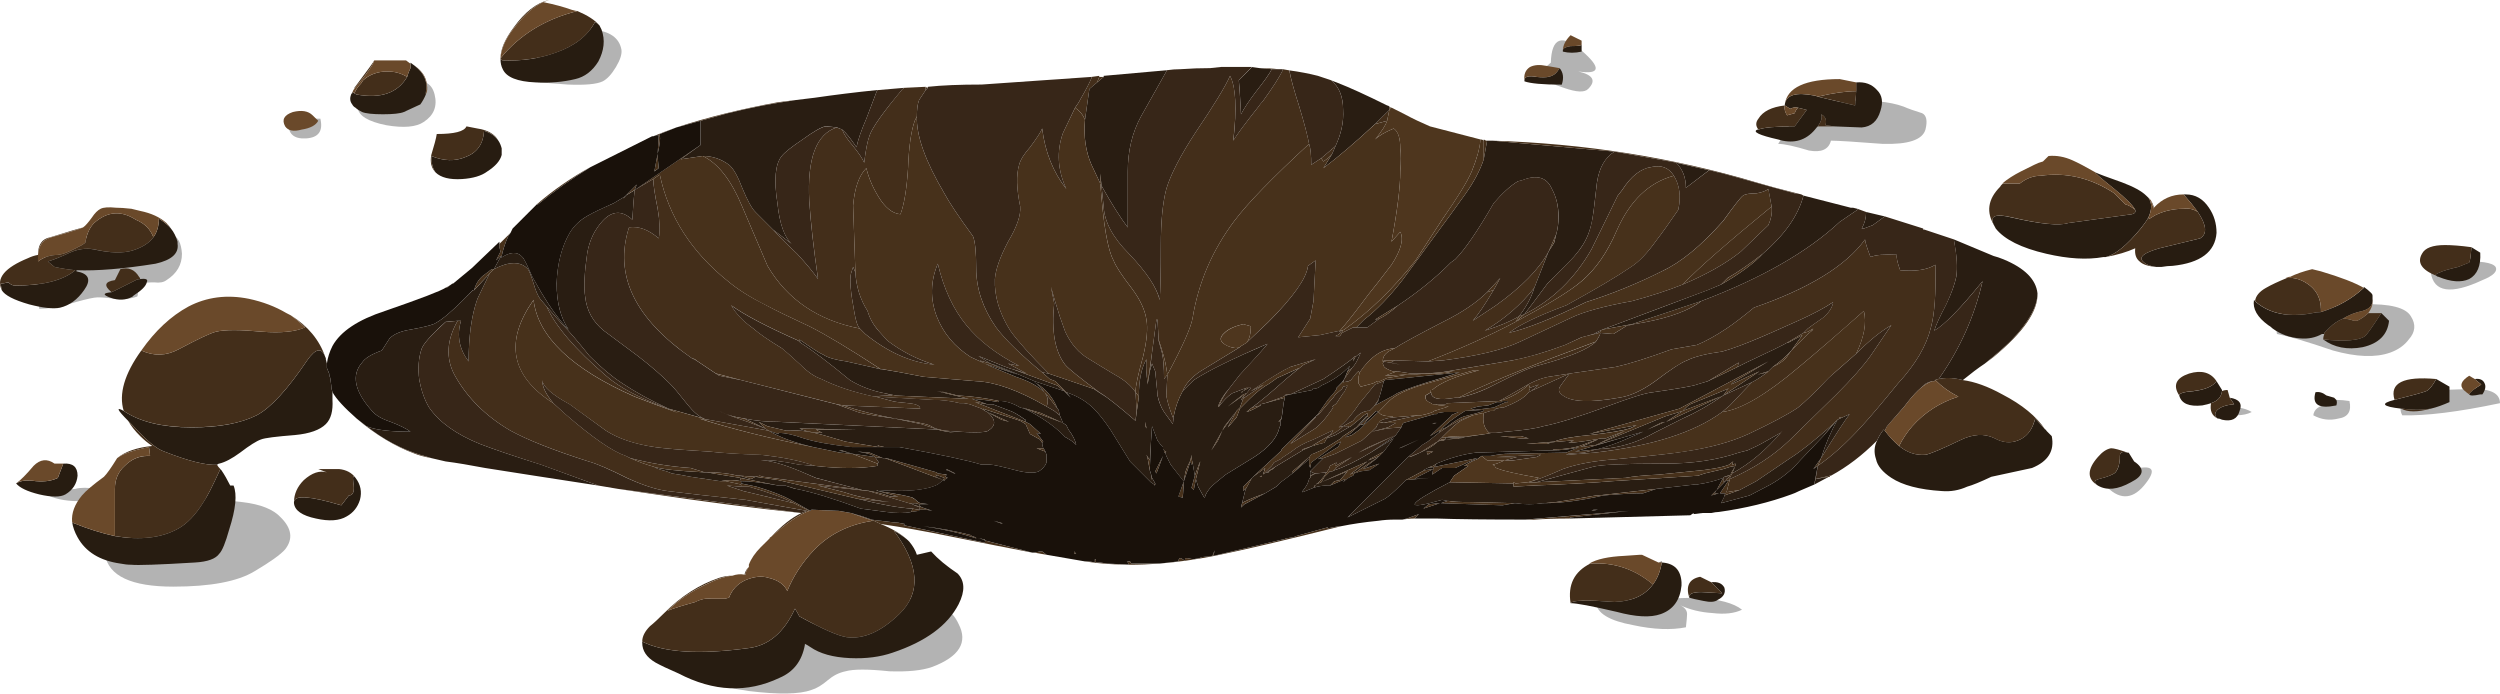
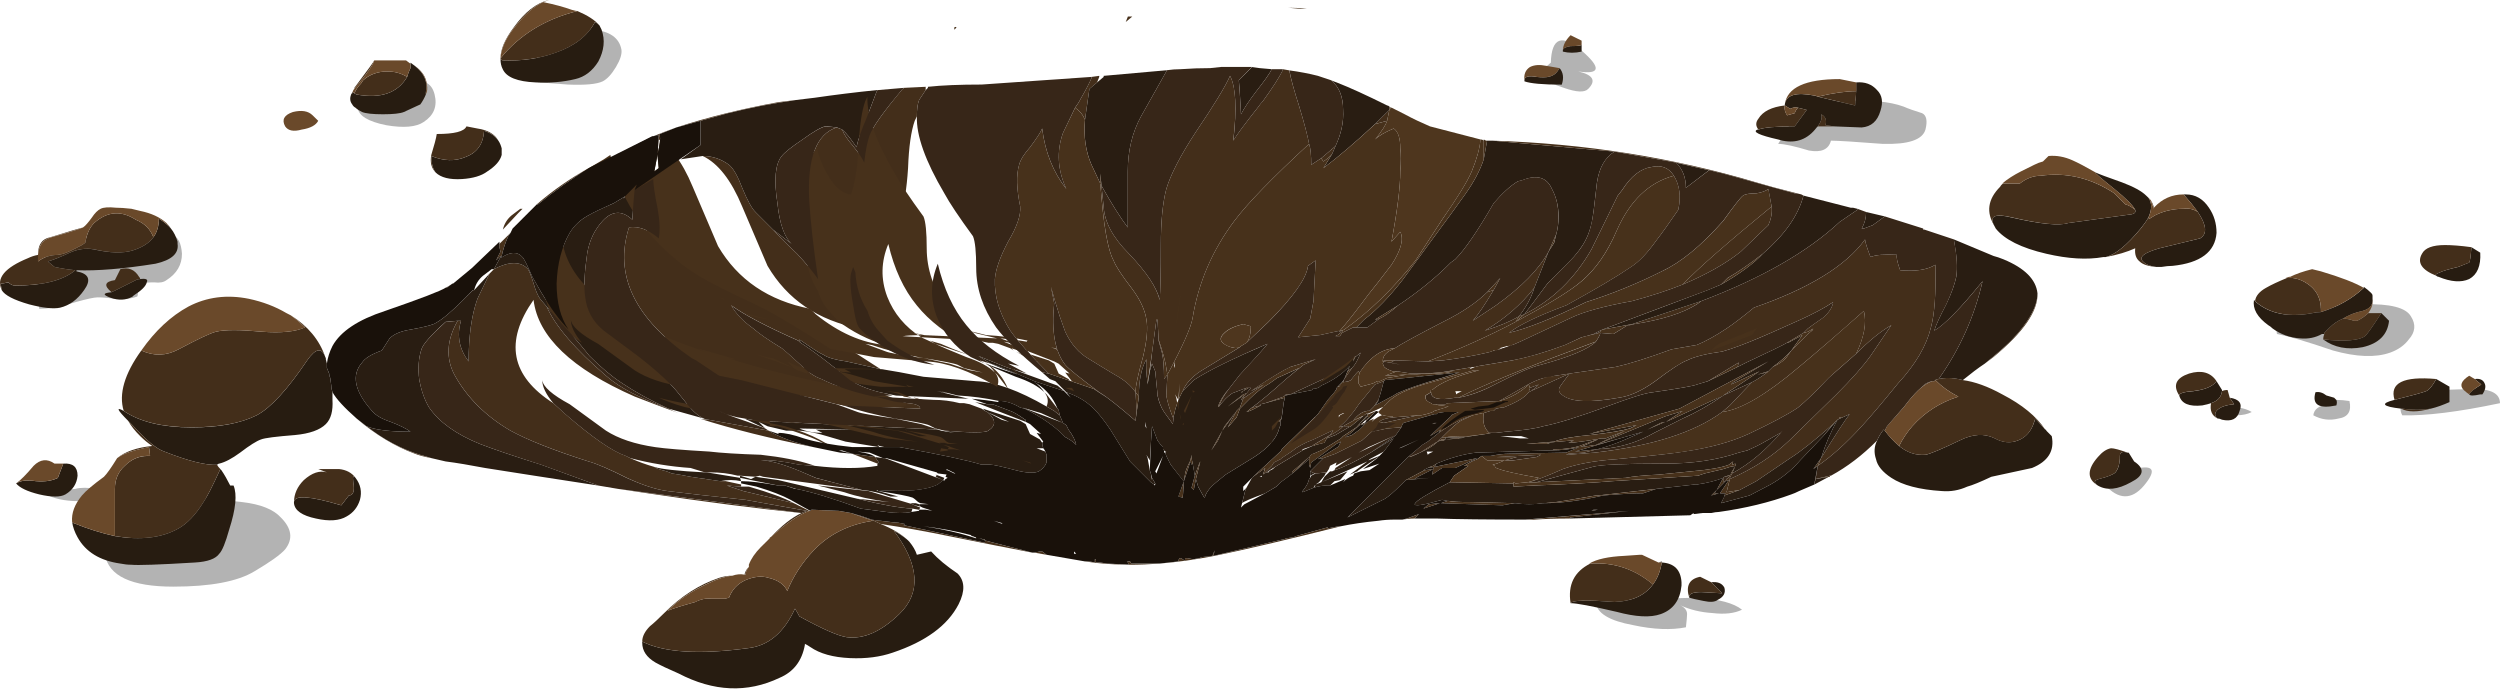
<svg xmlns="http://www.w3.org/2000/svg" xmlns:ns1="http://www.inkscape.org/namespaces/inkscape" id="svg2" xml:space="preserve" viewBox="0 0 113.78 31.563" version="1.1" ns1:version="0.91 r13725">
  <defs id="defs6">
    <clipPath id="clipPath66">
      <path id="path68" d="m16.266 15.012c0.824 0.504 1.933 1.52 3.32 3.039 2.133 1.84 5.066 3.078 8.797 3.719 1.629 0.293 4.828 0.547 9.601 0.762 1.039 0.05 2.719 0.199 5.039 0.437 2.082 0.16 3.747 0.082 5-0.238 0.641-0.16 1.68-0.629 3.122-1.403 1.199-0.613 2.281-0.933 3.238-0.957 3.359-0.109 6.558-0.613 9.601-1.519 0.719-0.215 1.957-0.547 3.719-1 1.813-0.508 3.574-1.109 5.281-1.801 1.735-0.719 1.614-1.906-0.359-3.562-2.48-1.653-3.855-2.614-4.121-2.879-1.414-1.492-3.375-2.414-5.879-2.758-3.016-0.133-5.27-0.227-6.762-0.281-1.547 0-2.718 0.011-3.519 0.039-1.442 0-2.602-0.094-3.481-0.282-2.027-0.503-3.558-0.867-4.597-1.078-1.762-0.347-3.336-0.414-4.723-0.199-0.746 0.106-2.398 0.41-4.957 0.918-2.082 0.426-3.762 0.692-5.043 0.801-1.652 0.16-3.625 0.414-5.918 0.758-2.613 0.402-4.586 0.707-5.922 0.922-1.277 0.211-2.133 0.386-2.558 0.519-0.719 0.266-1.426 0.692-2.122 1.281-0.558 0.504-0.894 0.879-1 1.118-0.214 0.425-0.171 0.933 0.122 1.519 0.293 0.535 0.933 0.961 1.917 1.281 1.309 0.457 2.043 0.735 2.204 0.844z" ns1:connector-curvature="0" />
    </clipPath>
    <clipPath id="clipPath74">
      <path id="path76" d="m25.37 58.412h80v40.125h-80v-40.125z" ns1:connector-curvature="0" />
    </clipPath>
    <radialGradient id="radialGradient78" gradientUnits="userSpaceOnUse" cy="59.85" cx="65.05" r="41.625">
      <stop id="stop80" style="stop-color:#ffffff;stop-opacity:.514" offset="0" />
      <stop id="stop82" style="stop-color:#ffffff;stop-opacity:0" offset=".894" />
      <stop id="stop84" style="stop-color:#ffffff;stop-opacity:0" offset="1" />
    </radialGradient>
    <mask id="mask86">
      <g id="g88">
        <g id="g90" clip-path="url(#clipPath74)">
          <path id="path92" style="fill:url(#radialGradient78)" d="m25.37 58.412h80v40.125h-80v-40.125z" ns1:connector-curvature="0" />
        </g>
      </g>
    </mask>
    <radialGradient id="radialGradient96" gradientUnits="userSpaceOnUse" cy="59.85" cx="65.05" r="41.625">
      <stop id="stop98" style="stop-color:#000000" offset="0" />
      <stop id="stop100" style="stop-color:#000000" offset="1" />
    </radialGradient>
  </defs>
  <g id="g10" transform="matrix(1.25 0 0 -1.25 0 31.563)">
    <g id="g12">
      <path id="path14" style="fill-rule:evenodd;fill:#000000;fill-opacity:0.298" d="m3.824 5.051 3.481 2.16c0.16-0.082 0.664-0.16 1.519-0.242 0.668-0.078 1.133-0.266 1.399-0.558 0.402-0.399 0.453-0.786 0.16-1.161-0.16-0.187-0.531-0.453-1.117-0.8-0.614-0.372-1.602-0.559-2.961-0.559-1.52 0-2.348 0.387-2.481 1.16z" ns1:connector-curvature="0" />
      <path id="path16" style="fill-rule:evenodd;fill:#000000;fill-opacity:0.298" d="m1.543 7.328 1.199 0.122c0.188 0.054 0.457 0.054 0.801 0-0.023-0.321-0.32-0.465-0.879-0.442-0.48 0.028-0.855 0.137-1.121 0.32z" ns1:connector-curvature="0" />
      <path id="path18" style="fill-rule:evenodd;fill:#000000;fill-opacity:0.298" d="m5.305 16.649c0.586 0.027 0.906 0.043 0.961 0.043 0.211-0.055 0.332-0.281 0.359-0.68 0-0.402-0.187-0.723-0.563-0.961-0.105-0.082-0.253-0.105-0.437-0.082-0.242 0-0.402-0.012-0.48-0.039-0.083-0.027-0.122-0.121-0.122-0.281 0-0.133-0.011-0.199-0.039-0.199-0.214-0.079-0.48-0.106-0.8-0.079-0.375 0.051-0.625 0.067-0.758 0.04-0.188-0.028-0.508-0.11-0.961-0.243-0.375-0.105-0.723-0.16-1.039-0.16v1.442c0.183 0.586 0.758 0.961 1.719 1.121 0.347 0.054 1.066 0.078 2.16 0.078z" ns1:connector-curvature="0" />
-       <path id="path20" style="fill-rule:evenodd;fill:#000000;fill-opacity:0.298" d="m10.504 20.809 0.641 0.121h0.519c0.106-0.453-0.066-0.691-0.519-0.719-0.454-0.027-0.668 0.172-0.641 0.598z" ns1:connector-curvature="0" />
      <path id="path22" style="fill-rule:evenodd;fill:#000000;fill-opacity:0.298" d="m14.902 22.25c0.508 0.133 0.817-0.011 0.922-0.441 0.106-0.426-0.027-0.758-0.398-1-0.27-0.184-0.723-0.227-1.364-0.117-0.664 0.133-1.011 0.347-1.039 0.64 0.133 0.051 0.266 0.051 0.403 0l1.476 0.918z" ns1:connector-curvature="0" />
      <path id="path24" style="fill-rule:evenodd;fill:#000000;fill-opacity:0.298" d="m20.105 24.129c0.266 0 0.758 0.016 1.481 0.043 0.613-0.054 0.957-0.297 1.039-0.722 0.027-0.161-0.039-0.372-0.199-0.641-0.16-0.266-0.321-0.438-0.481-0.52-0.215-0.105-0.64-0.144-1.281-0.117-0.695 0.051-1.148 0.09-1.359 0.117v0.36l0.8 1.48z" ns1:connector-curvature="0" />
      <path id="path26" style="fill-rule:evenodd;fill:#000000;fill-opacity:0.298" d="m55.945 22.532c0.133 0.105 0.305 0.25 0.52 0.437 0.027 0.906 0.398 1.055 1.117 0.442 0.727-0.629 0.688-0.883-0.117-0.762 0.539-0.125 0.66-0.336 0.359-0.637-0.133-0.137-0.426-0.121-0.883 0.039-0.363 0.121-0.629 0.235-0.796 0.34-0.114-0.039-0.18 0.004-0.2 0.141z" ns1:connector-curvature="0" />
      <path id="path28" style="fill-rule:evenodd;fill:#000000;fill-opacity:0.298" d="m64.742 20.012 0.563 0.918c0.238 0.348 0.867 0.559 1.879 0.641 0.906 0.05 1.613-0.016 2.121-0.2 0.187-0.082 0.414-0.16 0.679-0.242 0.161-0.078 0.2-0.281 0.121-0.597-0.109-0.375-0.628-0.547-1.562-0.52-1.012 0.078-1.641 0.117-1.879 0.117-0.082-0.32-0.348-0.441-0.801-0.359-0.531 0.16-0.906 0.242-1.121 0.242z" ns1:connector-curvature="0" />
      <path id="path30" style="fill-rule:evenodd;fill:#000000;fill-opacity:0.298" d="m82.902 13.731 1.321 0.281c0.187 0 0.8 0.051 1.839 0.16 0.961 0.024 1.536-0.121 1.719-0.441 0.188-0.293 0.16-0.574-0.078-0.84-0.16-0.215-0.387-0.375-0.68-0.48-0.535-0.188-1.226-0.161-2.082 0.078-0.933 0.32-1.613 0.519-2.039 0.601-0.05 0.293-0.05 0.508 0 0.641z" ns1:connector-curvature="0" />
-       <path id="path32" style="fill-rule:evenodd;fill:#000000;fill-opacity:0.298" d="m88.504 15.328 1.039 0.403c0.773 0.027 1.215-0.043 1.32-0.199 0.082-0.161-0.082-0.321-0.48-0.481-1.145-0.535-1.774-0.441-1.879 0.277z" ns1:connector-curvature="0" />
      <path id="path34" style="fill-rule:evenodd;fill:#000000;fill-opacity:0.298" d="m87.703 10.649 0.922 0.402c0.211 0 0.691 0.012 1.437 0.039 0.641 0 0.961-0.172 0.961-0.519-1.519-0.321-2.707-0.465-3.558-0.442-0.082 0.16-0.082 0.282 0 0.36 0 0.027 0.078 0.082 0.238 0.16z" ns1:connector-curvature="0" />
      <path id="path36" style="fill-rule:evenodd;fill:#000000;fill-opacity:0.298" d="m80.625 10.25 0.277 0.161c0.453 0.05 0.817 0 1.082-0.161-0.293-0.16-0.746-0.16-1.359 0z" ns1:connector-curvature="0" />
      <path id="path38" style="fill-rule:evenodd;fill:#000000;fill-opacity:0.298" d="m84.742 10.532v0.117c0.188 0.054 0.457 0.054 0.801 0 0.082-0.371-0.051-0.586-0.398-0.637-0.321-0.082-0.625-0.043-0.918 0.117 0.023 0.215 0.199 0.348 0.515 0.403z" ns1:connector-curvature="0" />
      <path id="path40" style="fill-rule:evenodd;fill:#000000;fill-opacity:0.298" d="m76.625 7.61 0.918 0.519c0.855 0.242 1.027 0.055 0.519-0.558-0.453-0.535-0.933-0.52-1.437 0.039z" ns1:connector-curvature="0" />
      <path id="path42" style="fill-rule:evenodd;fill:#000000;fill-opacity:0.298" d="m58.105 3.328 1.84 0.122c0.321 0 0.934 0.011 1.84 0.039 0.801-0.051 1.348-0.2 1.641-0.438-0.27-0.133-0.629-0.176-1.082-0.121-0.426 0.027-0.813 0.121-1.16 0.281 0.16-0.082 0.242-0.187 0.242-0.32 0-0.082-0.016-0.242-0.043-0.48-0.531-0.106-1.172-0.083-1.918 0.078-0.879 0.16-1.336 0.441-1.36 0.839z" ns1:connector-curvature="0" />
-       <path id="path44" style="fill-rule:evenodd;fill:#000000;fill-opacity:0.298" d="m31.383 3.129c1.922 0.535 3.094 0.332 3.519-0.597 0.348-0.668 0.028-1.188-0.957-1.563-0.375-0.133-0.894-0.183-1.562-0.16-0.774 0.082-1.305 0.082-1.598 0-0.242-0.051-0.453-0.16-0.64-0.32-0.215-0.184-0.415-0.305-0.602-0.36-0.426-0.156-1.184-0.172-2.277-0.039-1.121 0.16-1.828 0.399-2.121 0.719l2.558 0.641c0.906 0.695 2.133 1.253 3.68 1.679z" ns1:connector-curvature="0" />
      <path id="path46" style="fill-rule:evenodd;fill:#271c11" d="m88.703 15.211c-0.051 0.028-0.012 0.067 0.121 0.117 0.106 0.055 0.332 0.122 0.68 0.204l0.398 0.16c0.028 0.027 0.055 0.211 0.082 0.558l0.321-0.199c0.027-0.48-0.11-0.801-0.403-0.961-0.293-0.133-0.664-0.105-1.117 0.082-0.027 0-0.055 0.012-0.082 0.039zm-31.801 8.2c0.004 0.082 0.098 0.132 0.282 0.16 0.187 0 0.32 0.011 0.402 0.039v-0.239c-0.242-0.054-0.469-0.054-0.684 0v0.04zm-1.398-1.083c0 0.133 0.148 0.176 0.441 0.122 0.371-0.055 0.625 0.011 0.758 0.199l0.082 0.121c0.133-0.16 0.16-0.359 0.078-0.602-0.691 0-1.144 0.043-1.359 0.121v0.039zm18.961-12.718c0.027 0 0.039-0.012 0.039-0.039l0.199-0.2c0.109-0.535-0.133-0.921-0.719-1.16-0.746-0.16-1.242-0.265-1.48-0.32-0.399-0.188-0.692-0.309-0.879-0.359-0.293-0.133-0.602-0.188-0.922-0.161-0.824 0.051-1.437 0.215-1.84 0.481-0.32 0.211-0.508 0.437-0.558 0.68-0.082 0.242-0.067 0.464 0.039 0.679 0.054 0.133 0.133 0.266 0.242 0.403l0.039-0.043c0.16-0.211 0.332-0.399 0.52-0.559 0.293-0.238 0.613-0.348 0.96-0.32 0.161 0.027 0.571 0.199 1.239 0.519 0.48 0.242 0.906 0.266 1.281 0.082 0.293-0.16 0.574-0.187 0.84-0.082 0.293 0.11 0.492 0.336 0.601 0.68l0.039 0.121 0.36-0.402zm-7.68 11.039-0.32 0.043c0.051 0.183 0 0.32-0.16 0.398 0.05-0.105 0.011-0.254-0.121-0.441l-0.039-0.039c-0.321-0.426-0.735-0.586-1.243-0.481l-0.16 0.043c-0.691 0.156-0.945 0.278-0.758 0.36h0.039c0.188 0.078 0.629 0.117 1.321 0.117l0.441 0.601-0.32 0.078c-0.082 0.028-0.176 0.016-0.281-0.039l-0.2 0.122v0.039c0.051 0.347 0.414 0.453 1.078 0.32 0.028 0 0.067-0.012 0.122-0.039 0.347-0.082 0.8-0.188 1.359-0.32l0.039 0.519v0.32c0.32 0.028 0.574-0.066 0.762-0.281 0.187-0.183 0.226-0.437 0.121-0.758-0.11-0.375-0.336-0.574-0.684-0.601-0.051 0-0.383 0.015-0.996 0.039zm11.438-2.598c0.132-0.187 0.132-0.426 0-0.719-0.078-0.136-0.172-0.269-0.282-0.402-0.503-0.613-0.929-0.957-1.277-1.039h-0.082c-0.586-0.105-1.281-0.066-2.078 0.121-0.91 0.211-1.524 0.52-1.84 0.918l-0.043 0.082c-0.211 0.371 0 0.477 0.641 0.316 1.039-0.238 1.718-0.304 2.039-0.199l2.32 0.321c0.109 0.027 0.149 0.082 0.121 0.16-0.082 0.16-0.332 0.414-0.762 0.761-0.531 0.426-0.757 0.625-0.679 0.598 0.109-0.051 0.426-0.172 0.961-0.359 0.426-0.16 0.718-0.321 0.879-0.481l0.082-0.078zm0.281-2.519c-0.215 0.023-0.375 0.089-0.481 0.199-0.16 0.16 0.039 0.32 0.602 0.48 0.316 0.078 0.813 0.2 1.48 0.36 0.266 0.16 0.239 0.48-0.082 0.961-0.132 0.183-0.304 0.398-0.519 0.64h0.082c0.344 0 0.625-0.16 0.84-0.484 0.183-0.266 0.277-0.57 0.277-0.918-0.051-0.692-0.586-1.094-1.598-1.199-0.132 0-0.265-0.016-0.402-0.039h-0.199zm7.558-0.762v0.039c0.11-0.078 0.188-0.145 0.243-0.199l0.039-0.039c0.027-0.028 0.039-0.055 0.039-0.082v-0.118c0.027-0.214-0.09-0.363-0.36-0.441-0.265-0.055-0.503-0.148-0.718-0.281-0.188-0.078-0.348-0.188-0.481-0.321l-0.199-0.199v-0.039h-0.082c-0.238-0.133-0.504-0.187-0.797-0.16-0.375 0.027-0.707 0.145-1 0.359-0.055 0.055-0.109 0.094-0.16 0.122-0.402 0.292-0.574 0.597-0.52 0.917l0.039-0.039 0.04-0.043c0.507-0.425 1.187-0.558 2.043-0.398 0.105 0.027 0.21 0.039 0.316 0.039 0.613 0.191 1.133 0.484 1.562 0.883h-0.004zm-1.476-1.879c0.797-0.082 1.305-0.039 1.519 0.121 0.051 0.024 0.25 0.305 0.598 0.84l0.281-0.281c-0.054-0.508-0.375-0.828-0.961-0.961-0.558-0.106-1.039-0.012-1.437 0.281zm0.117-2.039 0.281-0.082c0.028-0.027 0.055-0.051 0.082-0.082 0.024-0.051 0.024-0.117 0-0.199-0.64-0.133-0.894 0.027-0.761 0.48 0.133 0.027 0.265-0.012 0.398-0.117zm-4 0.519 0.199-0.32v-0.039c-0.023-0.215-0.16-0.363-0.398-0.441-0.078-0.028-0.188-0.055-0.32-0.082-0.481-0.051-0.758 0.066-0.84 0.359 0 0.082 0.176 0.137 0.519 0.16 0.426 0.055 0.707 0.176 0.84 0.363zm6.481-0.679c0.64 0.16 1.027 0.265 1.16 0.32 0.109 0.051 0.226 0.199 0.359 0.438l0.481-0.278v-0.562c-0.239-0.106-0.465-0.188-0.68-0.239-0.32-0.054-0.668-0.054-1.039 0h-0.039c-0.696 0.079-0.774 0.188-0.242 0.321zm-6 0.078c0.347-0.051 0.468-0.215 0.359-0.481-0.078-0.293-0.293-0.398-0.641-0.32-0.05 0.027-0.105 0.043-0.16 0.043-0.105 0.078-0.117 0.172-0.039 0.277 0.109 0.133 0.32 0.215 0.641 0.243l-0.16 0.238zm-3.719-2h0.039l0.199-0.32c0.402-0.266 0.359-0.52-0.117-0.758-0.481-0.27-0.883-0.309-1.203-0.121-0.156 0.105-0.145 0.187 0.043 0.242 0.316 0.078 0.519 0.16 0.597 0.238 0.11 0.133 0.161 0.332 0.161 0.602 0 0.133 0.093 0.172 0.281 0.117zm-54.082-6.879c0.801-0.402 2.082-0.48 3.84-0.242 0.75 0.082 1.32 0.562 1.722 1.441 0.051-0.078 0.106-0.172 0.16-0.281 0.825-0.453 1.399-0.707 1.719-0.758 0.614-0.082 1.254 0.199 1.918 0.84 0.801 0.773 0.735 1.785-0.199 3.039 0.187-0.105 0.348-0.211 0.48-0.32l0.082-0.078c0.133-0.161 0.227-0.321 0.278-0.481l0.519 0.121c0.243-0.269 0.563-0.535 0.961-0.801 0.266-0.269 0.282-0.64 0.039-1.121-0.398-0.773-1.199-1.359-2.398-1.761-0.453-0.157-0.973-0.227-1.559-0.2-0.613 0.028-1.093 0.161-1.441 0.403-0.078 0.051-0.145 0.094-0.199 0.117v-0.039c-0.106-0.586-0.414-0.984-0.922-1.199-1.172-0.559-2.399-0.508-3.68 0.16-0.371 0.16-0.652 0.293-0.84 0.398-0.32 0.188-0.48 0.426-0.48 0.719v0.043zm-15.481 6.437c-0.398-0.023-1.039 0.133-1.918 0.481-0.265 0.082-0.652 0.402-1.16 0.961l-0.16 0.16c-0.398 0.398-0.453 0.52-0.16 0.359 0.586-0.398 1.414-0.601 2.48-0.601 0.985 0 1.774 0.148 2.36 0.441 0.508 0.266 1.121 0.934 1.84 2 0.308 0.442 0.531 0.481 0.66 0.121l0.019-0.039v-0.043l0.039-0.156v-0.16l0.082-0.203c0-0.051 0.012-0.106 0.039-0.16l0.039-0.278c0-0.082 0.016-0.16 0.043-0.242v-0.277c0.024-0.403-0.054-0.696-0.242-0.883-0.211-0.211-0.586-0.348-1.121-0.398-0.691-0.055-1.105-0.106-1.238-0.161-0.16-0.054-0.414-0.214-0.762-0.48-0.293-0.215-0.543-0.348-0.758-0.399-0.027 0-0.054-0.015-0.082-0.043zm-5.277-2.078 0.039-0.039c0.535-0.215 1.039-0.375 1.52-0.48 0.933-0.16 1.707-0.067 2.32 0.281 0.32 0.184 0.613 0.492 0.879 0.918 0.137 0.188 0.347 0.602 0.64 1.242l0.039-0.043c0.11-0.16 0.215-0.347 0.321-0.558h0.121c0.133-0.321 0.082-0.852-0.16-1.602-0.133-0.48-0.254-0.773-0.36-0.879-0.132-0.187-0.425-0.293-0.879-0.32-1.335-0.082-2.109-0.106-2.32-0.082-0.133 0-0.265 0.015-0.402 0.043-0.746 0.105-1.266 0.426-1.559 0.957-0.105 0.187-0.172 0.375-0.199 0.562zm54.559-2.961c0.054 0.11 0.586 0.122 1.601 0.043 0.641 0.024 1.106 0.239 1.399 0.641 0.16 0.211 0.269 0.477 0.32 0.797h-0.121l0.121 0.039v-0.039c0.453-0.027 0.691-0.266 0.719-0.719v-0.121c-0.051-0.531-0.305-0.879-0.758-1.039-0.375-0.133-0.906-0.105-1.602 0.082-0.906 0.211-1.465 0.316-1.679 0.316zm4.32 0.2c-0.027 0.136 0.121 0.203 0.441 0.203 0.453-0.028 0.707-0.043 0.758-0.043l-0.398 0.402c0.238 0.027 0.398-0.039 0.48-0.199 0.051-0.188-0.027-0.336-0.242-0.441-0.105-0.083-0.277-0.094-0.52-0.04-0.265 0.051-0.437 0.09-0.519 0.118zm28.601 7.961c0.184 0.027 0.305-0.028 0.36-0.161 0.051-0.105 0.027-0.238-0.082-0.398h-0.078c-0.243-0.055-0.375-0.055-0.403 0 0.028 0.082 0.176 0.199 0.442 0.359l-0.242 0.2h0.003zm-84.519 5.16c0.133 0.187 0.199 0.414 0.199 0.679 0.133-0.078 0.25-0.171 0.36-0.277 0.027-0.027 0.054-0.055 0.078-0.082 0.109-0.133 0.187-0.293 0.242-0.48v-0.079c0.051-0.347-0.215-0.589-0.801-0.722-1.172-0.188-2.133-0.266-2.879-0.238v-0.04c0.453-0.082 0.547-0.308 0.277-0.683-0.238-0.344-0.531-0.559-0.878-0.641-0.239-0.051-0.614-0.011-1.122 0.121-0.558 0.16-0.89 0.332-1 0.52l-0.039 0.242h0.082l0.2 0.039c0.078-0.078 0.16-0.117 0.238-0.117 1.016 0 1.75 0.184 2.199 0.559-0.265 0.027-0.519 0.066-0.758 0.121l-0.242 0.199c0.188 0.051 0.457 0.16 0.801 0.32 0.293 0.133 0.586 0.172 0.883 0.117 0.586-0.132 1.051-0.144 1.398-0.039 0.348 0.11 0.602 0.266 0.762 0.481zm-1.524-2c0.028 0.027 0.055 0.039 0.083 0.039l0.8 0.402c0.051 0.027 0.106 0.039 0.16 0.039 0.211 0.028 0.293-0.012 0.239-0.117-0.028-0.137-0.188-0.297-0.481-0.484l-0.039-0.039c-0.238-0.133-0.508-0.145-0.801-0.039-0.293 0.105-0.281 0.171 0.039 0.199zm17.762 9.718c0.028-0.05 0.055-0.105 0.078-0.156 0.137-0.375 0.094-0.761-0.117-1.16-0.215-0.348-0.496-0.562-0.84-0.641-0.453-0.109-0.933-0.148-1.441-0.121-0.668 0.028-1.066 0.188-1.199 0.481-0.055 0.105-0.082 0.226-0.082 0.359l0.082-0.039c0.691-0.027 1.332 0.067 1.918 0.281 0.695 0.239 1.175 0.614 1.441 1.118 0.055-0.028 0.106-0.067 0.16-0.122zm-9-2.437h0.039l0.039-0.039 0.082-0.043c0.879-0.16 1.493 0.055 1.84 0.641 0.028 0.109 0.067 0.214 0.121 0.32v0.199l0.16-0.117c0.344-0.27 0.481-0.59 0.399-0.961v-0.082c-0.055-0.133-0.121-0.25-0.199-0.359l-0.602-0.278c-0.133-0.054-0.387-0.082-0.758-0.082-0.375 0-0.629 0.028-0.761 0.082-0.106 0.051-0.188 0.106-0.239 0.156-0.054 0.028-0.093 0.067-0.121 0.122-0.082 0.105-0.094 0.226-0.039 0.359 0 0.027 0.012 0.039 0.039 0.039v0.043zm3.039-2.922c-0.105 0.133-0.16 0.336-0.16 0.602 0.453-0.188 0.867-0.2 1.242-0.039 0.426 0.156 0.653 0.48 0.68 0.957 0.238-0.078 0.414-0.2 0.52-0.36 0.054-0.078 0.093-0.172 0.121-0.281v-0.238c-0.055-0.215-0.231-0.414-0.524-0.602-0.211-0.16-0.519-0.25-0.918-0.277-0.453-0.028-0.773 0.055-0.961 0.238zm-5.16-12c0.012 0.266 0.586 0.223 1.723-0.117l0.277 0.359c0.16 0 0.215 0.16 0.16 0.481-0.027 0.211 0 0.265 0.082 0.16 0.184-0.242 0.239-0.508 0.16-0.801-0.082-0.265-0.242-0.469-0.48-0.601-0.266-0.161-0.641-0.188-1.121-0.079-0.508 0.106-0.774 0.293-0.801 0.559v0.039zm-8.398 1.402c0.347 0.024 0.519-0.121 0.519-0.441-0.027-0.293-0.172-0.519-0.441-0.68-0.184-0.105-0.504-0.105-0.957 0-0.43 0.106-0.707 0.239-0.84 0.399 0.164 0.105 0.402 0.133 0.719 0.082 0.32-0.028 0.586 0.012 0.8 0.117l0.2 0.523z" ns1:connector-curvature="0" />
      <path id="path48" style="fill-rule:evenodd;fill:#432e1a" d="m88.703 15.211c-0.531 0.211-0.707 0.481-0.519 0.801 0.109 0.211 0.386 0.316 0.839 0.316 0.243 0 0.563-0.023 0.961-0.078-0.027-0.347-0.054-0.535-0.082-0.562l-0.398-0.156c-0.348-0.082-0.574-0.149-0.68-0.204-0.133-0.05-0.172-0.089-0.121-0.117zm-33.199-1.402c1.016 0.508 1.828 1.293 2.441 2.363l0.957 1.957 0.16 0.199c0.321 0.508 0.68 0.79 1.083 0.844 0.347 0.078 0.613-0.027 0.8-0.32-0.906-0.242-1.601-0.906-2.082-2-0.347-0.801-0.773-1.414-1.281-1.84-0.371-0.32-1.051-0.75-2.039-1.281l-0.359-0.199 0.32 0.277zm3.84-0.398 0.082 0.039 2.515 0.839-0.16-0.117c-0.504-0.32-1.265-0.562-2.277-0.722l-0.16-0.039zm1.922 1.48c0.558 0.586 1.636 1.531 3.238 2.84 0.027-0.215-0.012-0.442-0.121-0.68l-1-0.961c-0.531-0.426-1.238-0.828-2.117-1.199zm-22.121 6.437c0.078 0.11 0.148 0.215 0.199 0.321 0.187 0.32 0.32 0.574 0.398 0.762v0.039l0.281 0.039v-0.039l-0.078-0.2-0.281-0.242-0.16-1.117c-0.078 0.187-0.199 0.332-0.359 0.437zm15-6.718 0.238 0.082c-0.317-0.535-0.571-0.906-0.758-1.121l0.84 0.558c0.933 0.668 1.574 1.321 1.918 1.961l-0.52-1.32c-0.48-0.613-1.082-1.133-1.801-1.559 0.508 0.16 0.922 0.332 1.243 0.52l-0.121-0.199c-0.957-0.508-2.028-0.989-3.2-1.442l-1.199 0.039h-0.402v-0.039h-0.039c0 0.133 0.054 0.242 0.16 0.321l0.039 0.039 0.242 0.121c0.238 0.16 0.824 0.48 1.758 0.961 0.695 0.343 1.227 0.707 1.602 1.078zm-1.04-3.84 0.321 0.16c1.012 0.481 2.57 1.106 4.679 1.879-0.269-0.266-0.933-0.547-2-0.84-0.347-0.078-0.91-0.32-1.679-0.719-0.457-0.238-0.895-0.398-1.321-0.48zm4.04 0.879-1.403-0.637 0.043 0.039 0.078 0.039 0.16 0.16-0.32-0.121-0.039 0.121c-0.32-0.293-0.68-0.492-1.082-0.601 0.055 0.027 0.336 0.187 0.844 0.48 0.344 0.215 0.664 0.348 0.957 0.403l0.762 0.117 1.679 0.242c0.481 0.105 1.16 0.32 2.039 0.641l0.922 0.16c0.32 0.133 0.68 0.332 1.078 0.597 0.242 0.161 0.575 0.414 1 0.762 2 0.692 3.348 1.52 4.043 2.481 0-0.082 0.067-0.293 0.199-0.641 0.188 0.082 0.508 0.105 0.961 0.082-0.027-0.082 0.012-0.27 0.118-0.562 0.558-0.051 0.988 0.015 1.281 0.199 0.027-1.039-0.027-1.797-0.16-2.278-0.16-0.668-0.559-1.347-1.2-2.043-0.562-0.691-1-1.211-1.32-1.558-0.558-0.613-1.094-1.094-1.601-1.442l0.121 0.282c0.507 0.824 0.851 1.359 1.039 1.601l-0.442-0.203-0.16-0.16c-0.691-0.613-1.211-1.023-1.558-1.238l-1.239-0.84-0.601-0.32-0.481-0.083 0.121 0.481c0.852 0.375 1.575 0.84 2.161 1.402l1.718 1.68c0.559 0.559 0.973 1.027 1.239 1.398l0.761 1.122c-0.375-0.215-0.801-0.559-1.281-1.04 0.293 0.614 0.387 1.133 0.281 1.559-0.933-0.828-1.718-1.508-2.359-2.039-1.199-1.016-2.133-1.563-2.801-1.641l0.281 0.239 0.801 0.843c0.16 0.079 0.348 0.2 0.559 0.36l0.199 0.199c0.293 0.133 0.48 0.281 0.562 0.437l0.118 0.161 0.601 0.601 0.199 0.16-0.078-0.039 0.078 0.078-0.199-0.117-0.16-0.043 0.16 0.16c0.106 0.082 0.293 0.215 0.559 0.399 0.215 0.187 0.336 0.375 0.359 0.562-0.316-0.214-0.746-0.441-1.277-0.679-0.774-0.348-1.227-0.547-1.363-0.602-0.559-0.238-1.024-0.414-1.399-0.519-0.586-0.079-1.012-0.188-1.281-0.321-0.211-0.078-0.598-0.332-1.16-0.758-0.481-0.347-0.918-0.546-1.321-0.601-1.039-0.188-1.718-0.16-2.039 0.082-0.16 0.105-0.183 0.226-0.078 0.359 0.055 0.078 0.16 0.227 0.321 0.438zm13.199-0.278c-0.133-0.054-0.266-0.132-0.399-0.242 0.051 0.055 0.094 0.094 0.117 0.121 0.083 0.055 0.176 0.094 0.282 0.121zm-1.199-2.359c0.132 0.266 0.293 0.504 0.48 0.719 0.453 0.508 1.012 0.867 1.68 1.078-0.321 0.16-0.602 0.363-0.84 0.602 0.027 0.027 0.066 0.039 0.121 0.039 0.105 0.027 0.211 0.039 0.316 0.039 0.188 0 0.375-0.024 0.563-0.078 0.426-0.055 0.906-0.227 1.437-0.52 0.723-0.375 1.243-0.801 1.563-1.281l-0.36 0.402-0.043-0.121c-0.105-0.348-0.304-0.574-0.597-0.68-0.27-0.109-0.547-0.082-0.84 0.078-0.375 0.188-0.801 0.161-1.281-0.078-0.668-0.32-1.082-0.492-1.242-0.519-0.344-0.028-0.664 0.078-0.957 0.32zm-2.961 12.719c0.558 0.133 1.027 0.199 1.402 0.199l-0.043-0.519c-0.559 0.132-1.012 0.238-1.359 0.32zm-1.2-0.32c-0.027-0.106 0-0.227 0.082-0.36l0.278 0.078c0.027 0.082 0.066 0.149 0.121 0.199l0.316-0.078-0.437-0.601c-0.692 0-1.133-0.039-1.321-0.117-0.105 0.132-0.105 0.265 0 0.398 0.161 0.266 0.481 0.426 0.961 0.481zm1.801-0.762h-0.601c0.132 0.187 0.175 0.336 0.121 0.441 0.16-0.078 0.215-0.215 0.16-0.398l0.32-0.043zm5.84-3.637c-0.32 0.504-0.254 0.984 0.199 1.438 0.028 0.054 0.067 0.093 0.117 0.121h0.602c0.238 0.187 0.492 0.281 0.762 0.281 0.933 0.133 1.824-0.082 2.679-0.641l0.399-0.402c0.109-0.023 0.226-0.09 0.359-0.199 0.028-0.078-0.012-0.133-0.117-0.16l-2.32-0.321c-0.321-0.105-1-0.039-2.039 0.203-0.641 0.157-0.856 0.051-0.641-0.32zm5.879-1.48c-0.293 0.023-0.492 0.089-0.602 0.199-0.132 0.105-0.183 0.265-0.16 0.48-0.289-0.133-0.652-0.242-1.078-0.32 0.348 0.082 0.774 0.426 1.281 1.039 0.106 0.133 0.2 0.266 0.282 0.402 0-0.027 0.011-0.043 0.039-0.043l0.199 0.122c0.32 0.16 0.668 0.238 1.039 0.238 0.187 0.027 0.359-0.012 0.519-0.117 0.321-0.481 0.348-0.801 0.082-0.961-0.667-0.16-1.16-0.282-1.48-0.36-0.559-0.16-0.762-0.32-0.602-0.48 0.106-0.106 0.266-0.172 0.481-0.199zm-0.199 2.437c0.05-0.078 0.093-0.172 0.121-0.281v-0.039c-0.055 0.137-0.094 0.242-0.121 0.32zm3.8-3.68c0.024 0.188 0.161 0.348 0.399 0.481 0.187 0.109 0.441 0.226 0.762 0.359 0.293 0.028 0.57-0.066 0.839-0.277 0.266-0.215 0.399-0.508 0.399-0.883v-0.078c-0.106 0-0.215-0.016-0.32-0.043-0.852-0.16-1.532-0.023-2.039 0.402l-0.04 0.039zm2.481-1.398c0 0.055 0.012 0.121 0.039 0.199v0.039l0.199 0.199c0.133 0.133 0.293 0.243 0.481 0.321 0.133 0 0.265-0.028 0.398-0.078h0.121c0.16 0.078 0.293 0.172 0.403 0.277h0.476c-0.344-0.531-0.547-0.812-0.598-0.84-0.214-0.156-0.718-0.199-1.519-0.117zm2.84-2.52h0.039c0.371-0.054 0.719-0.054 1.039 0-0.481-0.132-0.84-0.132-1.078 0zm-0.242 0.321c-0.188 0.613 0.32 0.867 1.519 0.758-0.133-0.239-0.25-0.387-0.359-0.438-0.133-0.055-0.52-0.16-1.16-0.32zm-6.481 0.679c-0.133-0.187-0.414-0.308-0.84-0.359-0.347-0.027-0.519-0.082-0.519-0.16-0.239 0.371-0.117 0.637 0.359 0.797 0.453 0.137 0.789 0.043 1-0.278zm-3.238-2.601c-0.188 0.055-0.281 0.016-0.281-0.121 0-0.266-0.055-0.465-0.161-0.598-0.082-0.082-0.281-0.16-0.597-0.242-0.188-0.051-0.203-0.133-0.043-0.238-0.399 0.238-0.399 0.586 0 1.039 0.16 0.187 0.32 0.293 0.48 0.32 0.106 0 0.309-0.055 0.602-0.16zm3.277 1.242c-0.211 0.106-0.289 0.293-0.238 0.559 0.238 0.078 0.375 0.226 0.398 0.441 0.055 0.024 0.121 0.039 0.203 0.039l0.079-0.281 0.16-0.238c-0.321-0.028-0.532-0.11-0.641-0.243-0.078-0.105-0.066-0.199 0.039-0.277zm-28.238-0.684h0.121v-0.078h-0.16v-0.039h-0.082l0.121 0.117zm14.48 0.723-0.039-0.039 0.117 0.039h-0.078zm-36-3.48c0.215-0.055 0.465-0.133 0.758-0.243 0.11-0.05 0.215-0.105 0.32-0.156 0.403-0.16 0.723-0.347 0.961-0.562-0.132 0.109-0.293 0.215-0.48 0.32 0.934-1.254 1-2.266 0.199-3.039-0.664-0.641-1.304-0.922-1.918-0.84-0.32 0.051-0.894 0.305-1.719 0.758-0.054 0.109-0.109 0.199-0.16 0.281-0.402-0.879-0.972-1.359-1.722-1.441-1.758-0.238-3.039-0.16-3.84 0.242 0 0.184 0.094 0.371 0.281 0.559 0.133 0.105 0.305 0.265 0.52 0.48 0.613 0.613 1.281 1.039 2 1.281 0.16 0.051 0.32 0.078 0.48 0.078-0.266-0.027-0.559-0.117-0.879-0.277-0.586-0.269-1.082-0.601-1.48-1 0.187 0.078 0.519 0.184 1 0.316 0.215 0.11 0.414 0.149 0.597 0.122h0.481l0.16 0.039c0.109 0.293 0.309 0.507 0.602 0.64 0.32 0.133 0.597 0.16 0.839 0.082 0.348-0.082 0.575-0.242 0.68-0.48 0.215 0.531 0.535 1.027 0.961 1.48 0.559 0.586 1.277 0.946 2.16 1.078-0.293 0.106-0.562 0.2-0.801 0.282zm-3.718-1.961c-0.082-0.106-0.121-0.199-0.121-0.282h-0.04c0.024 0.11 0.079 0.204 0.161 0.282zm3.757 4.121 0.84-0.121 0.082-0.121c0.051-0.051 0.051-0.09 0-0.118l-0.922 0.36zm-2.121-1.801 0.563-0.281c-0.375-0.133-0.84-0.453-1.403-0.961 0.403 0.43 0.774 0.723 1.122 0.883 0.054 0.027 0.121 0.05 0.199 0.078l-2.238 0.402c-1.254 0.133-2.2 0.238-2.84 0.32-0.403 0.051-0.895 0.211-1.481 0.481-0.64 0.32-1.105 0.519-1.398 0.598-1.254 0.402-2.203 0.773-2.84 1.121-0.91 0.531-1.59 1.215-2.043 2.039-0.32 0.613-0.277 1.265 0.121 1.961h0.121c-0.16-0.535-0.066-1.028 0.277-1.481 0 0.934 0.11 1.692 0.321 2.281l0.441 0.918 0.16 0.161c0.559 0.293 0.973 0.293 1.239 0 0.054-0.079 0.121-0.254 0.203-0.52 0.078-0.266 0.16-0.453 0.238-0.559l0.238-0.281c0.321-0.719 1.043-1.558 2.16-2.519 0.481-0.426 1.243-0.825 2.282-1.2 0.105-0.054 0.226-0.109 0.359-0.16-0.586 0.215-1.117 0.414-1.598 0.602-2.296 1.012-3.519 2.183-3.679 3.519-1.067-1.519-0.828-2.773 0.719-3.761l0.441-0.399c0.984-0.855 1.719-1.359 2.199-1.519l0.16-0.082c0.293-0.133 0.586-0.239 0.879-0.321 0.028-0.027 0.078-0.05 0.16-0.078 0.078-0.027 0.172-0.054 0.282-0.082l0.199-0.078c0.187-0.027 0.414-0.066 0.68-0.121l1.078-0.16h0.203l0.558-0.121v-0.078l-0.519 0.039 0.597-0.2 1.84-0.441zm-24.718-1.199v1.719c0 0.347 0.121 0.628 0.359 0.839 0.242 0.243 0.519 0.36 0.84 0.36h0.082l-0.039 0.32c-0.563-0.105-0.949-0.238-1.16-0.398 0.293 0.238 0.718 0.386 1.277 0.441-0.16 0.106-0.305 0.227-0.438 0.359-0.187 0.184-0.335 0.372-0.441 0.559 0.055-0.055 0.106-0.105 0.16-0.16 0.508-0.559 0.895-0.879 1.16-0.961 0.879-0.348 1.52-0.504 1.918-0.481 0.028-0.05 0.067-0.105 0.121-0.156-0.293-0.64-0.503-1.054-0.64-1.242-0.266-0.426-0.559-0.734-0.879-0.918-0.613-0.348-1.387-0.441-2.32-0.281zm7.66 6.519c-0.129 0.36-0.352 0.321-0.66-0.121-0.719-1.066-1.332-1.73-1.84-2-0.586-0.293-1.371-0.437-2.36-0.437-1.066 0-1.894 0.199-2.48 0.597-0.188 0.614 0.027 1.348 0.641 2.2 0.453-0.211 0.906-0.2 1.359 0.043 0.695 0.371 1.148 0.586 1.359 0.64 0.321 0.078 0.879 0.078 1.68 0 0.695-0.054 1.215 0 1.562 0.16-0.16 0.157-0.335 0.305-0.519 0.438 0.625-0.391 1.047-0.899 1.258-1.52zm13.742 7.321c0.344 0 0.664-0.11 0.957-0.321 0.16-0.132 0.32-0.414 0.48-0.839 0.188-0.454 0.348-0.747 0.481-0.879l0.641-0.641c0.187-0.215 0.48-0.508 0.878-0.883 0.321-0.347 0.575-0.652 0.762-0.918-0.16 1.094-0.265 2.039-0.32 2.84-0.082 1.547 0.254 2.441 1 2.68l0.199-0.078c0.055-0.161 0.188-0.36 0.398-0.602 0.215-0.266 0.348-0.469 0.403-0.602 0.051 0.454 0.121 0.79 0.199 1 0.106 0.293 0.508 0.856 1.199 1.684 0.028 0 0.039 0.012 0.039 0.039l0.801 0.039v-0.121l-0.238-0.359c-0.055-0.133-0.082-0.332-0.082-0.598l-0.078-0.16c-0.133-0.375-0.215-0.949-0.243-1.723-0.05-0.773-0.144-1.332-0.277-1.679-0.293 0.027-0.562 0.242-0.801 0.64-0.214 0.348-0.359 0.696-0.441 1.039-0.266-0.265-0.426-0.718-0.481-1.359l0.083-2.438-0.083 0.2-0.078-0.243c-0.054-0.211-0.015-0.679 0.121-1.398 0.051-0.32 0.118-0.52 0.2-0.602-1.52 0.293-2.641 1.055-3.36 2.282-0.402 0.933-0.707 1.652-0.922 2.16-0.398 0.961-0.878 1.574-1.437 1.84zm22.078 0.441c-1.332-1.226-2.238-2.16-2.719-2.801-0.8-1.066-1.308-2.242-1.519-3.519-0.055-0.348-0.36-1.043-0.922-2.082l-0.039 0.242c-0.027 0.211-0.121 0.559-0.281 1.039l-0.039 0.719h-0.04l-0.16-1.199-0.16-1.122c-0.055 0.375-0.066 0.668-0.043 0.883-0.183-0.32-0.277-0.773-0.277-1.359l-0.121 0.16c0 0.211 0.094 0.652 0.281 1.316 0.133 0.563 0.172 1 0.117 1.321-0.051 0.347-0.222 0.718-0.519 1.121-0.371 0.48-0.598 0.824-0.68 1.039-0.211 0.375-0.371 1.308-0.481 2.801l0.043-0.082 0.079-0.758c0.027-0.559 0.336-1.133 0.921-1.719 0.637-0.668 1.012-1.226 1.118-1.684 0.027 0.321 0.043 0.989 0.043 2 0 0.856 0.066 1.536 0.199 2.043 0.16 0.532 0.519 1.227 1.078 2.079 0.668 0.988 1.082 1.668 1.242 2.039 0.211-0.399 0.254-1.184 0.117-2.36 0.11 0.188 0.414 0.602 0.922 1.242 0.051 0.079 0.106 0.149 0.16 0.2 0.348 0.48 0.586 0.851 0.719 1.121v0.039l0.238-0.043c0.055-0.293 0.176-0.731 0.364-1.317 0.187-0.613 0.304-1.066 0.359-1.359zm6.481 0.117-0.122-0.679v0.722l0.082-0.043h0.04zm3.039-16.84c-0.106 0.668 0.132 1.149 0.718 1.442 0.856 0.055 1.618-0.199 2.282-0.758-0.293-0.402-0.758-0.617-1.399-0.641-1.015 0.079-1.547 0.063-1.601-0.043zm4.32 0.2c-0.133 0.429 0 0.683 0.398 0.761l0.403-0.199 0.398-0.402c-0.051 0-0.305 0.015-0.758 0.043-0.32 0-0.468-0.067-0.441-0.203zm-29.442 8.32-1.238 0.281c-0.398 0.055-0.679 0.133-0.84 0.242-0.132 0.051-0.425 0.239-0.879 0.559l0.04-0.121-0.083 0.082c-1.144 0.508-1.957 0.934-2.437 1.281 0.16-0.293 0.426-0.574 0.801-0.844 0.211-0.183 0.558-0.425 1.039-0.718 0.105-0.078 0.332-0.282 0.68-0.598 0.265-0.27 0.519-0.441 0.757-0.52 0.536-0.269 1.176-0.48 1.922-0.64h0.039l0.602-0.16c0.078-0.028 0.277-0.055 0.597-0.082 0.297-0.024 0.442-0.094 0.442-0.2l-2.801 0.118-0.238 0.043-3.481 0.879-0.922 0.242-0.718 0.48-0.039 0.039-0.121 0.039c-2.079 1.442-2.84 3.028-2.282 4.762 0.348 0.051 0.707-0.082 1.082-0.402 0.051 0.269 0.039 0.629-0.039 1.082-0.109 0.531-0.16 0.894-0.16 1.078l0.238 0.16c0.321-1.52 1.149-2.813 2.481-3.879 0.348-0.293 0.812-0.586 1.398-0.879 0.348-0.187 0.868-0.441 1.563-0.762 0.586-0.293 1.453-0.812 2.597-1.562zm-2.437-2.84c-1.602 0.32-2.988 0.668-4.16 1.043 0.101-0.027 0.207-0.039 0.32-0.043l2.199-0.398c0.399-0.243 0.946-0.442 1.641-0.602zm18.879 10.68c-0.051-0.078-0.16-0.172-0.32-0.278l-0.079 0.118 0.52 0.441-0.121-0.281zm2.082 1.601-0.082-0.398-0.442-0.121 0.524 0.519zm-45-4.64c-0.16-0.215-0.414-0.371-0.762-0.481-0.347-0.105-0.812-0.093-1.398 0.043-0.297 0.051-0.59 0.012-0.883-0.121-0.344-0.16-0.613-0.265-0.801-0.32l0.242-0.199c0.239-0.055 0.493-0.094 0.758-0.121-0.449-0.372-1.183-0.559-2.199-0.559-0.078 0-0.16 0.039-0.238 0.121l-0.2-0.043h-0.082l0.039-0.238c-0.21 0.426 0.11 0.812 0.961 1.16 0.106 0.051 0.227 0.094 0.36 0.117v-0.238c0.215 0.16 0.453 0.238 0.722 0.238 0.024 0 0.094 0.016 0.2 0.043 0.16 0.051 0.386 0.16 0.679 0.316l0.121 0.083c0.051 0.32 0.161 0.558 0.321 0.718 0.476 0.426 0.984 0.469 1.519 0.121 0.321-0.132 0.532-0.347 0.641-0.64zm-4.203-0.641c0 0.375 0.148 0.586 0.441 0.641 0.696 0.215 1.094 0.336 1.199 0.359-0.105-0.051-0.492-0.172-1.16-0.359-0.293-0.078-0.453-0.293-0.48-0.641zm4.762 1.043c-0.024 0.047-0.051 0.086-0.083 0.117 0.055-0.054 0.11-0.121 0.161-0.199-0.024 0.027-0.051 0.055-0.078 0.082zm13.839 8.238c-0.375-0.105-0.746-0.386-1.121-0.839-0.398-0.454-0.613-0.879-0.64-1.282 0 0.321 0.16 0.696 0.48 1.121 0.402 0.559 0.828 0.895 1.281 1zm-15.922-10.64c-0.292 0.242-0.253 0.386 0.122 0.441l0.199 0.399c0.293 0.082 0.519-0.012 0.679-0.278 0.028-0.027 0.043-0.054 0.043-0.082-0.054 0-0.109-0.012-0.16-0.039l-0.8-0.402c-0.028 0-0.055-0.012-0.083-0.039zm14.161 8.48v0.039c0.695 0.856 1.629 1.426 2.8 1.719 0.375-0.16 0.641-0.332 0.801-0.52-0.054 0.055-0.105 0.094-0.16 0.122-0.266-0.508-0.746-0.879-1.441-1.122-0.586-0.21-1.227-0.304-1.918-0.277l-0.082 0.039zm-5.321-1.078v0.039c0.481 0.641 0.723 0.973 0.723 1-0.027-0.133-0.215-0.414-0.563-0.84-0.062-0.066-0.117-0.133-0.16-0.199zm1.922 0.438c-0.347-0.586-0.961-0.801-1.84-0.641l-0.082 0.043c0.055 0.133 0.137 0.25 0.243 0.359l0.078 0.117c0.242 0.215 0.535 0.321 0.882 0.321 0.266 0 0.504-0.067 0.719-0.199zm1.039-3.481c-0.16 0.16-0.211 0.375-0.16 0.641 0.106 0.347 0.176 0.601 0.199 0.761 0.641 0 1 0.09 1.082 0.278l0.399-0.078c0.375-0.055 0.629-0.2 0.762-0.442-0.106 0.16-0.282 0.282-0.52 0.36-0.027-0.481-0.254-0.801-0.68-0.957-0.375-0.161-0.789-0.149-1.242 0.039 0-0.266 0.055-0.469 0.16-0.602zm-5.16-12c0.004 0.297 0.121 0.563 0.359 0.801 0.297 0.266 0.575 0.359 0.84 0.281l-0.316 0.121h0.758c0.265-0.027 0.465-0.136 0.601-0.32-0.082 0.105-0.109 0.051-0.082-0.16 0.055-0.321 0-0.481-0.16-0.481l-0.277-0.359c-1.137 0.34-1.711 0.383-1.723 0.117z" ns1:connector-curvature="0" />
      <path id="path50" style="fill-rule:evenodd;fill:#6a492a" d="m56.902 23.411c0.004 0.187 0.098 0.375 0.282 0.558l0.402-0.199v-0.16c-0.082-0.028-0.215-0.039-0.402-0.039-0.184-0.028-0.278-0.078-0.282-0.16zm-1.398-1.083c-0.027 0.215 0.039 0.375 0.199 0.481 0.16 0.082 0.359 0.094 0.602 0.043l0.48-0.082-0.082-0.121c-0.133-0.184-0.387-0.25-0.758-0.199-0.293 0.054-0.441 0.011-0.441-0.122zm14.961-10.917c0.238-0.239 0.519-0.442 0.84-0.602-0.668-0.211-1.227-0.57-1.68-1.078-0.187-0.215-0.348-0.453-0.48-0.719-0.188 0.16-0.364 0.344-0.52 0.559 0.027 0.05 0.051 0.105 0.078 0.16l0.563 0.64c0.05 0.051 0.105 0.118 0.16 0.2 0.211 0.265 0.383 0.453 0.515 0.558 0.137 0.11 0.27 0.188 0.403 0.242h0.082l0.039 0.04zm-2.879 10.519c-0.375 0-0.844-0.066-1.402-0.199-0.051 0.027-0.094 0.039-0.118 0.039-0.668 0.133-1.027 0.027-1.082-0.32 0.082 0.613 0.746 0.921 2 0.921l0.602-0.121v-0.32zm-2.121-0.602c-0.055-0.05-0.094-0.117-0.121-0.199l-0.282-0.078c-0.078 0.133-0.105 0.254-0.078 0.36l0.2-0.122c0.105 0.055 0.199 0.067 0.281 0.039zm12.277-3.718c-0.133 0.109-0.25 0.176-0.359 0.199l-0.399 0.402c-0.851 0.559-1.746 0.774-2.679 0.641-0.266 0-0.52-0.094-0.762-0.281h-0.641c0.188 0.16 0.414 0.304 0.684 0.441l0.48 0.238c0.106 0.055 0.211 0.094 0.317 0.121l0.203 0.2c0.293 0.027 0.586-0.028 0.879-0.16 0.187-0.083 0.465-0.227 0.84-0.442-0.078 0.027 0.148-0.172 0.679-0.598 0.426-0.347 0.68-0.601 0.758-0.761zm2.281-0.078c-0.16 0.105-0.332 0.144-0.519 0.117-0.375 0-0.719-0.078-1.039-0.238l-0.199-0.122c-0.028 0-0.043 0.016-0.043 0.039 0.132 0.293 0.132 0.536 0 0.723l0.082-0.082c0.027-0.082 0.066-0.187 0.121-0.32v0.043c0.293 0.32 0.652 0.48 1.078 0.48 0.215-0.242 0.387-0.453 0.519-0.64zm6.039-2.762c-0.425-0.399-0.945-0.692-1.558-0.879v0.078c0 0.375-0.133 0.668-0.399 0.883-0.269 0.211-0.546 0.305-0.839 0.277h-0.043l0.121 0.043h0.039c0.215 0.106 0.48 0.199 0.801 0.278l0.32-0.079c0.719-0.214 1.238-0.414 1.558-0.601zm0.321-0.399c0.027-0.16-0.024-0.335-0.156-0.519-0.11-0.109-0.243-0.203-0.403-0.281h-0.121c-0.133 0.05-0.265 0.078-0.398 0.078 0.215 0.137 0.453 0.226 0.718 0.281 0.266 0.082 0.387 0.227 0.36 0.441zm-59.278-10.043h0.04c0 0.083 0.039 0.176 0.121 0.282v0.082c0.078 0.211 0.226 0.426 0.437 0.64 0.055 0.051 0.106 0.106 0.16 0.157 0.055 0.054 0.106 0.109 0.16 0.16 0 0.027 0.016 0.043 0.039 0.043 0.563 0.504 1.028 0.824 1.403 0.957h0.039l0.039 0.043 1-0.043 0.441-0.078c0.239-0.082 0.508-0.176 0.801-0.282-0.883-0.132-1.601-0.492-2.16-1.078-0.426-0.453-0.746-0.949-0.961-1.48-0.105 0.238-0.332 0.398-0.68 0.48-0.242 0.078-0.519 0.051-0.839-0.082-0.293-0.133-0.493-0.347-0.602-0.64l-0.16-0.039h-0.481c-0.183 0.027-0.382-0.016-0.597-0.122-0.481-0.132-0.813-0.238-1-0.32 0.398 0.403 0.894 0.735 1.48 1 0.32 0.16 0.613 0.254 0.879 0.281 0.16 0.055 0.305 0.067 0.441 0.039zm-22.921 1.403c-0.481 0.105-0.985 0.265-1.52 0.48l-0.039 0.039c-0.027 0.321 0.094 0.641 0.359 0.961 0.133 0.16 0.399 0.387 0.801 0.68 0.106 0.105 0.266 0.332 0.481 0.68 0.211 0.16 0.597 0.293 1.16 0.402l0.039-0.32h-0.082c-0.321 0-0.598-0.121-0.84-0.364-0.238-0.211-0.359-0.492-0.359-0.839v-1.719zm6.402 8.039c0.184-0.133 0.359-0.281 0.519-0.442-0.347-0.156-0.867-0.21-1.562-0.156-0.801 0.078-1.359 0.078-1.68 0-0.211-0.054-0.664-0.269-1.359-0.64-0.453-0.243-0.906-0.254-1.359-0.043 0.507 0.722 1.078 1.254 1.718 1.601 0.668 0.348 1.403 0.442 2.199 0.281 0.508-0.109 0.961-0.281 1.364-0.519 0.051-0.027 0.105-0.055 0.16-0.082zm49.797-9h0.121c-0.051-0.32-0.16-0.586-0.32-0.801-0.664 0.563-1.426 0.817-2.282 0.762h-0.039c0.266 0.16 0.696 0.254 1.282 0.281l0.558 0.039h0.082l0.598-0.281zm29.519 6.121c-0.078 0.055-0.144 0.105-0.199 0.16-0.16 0.16-0.094 0.332 0.199 0.52l0.203-0.121 0.239-0.2c-0.266-0.16-0.414-0.281-0.442-0.359zm-86.879 6.078c0.082 0.055 0.188 0.176 0.321 0.359 0.105 0.161 0.215 0.27 0.32 0.321 0.106 0.054 0.293 0.066 0.559 0.039 0.136 0 0.32-0.012 0.562-0.039l0.32-0.078c0.399-0.082 0.719-0.227 0.957-0.442 0.032-0.031 0.055-0.07 0.083-0.121-0.106 0.11-0.227 0.203-0.36 0.281 0-0.265-0.066-0.492-0.199-0.679-0.109 0.293-0.32 0.508-0.641 0.64-0.535 0.348-1.043 0.305-1.519-0.121-0.16-0.16-0.27-0.398-0.321-0.718l-0.121-0.083c-0.293-0.156-0.519-0.265-0.679-0.316-0.106-0.027-0.176-0.043-0.2-0.043-0.269 0-0.507-0.078-0.722-0.238v0.238c0.027 0.348 0.187 0.563 0.48 0.641 0.668 0.187 1.055 0.308 1.16 0.359zm16.961 8.281-0.199-0.078c0.399-0.082 0.746-0.176 1.039-0.281 0.106-0.027 0.172-0.043 0.199-0.043-1.171-0.293-2.105-0.863-2.8-1.719 0.027 0.403 0.242 0.828 0.64 1.282 0.375 0.453 0.746 0.734 1.121 0.839zm-5.039-2.32v-0.16c-0.054-0.106-0.093-0.215-0.121-0.32-0.215 0.132-0.453 0.199-0.719 0.199-0.347 0-0.64-0.106-0.882-0.317l-0.078-0.121c-0.106-0.105-0.188-0.226-0.243-0.359l-0.039 0.039h-0.039c0.028 0.027 0.039 0.055 0.039 0.082 0.012 0.016 0.024 0.027 0.039 0.039 0.043 0.07 0.098 0.137 0.16 0.199 0.348 0.426 0.536 0.707 0.563 0.84h1.16l0.16-0.121zm0.16-0.078c0.266-0.188 0.415-0.414 0.438-0.68 0.027-0.136 0.016-0.254-0.039-0.363v0.082c0.082 0.371-0.055 0.691-0.399 0.961zm-3.722-1.801 0.203-0.199c-0.082-0.16-0.281-0.27-0.602-0.32-0.293-0.082-0.492-0.043-0.601 0.117-0.133 0.242-0.039 0.414 0.281 0.523 0.32 0.078 0.559 0.039 0.719-0.121zm-9.078-12.68-0.2-0.519c-0.214-0.109-0.48-0.149-0.8-0.121-0.317 0.051-0.555 0.027-0.719-0.082 0.16 0.113 0.375 0.328 0.637 0.64 0.242 0.243 0.496 0.27 0.761 0.082h0.321z" ns1:connector-curvature="0" />
      <path id="path52" style="fill-rule:evenodd;fill:#291d12" d="m62.223 19.051-0.84-0.64c0 0.375-0.117 0.679-0.36 0.917l1.2-0.277zm-4.481-6.039 0.281 0.078 0.243 0.121v-0.039l-0.082-0.043h0.039l-0.481-0.117zm5.32-5 0.122 0.277v0.082l-0.122-0.043 0.043 0.122-0.16-0.122c-0.269-0.105-0.718-0.183-1.359-0.238l-1.203-0.121c-0.531-0.023-0.93-0.066-1.199-0.117l-3.239-0.16 2.039 0.558c0.266 0.082 1.149 0.121 2.641 0.121 1.012 0 1.906 0.133 2.68 0.399 0.105 0.027 0.215 0.055 0.32 0.082 0.238 0.105 0.453 0.211 0.641 0.32l0.558 0.317c0.028 0.027 0.055 0.054 0.082 0.082-0.59-0.696-1.203-1.215-1.844-1.559zm-3.078 1.598 0.641 0.281-0.16-0.039-0.481-0.242zm-1.64 3.64 2.242 0.84c0.344 0.133 0.879 0.332 1.598 0.602l0.48 0.199c0.695 0.398 1.199 0.773 1.52 1.121 0.8 0.691 1.293 1.399 1.48 2.117 0.508-0.133 1.082-0.281 1.719-0.441h0.082l0.16-0.039v-0.039l-0.641-0.438c-1.172-1.094-2.851-2.054-5.039-2.883l-2.519-0.839-1.082-0.2zm-2.84 0.559-0.199-0.078c0.265 0.347 0.453 0.691 0.558 1.039l0.52 1.32 0.203 0.321 0.078 0.32c0.055 0.187 0.082 0.398 0.082 0.64 0 0.372-0.082 0.707-0.242 1-0.184 0.426-0.547 0.532-1.078 0.317l-0.16-0.039c-0.27-0.16-0.563-0.426-0.883-0.801-0.586-1.012-1.051-1.691-1.399-2.039l-0.16-0.117c-0.558-0.563-1.199-1.082-1.922-1.563l-0.84-0.519 0.161 0.039-0.438-0.321h-0.402l0.281 0.282c0.453 0.347 0.918 0.828 1.398 1.441l1.321 1.801c0.242 0.32 0.558 0.758 0.961 1.32 0.32 0.449 0.547 0.879 0.679 1.278l0.122 0.679h0.199l4.441-0.398c-0.347-0.215-0.558-0.586-0.64-1.121-0.028-0.239-0.067-0.586-0.122-1.039-0.05-0.426-0.144-0.774-0.281-1.039-0.133-0.27-0.344-0.547-0.637-0.844l-0.761-0.758c-0.375-0.508-0.653-0.879-0.84-1.121zm-12.442-2.797 0.403 0.399c0.531 0.347 1.426 0.785 2.68 1.32 0-0.028-0.333-0.403-1-1.121l-0.403-0.52c-0.203-0.23-0.336-0.449-0.398-0.66 0.011 0.016 0.023 0.02 0.039 0.02 0.16 0.214 0.32 0.375 0.48 0.48l0.52 0.199-0.117-0.117-0.082-0.043h0.043l0.039 0.043 0.199 0.117h0.078l-0.156-0.199-0.121-0.039-0.563-0.441 0.563 0.402v-0.043l-0.082-0.117 0.082 0.039-0.121-0.32-0.122-0.122-0.437-0.558-0.082-0.16-0.399-0.719 0.239 0.359 0.16 0.36 0.519 0.718-0.32-0.601 0.32 0.363 0.122 0.32 0.359 0.36c0.238 0.238 0.48 0.426 0.719 0.558l0.281 0.2 0.801 0.359-0.243-0.199-0.238-0.199c-0.535-0.481-0.949-0.829-1.242-1.039l-0.199-0.161c0.105 0.024 0.281 0.106 0.519 0.239v0.043l0.16 0.039 0.719 0.199-0.039-0.16-0.082-0.598-0.117-0.121 0.082 0.039v-0.16l-0.039-0.078c-0.082-0.375-0.387-0.735-0.922-1.082l-1.039-0.641c-0.266-0.211-0.426-0.348-0.48-0.398-0.161-0.16-0.254-0.309-0.282-0.442l-0.039 0.043-0.199 0.36-0.082 0.277 0.16 0.641-0.039-0.079-0.16-0.441-0.078 0.441-0.043 0.2v0.121l-0.039-0.203c-0.133-0.266-0.199-0.438-0.199-0.516l-0.04-0.242-0.043 0.039-0.437 0.562-0.16 0.317-0.039 0.121 0.039 0.039h-0.039l-0.082 0.082v0.078l-0.078 0.082-0.121 0.16-0.2 0.52-0.043-0.641-0.039-0.601-0.121 0.203 0.043-0.121 0.078-0.442 0.039-0.117 0.043-0.242v0.082l0.117-0.203-0.039-0.039-0.121 0.082-0.757 0.758-0.719 1.16c-0.215 0.32-0.414 0.574-0.602 0.761-0.265 0.266-0.601 0.465-1 0.598l-0.398 0.402-0.203 0.079-0.278 0.242 0.239-0.043 1.64-0.559 0.481-0.32-0.282 0.199c0.266-0.16 0.707-0.508 1.321-1.039l0.121 0.879c0 0.586 0.094 1.043 0.277 1.363-0.023-0.215-0.012-0.508 0.043-0.883v-0.039l0.078 0.481 0.082 0.281 0.117-0.281 0.083-0.84v-0.043c0.05-0.238 0.132-0.437 0.238-0.598l0.32-0.441 0.039 0.32c0.055 0.293 0.16 0.59 0.32 0.883zm6 0.719 0.083 0.199c-0.266-0.293-0.614-0.535-1.04-0.719-0.082-0.082-0.187-0.121-0.32-0.121v-0.039l-0.801-0.16 1.2 0.559c0.64 0.425 1.015 0.695 1.121 0.8l-0.039-0.16 0.078 0.16 0.199 0.161c-0.105-0.266-0.211-0.454-0.316-0.559l-0.165-0.121zm23.204 0.281c-0.243-0.16-0.508-0.363-0.801-0.601-0.188 0.05-0.375 0.078-0.563 0.078-0.105 0-0.211-0.012-0.316-0.039 0.773 1.093 1.305 2.281 1.598 3.562-0.801-0.988-1.387-1.59-1.758-1.801 0.051 0.184 0.199 0.508 0.437 0.961 0.188 0.399 0.309 0.731 0.364 1 0.05 0.317 0.023 0.758-0.082 1.317v0.043l1.441-0.602c0.105-0.027 0.226-0.066 0.359-0.121 0.774-0.32 1.184-0.731 1.239-1.238 0-0.481-0.321-1.055-0.957-1.719-0.215-0.215-0.536-0.496-0.961-0.84zm-4.321 5.52 0.68-0.161c-0.187-0.132-0.332-0.242-0.441-0.32l-0.321-0.121h-0.078c0.106 0.188 0.16 0.387 0.16 0.602zm-3.562-5.801-0.399-0.121 0.36 0.082c-0.215-0.16-0.399-0.281-0.559-0.36l-1.043-0.48 1.32 0.879-1.039-0.481 0.082 0.082 1.278 0.758-3.238-1.719-3.282-0.921 1.719 0.32-0.238-0.117c-0.266-0.082-0.746-0.16-1.442-0.242-0.613-0.051-1.05-0.133-1.32-0.239l-0.996-0.082h0.84l-0.121 0.039 0.918 0.082h0.082l-0.2-0.082c0.211 0 0.614 0.055 1.2 0.16h0.16l0.719 0.282-1.079-0.52-0.562-0.082 0.641 0.281h-0.039l-0.641-0.238c-0.266-0.082-0.574-0.121-0.918-0.121l-0.082-0.039-2.762-0.082c-0.449-0.051-0.93-0.188-1.437-0.399l-0.121-0.082-0.122-0.039-0.078-0.039-0.16-0.082h0.039l-0.679-0.359-0.161-0.16c-0.265-0.266-0.464-0.438-0.597-0.52l-1.364-0.679 2.204 2.199h0.078c0.133 0.054 0.254 0.109 0.359 0.16 0.242 0.105 0.442 0.226 0.602 0.359l0.039 0.043 0.121 0.039h0.117v0.039h0.043l0.641 0.039h-0.204l0.243 0.043 0.8 0.118 0.2 0.039h0.16l0.359 0.043c0.641 0.05 1.094 0.117 1.36 0.199 0.535 0.105 1.308 0.347 2.32 0.719 0.851 0.32 1.414 0.496 1.68 0.519 0.933 0.133 1.468 0.227 1.597 0.281l0.403 0.121 1.082 0.52 0.316 0.16c0.856 0.399 1.348 0.641 1.48 0.719h0.043l0.52 0.281-0.402-0.562c-0.184-0.211-0.414-0.411-0.68-0.598l-0.16-0.16zm-1.598-4.52 0.559 0.2 0.601 0.32 1.239 0.84c0.347 0.215 0.867 0.625 1.558 1.238l-0.359-0.438-0.84-0.882c-0.293-0.344-0.652-0.637-1.078-0.879l-0.762-0.399-1.039-0.281 0.117 0.242v0.039h0.004zm3.52 1.36c0.16 0.507 0.359 0.972 0.597 1.398l0.442 0.203c-0.188-0.242-0.532-0.777-1.039-1.601zm-11.16-1.641-1.559 0.039c-0.453 0-0.734 0.016-0.844 0.043h-0.039l-0.199 0.039c-1.414-0.402-1.32-0.187 0.281 0.641l2.32-0.043v-0.117l0.719 0.039c1.281 0.05 2.238 0.105 2.879 0.16l3.121 0.199 0.238 0.082 0.68 0.16 0.242 0.078 0.2 0.039-0.161-0.277v-0.043l-0.238-0.078-0.043-0.039c-0.265-0.109-0.586-0.188-0.957-0.242h-0.082l-1.398-0.16-2.121-0.239h-0.079c-0.933-0.16-1.429-0.242-1.48-0.242l-0.402-0.039h-0.039c-0.348-0.055-0.68-0.055-1 0h-0.039zm10.917 0.719 0.043 0.16 0.481 0.082-0.524-0.281v0.039zm-50.359 0.922c-0.16 0.05-0.293 0.093-0.398 0.117-0.696 0.215-1.348 0.562-1.961 1.043 0.32-0.133 0.855-0.199 1.601-0.199-0.136 0.105-0.375 0.226-0.722 0.359-0.321 0.105-0.547 0.238-0.68 0.398-0.641 0.719-0.758 1.309-0.359 1.762 0.105 0.16 0.347 0.305 0.718 0.438l0.282 0.441c0.16 0.16 0.414 0.266 0.761 0.32 0.426 0.078 0.707 0.145 0.84 0.2l0.078 0.039c0.242 0.132 0.575 0.414 1 0.839l0.36 0.36h0.043l0.558 0.601-0.441-0.918c-0.211-0.585-0.321-1.347-0.321-2.281-0.343 0.453-0.437 0.946-0.277 1.481h-0.121l-0.441-0.039c-0.532-0.481-0.825-0.817-0.879-1-0.106-0.321-0.133-0.696-0.078-1.121 0.078-0.399 0.199-0.735 0.359-1 0.371-0.536 0.984-0.973 1.84-1.321 0.48-0.187 1.226-0.441 2.238-0.758l2.082-0.761c-1.734 0.265-3.109 0.48-4.121 0.64-0.559 0.106-1.039 0.188-1.441 0.239l-0.52 0.121zm12.442 8.32-0.641 0.641c-0.133 0.132-0.293 0.425-0.481 0.879-0.16 0.425-0.32 0.707-0.48 0.839-0.293 0.215-0.613 0.321-0.957 0.321l-0.801-0.121 0.719 0.519v0.883l1 0.277c0.746 0.188 1.574 0.348 2.48 0.481l0.68 0.082c0.719 0.105 1.481 0.199 2.281 0.281-0.027-0.055-0.054-0.121-0.082-0.199l-0.32-0.844c-0.184-0.426-0.305-0.773-0.359-1.039-0.215 0.32-0.387 0.535-0.52 0.641l-0.199 0.082-0.403 0.039c-0.16-0.028-0.437-0.188-0.839-0.481-0.399-0.265-0.653-0.469-0.758-0.601-0.242-0.293-0.293-0.868-0.16-1.719 0.078-0.746 0.254-1.238 0.519-1.481l-0.679 0.52zm20.359 2.758 0.121 0.281c0.211 0.453 0.305 0.895 0.277 1.32 0 0.481-0.144 0.84-0.437 1.078 0.051-0.023 0.117-0.05 0.199-0.078 0.481-0.187 1.094-0.468 1.84-0.839 0.027 0 0.055-0.016 0.082-0.04v-0.121l-0.524-0.519c-0.718-0.668-1.343-1.199-1.878-1.602l0.32 0.52zm-6.039 3.043v-0.043l-0.922-1.637c-0.32-0.59-0.481-1.254-0.481-2v-2.043c-0.265 0.348-0.585 0.856-0.957 1.52l-0.043 0.441v-0.359l-0.32 0.679c-0.211 0.481-0.293 1.028-0.238 1.641l0.16 1.121 0.281 0.238 0.239 0.2v0.039l2.281 0.203zm3.84 0.039c-0.082-0.16-0.266-0.426-0.563-0.801-0.265-0.348-0.449-0.625-0.558-0.84-0.028 0.559-0.051 0.973-0.079 1.238l0.481 0.481 0.277-0.039 0.442-0.039zm16.64-11.602-0.203-0.281-1.476-0.559 0.16 0.161 0.117 0.082 1.359 0.558 0.043 0.039zm-4.8-2.238c0.32 0.082 0.667 0.199 1.039 0.359l0.64 0.282-0.84-0.243-0.879-0.238 2.52 1.039 0.641 0.199-0.602-0.398 2.078 0.961c-0.504-0.348-1-0.629-1.476-0.84l-1.043-0.523c-0.504-0.293-1.051-0.477-1.641-0.559l-0.437-0.039zm-25.922 2.039c-0.453 0.082-0.879 0.242-1.278 0.481-0.773 0.64-1.375 1.093-1.8 1.359l-0.04 0.121c0.454-0.32 0.747-0.508 0.879-0.559 0.161-0.109 0.442-0.187 0.84-0.242l1.238-0.281h0.043c0.344-0.051 0.852-0.145 1.52-0.277l1.918-0.161c0.695-0.027 1.547-0.335 2.562-0.921l0.278-0.161 0.203-0.16 0.117-0.277 0.121-0.082 0.078-0.16c0.16-0.215 0.254-0.399 0.282-0.559-0.106 0.106-0.215 0.188-0.321 0.238-0.027 0.028-0.054 0.043-0.078 0.043-0.293 0.317-0.707 0.625-1.242 0.918l-0.238 0.121-0.16 0.04c-0.266 0.16-0.52 0.238-0.762 0.238-0.504 0.109-1.012 0.176-1.52 0.203l-0.64 0.16 0.281-0.082-0.399 0.082 1.161-0.281-2.641 0.117-0.402 0.082zm-9.481 7.16-0.039-0.078 0.082 0.117 0.32 0.199c-0.027-0.238-0.054-0.597-0.082-1.078-0.371 0.348-0.734 0.332-1.078-0.039-0.293-0.32-0.48-0.707-0.562-1.16-0.106-0.723-0.133-1.254-0.078-1.601 0.054-0.508 0.281-0.918 0.679-1.239l1.239-0.922c0.48-0.371 0.867-0.707 1.16-1 0.137-0.132 0.347-0.386 0.64-0.757 0.215-0.27 0.415-0.442 0.602-0.52l-1.281 0.359c-0.641 0.293-1.199 0.598-1.68 0.918-0.375 0.243-0.773 0.575-1.199 1-0.43 0.536-0.762 0.922-1 1.161l-0.563 0.64-0.238 0.281c-0.078 0.106-0.16 0.293-0.238 0.559-0.082 0.266-0.149 0.441-0.203 0.52-0.266 0.293-0.68 0.293-1.239 0l0.239 0.441v0.039h0.043l-0.043-0.078c0.347 0.238 0.613 0.25 0.8 0.039 0.055-0.055 0.176-0.293 0.36-0.719l0.32-0.562c0.348-0.586 0.68-1.039 1-1.36-0.293 0.426-0.437 0.989-0.437 1.68 0.023 0.723 0.183 1.336 0.476 1.844 0.16 0.265 0.387 0.476 0.684 0.637 0.183 0.109 0.492 0.253 0.918 0.441l0.398 0.238zm7.203-8.601-0.242 0.121h1.442l-2.04 0.039c0.239-0.106 0.52-0.16 0.84-0.16zm2.278-0.918 2.121-0.801-0.199-0.16c-0.426-0.215-1.161-0.282-2.2-0.199h-0.043l0.082-0.04 0.719-0.199h-0.277c-0.375 0.133-0.723 0.211-1.043 0.239l-1.68 0.441-0.558 0.238c-0.641 0.266-1.122 0.399-1.442 0.399 0.293 0.027 0.762-0.024 1.402-0.157l0.559-0.043c0.906-0.105 1.668-0.105 2.281 0v0.082c0.051 0.024 0.051 0.067 0 0.118l-0.082 0.121 0.282-0.039h0.078zm0 0.398-0.2 0.043-0.078 0.039 0.078-0.082-1.238 0.203-0.68 0.199c-0.535 0.161-0.976 0.227-1.32 0.2h-0.16l-0.68 0.16-0.32 0.16 0.238-0.242-0.758 0.363c0.399-0.082 0.813-0.121 1.239-0.121l5.801-0.281 0.121-0.039 0.476-0.082-0.359 0.082c0.961-0.082 1.496-0.082 1.601 0 0.293 0.187 0.282 0.414-0.039 0.679l0.52-0.281 0.277-0.078-0.797 0.359-0.082 0.039-0.078 0.082 1.36-0.441 0.199-0.121 0.16-0.359 0.359-0.2 0.082-0.121c0-0.051 0.012-0.117 0.039-0.199h-0.242l0.32-0.121 0.043-0.117v-0.281c-0.054-0.133-0.148-0.239-0.281-0.321-0.16-0.078-0.441-0.066-0.84 0.039-0.507 0.133-0.812 0.203-0.922 0.203h-0.32c-0.504 0.157-1.504 0.371-3 0.641h-0.519v-0.004zm4.64 2.84 1.641-0.598 0.238-0.199-1.078 0.359c-0.934 0.399-1.465 0.614-1.602 0.641l-0.437 0.277c0.773-0.32 1.184-0.48 1.238-0.48zm4.879-2.16-0.039 0.242v-0.16l0.039-0.082zm-17.918-1.399c0.238-0.078 0.852-0.148 1.84-0.199h0.078l1.203-0.199 0.039-0.121c-0.242 0.055-0.492 0.055-0.761 0l-1.078 0.16c-0.266 0.055-0.493 0.094-0.68 0.121l-0.199 0.078c-0.11 0.028-0.204 0.055-0.282 0.082-0.082 0.028-0.132 0.051-0.16 0.078zm24.602-0.679h-0.121c-0.16 0-0.321-0.028-0.481-0.082-0.133-0.051-0.265-0.106-0.398-0.161v0.043c0.133 0.161 0.211 0.305 0.238 0.438l0.039 0.043 0.039 0.078 0.16 0.082 0.403 0.039-0.039-0.039-0.043-0.082-0.2-0.238-0.121-0.082 0.203 0.082 0.957 0.398-0.238-0.281-0.039-0.039-0.199-0.039-0.16-0.16zm1.758 1.039-0.719-0.481-0.039-0.039-0.281-0.121l0.64 0.481-1.68-0.758 0.118 0.199 0.203 0.199h0.078l0.082 0.039c0.344 0.11 0.785 0.321 1.316 0.641l0.84 0.519-0.359-0.48-0.52-0.277-0.039-0.043 0.399 0.16-0.039-0.039zm-1.879 0.679 0.32 0.122 0.48 0.281 0.079 0.039c0.269 0.215 0.425 0.347 0.48 0.398l0.121 0.082v-0.121h-0.043l-0.359-0.398-0.481-0.321-0.078-0.082-0.64-0.398-0.36-0.16c-0.027 0-0.054-0.016-0.082-0.043l-0.039-0.039c-0.265-0.238-0.48-0.426-0.641-0.559v-0.039h0.04l0.601 0.598-0.039-0.078v-0.043c-0.133-0.106-0.32-0.266-0.562-0.481-0.133-0.105-0.293-0.226-0.477-0.359l-0.16-0.156-0.403-0.243c-0.503-0.183-0.785-0.304-0.839-0.359l0.121 0.481 0.039 0.082 0.199 0.359 0.043 0.039 0.437 0.32-0.078-0.238 0.039 0.039 0.122 0.039h0.039l0.039 0.039h-0.039l0.16 0.082 0.082 0.078 1 0.602c0.027 0.027 0.051 0.039 0.078 0.039l0.281 0.121h0.039l0.078 0.039 0.321 0.082 0.082 0.156zm-0.481-1.8 0.078 0.082h-0.039l-0.039-0.082zm0.039 0.523-0.16-0.082v0.16l0.16-0.078zm-1.918-0.121v0.039l-0.082-0.039h0.082zm-7.242 1.961-0.801 0.359-0.679 0.2 1.48-0.559zm-1.359 0.039c-0.824 0.32-1.442 0.559-1.84 0.719l0.441-0.078h0.2l0.64-0.243c0.133-0.05 0.293-0.144 0.481-0.281 0.023-0.023 0.05-0.039 0.078-0.039v-0.078zm-3.879-3 0.039-0.082-0.199 0.043-0.082 0.039-0.078 0.039h0.199l0.121-0.039zm0.918 0.961-0.039-0.082-0.282 0.121 0.043 0.039-0.043 0.043 0.321-0.121zm-5.399-0.402-0.398 0.121h-0.242l-1.399 0.281v0.078l0.399-0.121 0.16 0.082 0.84-0.121 2.879-0.68c0.855-0.215 1.519-0.332 2-0.359l-0.039-0.121c-0.239-0.051-0.547-0.051-0.918 0-0.403 0.054-0.707 0.093-0.922 0.121-1.012 0.371-1.801 0.613-2.36 0.719zm23.039 1.281 0.161 0.078h-0.239l0.039-0.117 0.039 0.039zm0.641 0.597h0.641l-0.68-0.078v0.078h0.039zm2.719 0.043h-0.758l0.719-0.082h0.32l-0.281 0.082z" ns1:connector-curvature="0" />
-       <path id="path54" style="fill-rule:evenodd;fill:#47311b" d="m58.785 19.731-4.441 0.398c3.359-0.105 6.558-0.613 9.601-1.519 0.348-0.106 0.84-0.239 1.481-0.399h-0.082l-2.758 0.758h-0.043l-0.277 0.082h-0.043l-1.2 0.281-2.238 0.399zm-6.801-7.641c1.172 0.453 2.243 0.934 3.2 1.442l0.121 0.199 0.199 0.082-0.32-0.281 0.359 0.199c0.988 0.531 1.668 0.961 2.043 1.281 0.504 0.426 0.934 1.039 1.277 1.84 0.481 1.094 1.176 1.758 2.082 2 0.215-0.348 0.266-0.762 0.16-1.242-0.347-0.504-0.613-0.879-0.8-1.117-0.321-0.454-0.625-0.774-0.918-0.961-0.508-0.348-1.293-0.813-2.36-1.399-1.015-0.375-1.707-0.707-2.082-1 0.668 0.156 1.598 0.531 2.801 1.117 0.934 0.293 1.852 0.668 2.758 1.121 0.695 0.321 1.441 0.934 2.242 1.84 0.399 0.559 0.641 0.867 0.719 0.918 0.078 0.055 0.238 0.082 0.48 0.082 0.188 0.028 0.332 0.078 0.442 0.16l0.117-0.64c-1.598-1.309-2.68-2.254-3.238-2.84-0.536-0.215-1.149-0.414-1.84-0.602-1.016-0.183-1.75-0.386-2.199-0.597l-1.883-0.883c-0.614-0.293-1.547-0.52-2.801-0.68l-0.559-0.039zm6.36 1.16 1.082 0.2-0.082-0.039h-0.078l-0.524-0.321-0.476 0.039c0-0.051-0.055-0.156-0.161-0.316-2.109-0.774-3.667-1.402-4.679-1.883l-0.321-0.16h-0.121c-0.586-0.106-0.879-0.039-0.879 0.203l-0.043 0.078h0.083c0.293 0.266 0.867 0.508 1.718 0.719h-0.199l-1.84-0.52c-0.613-0.187-1.027-0.386-1.242-0.597l-0.398-0.403-0.082 0.039-0.321-0.316-0.117-0.16-0.16-0.039 0.32 0.277-0.039 0.039v0.121l-0.121-0.082c-0.051-0.051-0.211-0.183-0.48-0.398l-0.079-0.039v0.039h-0.203l0.364 0.199c0.16 0.215 0.332 0.332 0.515 0.359h0.082l0.16 0.161 0.161 0.238v-0.039l-0.122-0.16 0.68 0.363 0.121 0.078c0.348 0.16 0.895 0.348 1.641 0.559l0.641 0.203-2.719-0.281-0.043-0.04-0.321-0.121-0.558-0.679c-0.266-0.399-0.52-0.696-0.762-0.883l0.121 0.043h0.039l-0.078-0.082-0.16-0.117-0.281-0.161-0.078-0.082-0.082-0.16-0.321-0.078-0.078-0.039h-0.039l0.039 0.039 0.602 0.36 0.117 0.16h-0.039l-0.68-0.321c-0.347-0.132-0.613-0.281-0.801-0.441l-0.359-0.238-0.039-0.039-0.242-0.121-0.078-0.122-0.282-0.277-0.039-0.043 0.082 0.242-0.441-0.32 1.039 0.961v0.039l1.242 1.199 0.078 0.082 0.36 0.52 0.242 0.281 0.078 0.117v0.039l0.203 0.199 0.078 0.122 0.121 0.281 0.161 0.117-0.282-0.398-0.043-0.118 0.203 0.039 0.079 0.04c0.16 0.214 0.254 0.32 0.281 0.32l0.039-0.039-0.039-0.16v-0.243l0.078-0.117 0.441 0.117 0.161 0.082v-0.039l0.359 0.157c0.027 0 0.266 0.043 0.719 0.121l0.882 0.039c0.293 0 0.504 0.015 0.637 0.043l0.16 0.039-0.437-0.039 2.597 0.437c0.563 0.11 1.204 0.293 1.922 0.563l0.602 0.277 0.156 0.043 0.481 0.117h-0.039l0.082 0.043v0.039l0.078 0.039zm-7.961-1.16v0.039h0.402l-0.16-0.078 0.359-0.082-0.601 0.121zm1.48-0.441-1.437-0.078 0.437 0.16 0.52-0.082h0.48zm8.121-2.039 0.481 0.242 0.16 0.039-0.641-0.281zm-4.039-1.918 3.239 0.16c0.269 0.051 0.668 0.094 1.199 0.117l1.203 0.121c0.641 0.055 1.09 0.133 1.359 0.238l0.16 0.122-0.043-0.122 0.122 0.043v-0.082l-0.122-0.277-0.078-0.16v-0.043l-0.121-0.481 0.481 0.083-0.559-0.2 0.039 0.078h-0.199l0.32 0.481-0.121-0.039-0.32-0.32-0.078-0.122h0.16l-0.281-0.078 0.199 0.2 0.238 0.441v-0.16l0.082 0.039 0.039 0.082c0.055 0.023 0.094 0.066 0.121 0.117l-0.199-0.039 0.238 0.078v0.043l0.161 0.277-0.2-0.039-0.242-0.078-0.68-0.16-0.238-0.082-3.121-0.199c-0.641-0.055-1.598-0.11-2.879-0.16l-0.719-0.039v0.16l0.079-0.043 0.441 0.043c0.215 0.051 0.348 0.105 0.398 0.16-0.746 0.133-1.226 0.238-1.437 0.32-0.109 0.024-0.16 0.067-0.16 0.117l-0.082 0.039 0.16 0.043 0.281 0.118h-0.64l-0.2 0.16h0.321c0.265 0.054 0.492 0.082 0.679 0.082l2.078 0.039 0.481 0.203c-0.32-0.082-0.652-0.121-1-0.121l0.082 0.039c0.348 0 0.652 0.039 0.918 0.121l0.641 0.238h0.039l-0.641-0.277 0.562 0.078 1.079 0.52-0.719-0.282h-0.16c-0.586-0.105-0.989-0.16-1.2-0.16l0.2 0.082h-0.082l-0.918-0.082 0.121-0.039h-0.84l1 0.082c0.266 0.106 0.707 0.184 1.316 0.239 0.696 0.078 1.176 0.16 1.442 0.238l0.242 0.121-1.723-0.32 3.282 0.921 3.238 1.719-1.278-0.758-0.082-0.082 1.039 0.481-1.32-0.879-2.078-0.961 0.602 0.398-0.641-0.199-2.52-1.039 0.879 0.238-1.64-0.48 0.801 0.082-0.481-0.121-0.559-0.039-0.082-0.043 1.039 0.082c2.083 0.242 3.629 0.734 4.641 1.48 0.668 0.082 1.602 0.625 2.801 1.641 0.641 0.531 1.426 1.215 2.359 2.039 0.106-0.426 0.016-0.945-0.281-1.559-0.641-0.558-0.973-0.851-1-0.882-0.48-0.504-0.852-0.864-1.117-1.078-0.348-0.239-0.949-0.559-1.801-0.961-0.641-0.293-1.414-0.504-2.32-0.641-0.293-0.051-1.117-0.145-2.481-0.277-0.801-0.055-1.453-0.176-1.961-0.36-0.664-0.297-1.09-0.453-1.277-0.484h0.32v0.004zm8.239 8.32c-0.321-0.348-0.825-0.723-1.52-1.121l0.242 0.238c0.371 0.215 0.797 0.508 1.278 0.883zm-13.961-2.363-0.161-0.039 0.84 0.519c-0.265-0.238-0.492-0.398-0.679-0.48zm0.363 7.722c0.023-0.027 0.051-0.043 0.078-0.043l-0.078-0.078v0.121zm-2.082-1.722-0.32-0.52c0.535 0.403 1.16 0.934 1.882 1.602l0.438 0.121c-0.051-0.16-0.199-0.387-0.438-0.68 0.133 0.133 0.36 0.266 0.68 0.399 0.16-0.11 0.238-0.348 0.238-0.719 0.028-0.215 0.028-0.496 0-0.84 0-0.562-0.105-1.414-0.32-2.562l0.32 0.359c0.133-0.266 0.028-0.664-0.32-1.199-0.426-0.559-0.707-0.918-0.84-1.078-0.453-0.614-0.801-1.055-1.039-1.321h0.078l0.082 0.039c0.907 0.641 1.774 1.481 2.598 2.52l0.961 1.48c0.558 0.801 0.922 1.387 1.082 1.762 0.184 0.449 0.293 0.84 0.316 1.16 0.055 0 0.094-0.015 0.121-0.043v-0.679c-0.132-0.399-0.359-0.825-0.679-1.278-0.403-0.562-0.719-1-0.961-1.32l-1.321-1.801c-0.48-0.613-0.945-1.094-1.398-1.441l-0.281-0.282h-0.117l-0.403-0.199-0.078-0.117h-0.16c0.027 0.024 0.051 0.039 0.078 0.039l0.199 0.16h-0.039l-0.121-0.039 0.043 0.039-0.723-0.16-0.796-0.082 0.437 0.68c0.055 0.297 0.094 0.508 0.121 0.64l0.078 1.481-0.277-0.199c-0.055-0.453-0.535-1.133-1.441-2.039l-0.801-0.762c0.109 0.133 0.16 0.336 0.16 0.601l-0.281 0.079c-0.321-0.079-0.547-0.184-0.68-0.317-0.215-0.187-0.172-0.347 0.121-0.48 0.188-0.082 0.332-0.094 0.438-0.043l-1.438-0.879c-0.32-0.215-0.535-0.453-0.641-0.719-0.16-0.293-0.265-0.586-0.32-0.883l-0.039-0.078c-0.133 0.348-0.211 0.613-0.238 0.801l0.039 0.758-0.121-0.16c0 0.425-0.024 0.746-0.078 0.961l-0.121 0.441v0.039c0.16-0.48 0.254-0.828 0.281-1.039l0.039-0.242c0.562 1.039 0.867 1.734 0.922 2.082 0.211 1.281 0.719 2.453 1.519 3.519 0.481 0.641 1.387 1.575 2.719 2.801 0.055-0.16 0.078-0.414 0.078-0.762l0.363 0.239 0.079-0.118c0.16 0.106 0.269 0.2 0.32 0.278zm-3.762-8.559c-0.183-0.238-0.304-0.453-0.359-0.64-0.016 0-0.028-0.004-0.039-0.02 0.062 0.211 0.195 0.43 0.398 0.66zm0.641 0.039h0.082l-0.199-0.117-0.039-0.043h-0.043l0.082 0.043 0.117 0.117zm0-0.199-0.117-0.121v-0.078l0.039 0.039 0.718 0.48-0.48-0.238c0.426 0.293 0.828 0.547 1.199 0.758 0.055 0.027 0.11 0.055 0.16 0.082l0.082 0.039 0.918 0.281-0.437-0.203-0.403-0.32 0.243 0.203-0.801-0.363-0.281-0.2c-0.239-0.132-0.481-0.32-0.719-0.558l-0.359-0.36-0.122-0.32-0.32-0.359 0.32 0.597-0.519-0.718-0.16-0.36-0.239-0.359 0.399 0.719 0.082 0.16 0.437 0.558 0.122 0.122 0.121 0.32-0.082-0.039 0.082 0.117v0.043l-0.563-0.402 0.563 0.441 0.117 0.039zm-2.278-3.199 0.04 0.238c0 0.082 0.066 0.254 0.199 0.52l0.039 0.199v-0.117l0.043-0.2-0.043-0.043-0.039 0.122-0.239-0.719-0.043-0.602-0.16 0.043 0.203 0.559zm0.399 0.199 0.16 0.441 0.039 0.079-0.16-0.641-0.078-0.398-0.082 0.078 0.121 0.441zm3.121 2-0.082-0.039 0.121 0.121-0.039-0.082zm-0.723 0.559c-0.238-0.133-0.41-0.211-0.519-0.239l0.203 0.161 0.316 0.078zm0.883 0.281-0.723-0.199 0.68 0.238 0.082 0.082h0.16l-0.16-0.039h-0.039v-0.082zm2.52 1.48 0.039 0.039v-0.039l-0.078-0.16 0.039 0.16zm2.32-2.121h0.117c0.27 0.055 0.43 0.11 0.485 0.16l0.515 0.161-0.238 0.039c-0.106 0-0.188 0.015-0.238 0.043h0.359l0.078 0.039 1.883 0.078c0.398 0.109 0.758 0.308 1.078 0.601l0.039-0.121v-0.039l-0.039-0.078h0.082l-0.082-0.043-0.039-0.039c-0.105-0.133-0.309-0.266-0.602-0.398l-0.281-0.121h-0.078l-0.199-0.04-0.082-0.082h-0.117l-0.243-0.078h-0.039l-0.359-0.082c-0.375-0.105-0.785-0.32-1.242-0.64l0.082 0.121-0.403-0.239 0.801 0.758h-0.039l0.281 0.121h-0.519l-0.242-0.039-0.039-0.039h-0.082l-1.118-0.32-0.043-0.043-0.039-0.117-0.519-0.043-0.559-0.117-0.359-0.321-0.961-0.48-0.441-0.16-0.2-0.039 0.719 0.437 0.039 0.043 0.082 0.16-0.16-0.082-0.922-0.679-0.039-0.2-0.039 0.117v0.243l0.039 0.078-0.598-0.598h-0.043v0.039c0.161 0.133 0.376 0.321 0.641 0.559l0.039 0.043c0.028 0.027 0.055 0.039 0.082 0.039l0.36 0.16 0.64 0.398 0.082 0.082 0.481 0.321 0.359 0.398h0.039l-0.281-0.281v-0.039l-0.359-0.32-0.079-0.039-0.082-0.083 0.243 0.083 0.277 0.199 0.16 0.16v0.039h0.039l0.481 0.441 0.082-0.078c0.078-0.054 0.226-0.082 0.437-0.082v-0.039c-0.211-0.027-0.359-0.066-0.437-0.121l-0.043-0.039 0.16-0.039 1.242 0.277zm2.52 4.481 0.48 0.519-0.242-0.437-0.238-0.082zm-15 6.718c0.16-0.105 0.281-0.25 0.359-0.437-0.055-0.613 0.027-1.16 0.238-1.641l0.32-0.679v0.359l0.043-0.441-0.043 0.082c0.11-1.493 0.27-2.426 0.481-2.801 0.082-0.215 0.309-0.559 0.68-1.039 0.297-0.403 0.468-0.774 0.519-1.121 0.055-0.321 0.016-0.758-0.117-1.321-0.187-0.664-0.281-1.105-0.281-1.316l0.121-0.16-0.121-0.883 0.039 0.359-0.039 0.68c-0.16 0.242-0.414 0.453-0.758 0.641-0.402 0.242-0.707 0.426-0.922 0.562-0.375 0.211-0.668 0.547-0.879 1l-0.199 0.559c-0.137 0.426-0.242 0.785-0.32 1.078l0.117-0.598c-0.106-1.015 0.027-1.761 0.402-2.242 0.106-0.133 0.52-0.465 1.238-1l0.282-0.199-0.481 0.32-1.64 0.559c-0.664 0.668-1.133 1.187-1.399 1.562-0.402 0.637-0.586 1.266-0.562 1.879 0.027 0.348 0.187 0.801 0.48 1.36 0.32 0.535 0.469 0.961 0.442 1.281-0.133 0.64-0.149 1.144-0.04 1.519 0.051 0.188 0.184 0.399 0.399 0.641 0.238 0.32 0.387 0.547 0.441 0.68 0.106-0.852 0.399-1.586 0.879-2.2-0.32 0.692-0.359 1.372-0.121 2.04l0.442 0.917zm17.519-4.597-0.082-0.32-0.199-0.321 0.281 0.641zm9.398-9.082 0.122 0.64-0.161-0.117 0.282 0.399-0.121-0.282-0.079-0.48 0.52 0.121v-0.043h-0.039l-0.481-0.078-0.043-0.16zm-1 5.121 0.602 0.359 0.16 0.043 0.199 0.117-0.082-0.078 0.082 0.039-0.199-0.16-0.601-0.601-0.118-0.161c-0.082-0.156-0.269-0.304-0.562-0.437 0.269 0.184 0.496 0.387 0.684 0.598l0.398 0.562-0.52-0.281h-0.043zm-0.718-1.078-0.36-0.082 0.399 0.121-0.039-0.039zm-8.239-3-1.601-0.082h0.719l-0.438-0.121h0.32l0.84 0.121 0.16 0.082zm1.918-2h0.161l-0.243-0.043 0.082 0.043zm8.36 2.679 0.359 0.438 0.16 0.16-0.519-0.598zm5.883 2.641c0.425 0.344 0.746 0.625 0.957 0.84 0.64 0.664 0.961 1.238 0.961 1.719 0.027-0.641-0.508-1.414-1.602-2.321-0.105-0.078-0.211-0.16-0.316-0.238zm-10.082-0.641 1.121 0.68-0.039-0.16-1.082-0.52zm-9.559-2.121 0.68 0.082h-0.641c0.055 0.024 0.32 0.039 0.801 0.039l0.64 0.079-0.8-0.118-0.243-0.043h0.204l-0.641-0.039zm-1.32-0.64 0.398 0.16 0.563 0.359 0.078 0.043 0.039 0.039h0.082v0.039h0.117v-0.039h-0.117l-0.121-0.039-0.039-0.043c-0.16-0.133-0.36-0.254-0.602-0.359-0.105-0.051-0.226-0.106-0.359-0.16h-0.039zm-0.121-0.84 0.679 0.359 0.321 0.043v0.039l0.039 0.039-0.239-0.039 0.078 0.039 0.122 0.039 0.121 0.082-0.082-0.121 1.558 0.321-0.797-0.36h-0.48l-0.359-0.242 0.039 0.203-0.559-0.281-0.121-0.082 0.558 0.043-0.878-0.082zm0.839-0.879 0.403 0.039-0.602-0.199 0.199 0.16zm14.961 3.16h0.082l-0.121-0.039 0.039 0.039zm-10.761-3.121 0.402 0.039c0.051 0 0.547 0.082 1.48 0.242h0.079l2.121 0.239-0.481-0.161c-0.347 0-0.828-0.027-1.441-0.078-0.824-0.187-1.547-0.281-2.16-0.281zm-3.52 0.082h0.039c0.11-0.027 0.387-0.043 0.844-0.043l1.559-0.039-0.442-0.078-2.238 0.078 0.238 0.082zm2.84-0.684 3.762 0.321-2.121-0.238-0.039-0.04c-0.508 0-0.95-0.015-1.321-0.043h-0.281zm-4.481 0 0.161 0.043 0.441 0.161-0.16-0.161c-0.16 0-0.309-0.015-0.442-0.043zm-11.558-1.519h0.16l0.199-0.039v0.121c0.028 0 0.039-0.016 0.039-0.039v-0.082h0.16l0.243-0.039 0.8-0.043-0.043 0.082c0 0.027-0.011 0.039-0.039 0.039h0.122l0.039-0.078h1.039l0.679 0.078v0.043l0.043 0.078h0.039l0.078-0.039 0.043-0.039h0.04v0.078h0.082l0.199-0.039h0.039l0.199 0.039 0.117 0.043 0.364 0.039 0.078 0.199-0.039-0.199 2.519 0.598h0.039l0.082 0.039 0.281 0.043 0.079 0.039 1.16 0.32v-0.039l0.402 0.078h0.078c-2.027-0.508-3.558-0.867-4.597-1.078-0.696-0.137-1.36-0.226-2-0.281-0.375-0.028-0.75-0.043-1.122-0.043-0.562 0.004-1.093 0.043-1.601 0.121zm-1.399 0.242c-0.136 0.027-0.281 0.051-0.441 0.078l0.199 0.043h0.082l0.16-0.121zm-0.519 0.078c-0.828 0.16-1.844 0.36-3.043 0.602-0.906 0.187-1.734 0.332-2.481 0.441-0.105 0.051-0.21 0.106-0.32 0.156l0.961-0.117-0.16 0.039 0.402-0.078-0.043-0.043 2.961-0.64v0.082l-0.078 0.039c-0.078 0.027-0.137 0.039-0.18 0.039 0.067 0 0.141-0.012 0.219-0.039h0.039v-0.039l1.723-0.442zm14.719 4.723-0.16-0.043 0.078 0.043h0.082zm-29.801-2.402 6.68-0.879c-1.598 0.16-3.465 0.398-5.598 0.718-0.375 0.055-0.734 0.106-1.082 0.161zm-9.52 2.562 0.36-0.281c0.613-0.481 1.265-0.828 1.961-1.043 0.105-0.024 0.238-0.067 0.398-0.117-0.265 0.05-0.465 0.105-0.598 0.16-0.722 0.265-1.429 0.691-2.121 1.281zm3.442 4.879-0.16-0.121h-0.043c0.054 0.027 0.121 0.066 0.203 0.121zm1.758 1.48c0.132 0.133 0.265 0.266 0.402 0.399l-0.082-0.121c-0.106-0.238-0.188-0.477-0.238-0.719h-0.043l-0.161-0.16 0.161 0.32-0.039 0.16v0.121zm3.32 2.801c-0.695-0.429-1.332-0.883-1.918-1.363h-0.043c0.586 0.508 1.242 0.961 1.961 1.363zm2.281 1.117c0.266 0.11 0.547 0.215 0.84 0.321 1.145 0.375 2.387 0.679 3.719 0.922 0.187 0.023 0.398 0.05 0.64 0.078-0.906-0.133-1.734-0.293-2.48-0.481l-1-0.277-0.879-0.242-0.602-0.239v-0.082c0.028-0.078 0-0.293-0.078-0.64v-0.117l0.039-0.403-0.16-0.117 0.121 0.637 0.039 0.679h-0.082l-0.117-0.039zm-1.043-2.199 0.043 0.039 0.399 0.403-0.079-0.2 2.399 1.641-0.719-0.523 0.801 0.121c0.559-0.266 1.039-0.879 1.437-1.84 0.215-0.508 0.52-1.227 0.922-2.16 0.719-1.227 1.84-1.985 3.36-2.282l0.199-0.199c0.828-0.668 1.668-1.039 2.519-1.117-0.613 0.184-1.187 0.477-1.718 0.879l-0.321 0.359c-0.187 0.215-0.32 0.453-0.398 0.719-0.27 0.426-0.414 0.895-0.441 1.402l-0.083 2.438c0.055 0.641 0.215 1.094 0.481 1.359 0.082-0.343 0.227-0.691 0.441-1.039 0.239-0.398 0.508-0.613 0.801-0.64 0.133 0.347 0.227 0.906 0.277 1.679 0.028 0.774 0.11 1.348 0.243 1.723l0.078 0.16c-0.024-0.695 0.308-1.629 1-2.801 0.187-0.347 0.535-0.867 1.043-1.562 0.078-0.184 0.117-0.571 0.117-1.16 0-0.746 0.242-1.465 0.723-2.157 0.343-0.453 0.906-1 1.679-1.64l0.278-0.242 0.203-0.079 0.398-0.402 0.16-0.199-0.242 0.242-0.238 0.199-1.641 0.598 0.52-0.16-0.68 0.363 0.402-0.082c-0.828 0.426-1.468 0.918-1.921 1.481-0.481 0.585-0.825 1.332-1.039 2.238-0.266-0.637-0.282-1.278-0.04-1.918 0.239-0.613 0.653-1.106 1.239-1.481l0.519-0.238-0.199 0.117 0.398-0.117c0.243-0.109 0.575-0.242 1-0.402-0.265 0.082-0.664 0.215-1.199 0.402 0.16-0.082 0.535-0.242 1.121-0.48 0.481-0.161 0.825-0.348 1.039-0.563-0.078 0.133-0.214 0.27-0.398 0.402l0.117-0.082c0.348-0.211 0.602-0.519 0.762-0.918l-0.399 0.52-0.082 0.082c0.133-0.16 0.161-0.336 0.082-0.523-1.015 0.589-1.867 0.894-2.562 0.921l-1.918 0.161c-0.668 0.132-1.176 0.226-1.52 0.281h-0.043c-1.144 0.746-2.011 1.265-2.597 1.558-0.695 0.321-1.215 0.575-1.563 0.758-0.586 0.293-1.05 0.59-1.398 0.883-1.332 1.066-2.16 2.359-2.481 3.879l-0.238-0.16-0.68-0.399-0.32-0.199-0.082-0.121 0.039 0.078zm10.961 3.961c0.027 0.027 0.055 0.027 0.082 0l-0.082-0.082v0.082zm6.481 0.399-0.239-0.2 0.078 0.2h0.161zm6.359 0.281h-0.238l-0.442 0.039c0.242 0 0.469-0.012 0.68-0.039zm16.402-11.602-0.043-0.039-1.359-0.558-0.117-0.082l-0.16-0.161 1.476 0.563 0.203 0.277zm-36.883 0.52 0.922-0.238-0.8 0.16-0.122 0.078zm-0.718 0.48-0.16 0.082 0.121-0.039 0.039-0.043zm8.801-2.519-0.602 0.199-0.957 0.203c-0.777 0.106-1.227 0.184-1.363 0.238l-0.758 0.282 0.238-0.043c0.535-0.184 1.16-0.344 1.883-0.477 0.691-0.109 1.105-0.187 1.238-0.242l0.238-0.121 0.321-0.078 0.359-0.082-0.476 0.082-0.121 0.039zm3.8-0.481-0.082 0.121-0.359 0.2-0.16 0.359-0.199 0.121-1.36 0.441 0.078-0.082-0.121 0.082-0.437 0.161-0.2 0.039h-0.16c-0.32 0.078-0.64 0.117-0.961 0.117l-2.121 0.121h-0.039c0.133 0.027 0.36 0.039 0.68 0.039l-0.281 0.082 0.402-0.082 2.641-0.117-1.161 0.281 0.399-0.082-0.281 0.082 0.64-0.16c0.508-0.027 1.016-0.094 1.52-0.203-0.024 0-0.039-0.012-0.039-0.039-0.293 0.054-0.614 0.093-0.961 0.121l0.562-0.199-0.441 0.078c0.398-0.16 1.016-0.399 1.84-0.719l0.16-0.082 0.398-0.359-0.16 0.039 0.242-0.317-0.039-0.043zm-3.562-1.277-0.321 0.117 0.043-0.039-0.043-0.039 0.282-0.121 0.039 0.082zm-0.918-0.961-0.121 0.039h-0.199l0.078-0.039-1.598 0.48-1.84 0.2 0.957-0.243c0.457-0.156 1-0.277 1.641-0.359l-1.16 0.121-2.879 0.68-0.84 0.121-0.16-0.082-0.399 0.121v-0.078l1.399-0.281c-0.586 0.105-1.039 0.16-1.36 0.16v-0.082l0.559-0.117c0.535-0.161 0.949-0.321 1.242-0.481l0.719-0.402h-0.039l-0.563 0.281c-0.343 0.188-0.89 0.387-1.636 0.602h-0.282v0.078l-0.558 0.121h-0.203c0.269 0.051 0.519 0.051 0.761 0l-0.039 0.121-1.203 0.199h0.121c0.348 0 0.68-0.039 1-0.121h0.082l0.559-0.039 0.16 0.039 0.121-0.039 3.598-0.48c0.32-0.028 0.668-0.106 1.043-0.239h0.277l-0.719 0.199-0.082 0.04h0.043l0.039-0.04c0.692-0.109 1.106-0.187 1.239-0.242 0.054-0.027 0.121-0.078 0.203-0.16l0.078-0.039 0.32-0.039h-0.359zm-2.442 1.84 0.922-0.36v-0.082c-0.613-0.105-1.375-0.105-2.281 0l-0.121 0.039c-0.481 0.161-1.094 0.282-1.84 0.36-0.824 0.027-1.453 0.07-1.879 0.121-0.961 0.055-1.613 0.109-1.961 0.16-0.746 0.106-1.347 0.309-1.801 0.602l-1.32 0.957c-0.637 0.347-0.972 0.64-1 0.883 0-0.243 0.137-0.52 0.403-0.84-1.547 0.984-1.786 2.238-0.719 3.757 0.16-1.332 1.383-2.507 3.679-3.519 0.481-0.188 1.012-0.387 1.598-0.598-0.133 0.051-0.254 0.106-0.359 0.16l1.281-0.363c0.051-0.023 0.102-0.035 0.16-0.039-0.113 0-0.219 0.016-0.32 0.039 1.172-0.371 2.558-0.719 4.16-1.039l0.961-0.199 0.437-0.039-0.48 0.117h0.121l0.359-0.117zm1.2 0.238h-1.2c-0.746 0.082-1.332 0.188-1.757 0.32-0.375 0.133-0.68 0.2-0.922 0.2v-0.039l-0.36 0.121-0.121 0.078-0.64 0.242c-0.559 0.184-0.907 0.32-1.039 0.398 0.242-0.132 0.546-0.226 0.921-0.281l0.758-0.359-0.238 0.242 0.32-0.16 0.68-0.16h0.16c0.344 0.027 0.785-0.039 1.32-0.2l0.68-0.199 1.238-0.203-0.078 0.082 0.078-0.039 0.2-0.043zm-0.078-0.398-0.282 0.039c-0.078 0.082-0.293 0.148-0.64 0.199l0.441-0.039 0.481-0.199zm9.597 1.078-0.039 0.082v0.16l0.039-0.242zm0.121-1.52-0.078 0.442-0.043 0.121 0.121-0.203 0.039 0.601-0.039-0.961zm0.52 0.723 0.043-0.043h0.039l-0.039-0.039h-0.043v0.082zm-0.438-1v-0.082l-0.043 0.242 0.043-0.16zm0 4.559-0.082-0.68-0.078-0.481v0.039l0.16 1.122zm-23.961 3.039-0.16-0.161-0.558-0.597c0.05 0.211 0.16 0.386 0.32 0.519l0.316 0.239h0.082zm7.68-7.399c-0.988 0.051-1.602 0.121-1.84 0.199-0.293 0.082-0.586 0.188-0.879 0.321 0.719-0.188 1.453-0.309 2.2-0.36l0.519-0.16zm27.641 2.039 0.32 0.082c0.027 0 0.156 0.039 0.398 0.117v0.039l-0.679-0.039c-0.426-0.265-0.719-0.492-0.879-0.679l0.199 0.082c0.266 0.211 0.481 0.344 0.641 0.398zm-2.481-0.238h-0.64l-0.079-0.16-0.16-0.16 0.598 0.16 0.281 0.16zm-0.601-1.203-0.399-0.16 0.039 0.043 0.52 0.277-0.16-0.16zm-0.039-0.039-0.039-0.039-0.52-0.399 0.602 0.199-0.364-0.242-0.32-0.039-0.238-0.082-0.039-0.078c-0.082-0.027-0.176-0.082-0.282-0.16-0.027-0.027-0.054-0.055-0.082-0.082l0.082 0.121-0.558-0.238 0.16 0.156 0.199 0.043 0.039 0.039 0.242 0.281-0.961-0.402-0.199-0.078 0.117 0.078 0.2 0.242 0.043 0.082 0.039 0.039 0.078 0.121 0.043 0.117 0.238 0.122-0.039-0.122 0.602 0.321-0.602-0.399-0.039-0.082-0.082-0.039h-0.078l-0.203-0.203-0.118-0.199 1.68 0.762-0.64-0.481 0.281 0.121 0.039 0.039 0.719 0.481zm-2.321-0.598h0.039l-0.16-0.082-0.039-0.078v0.078l0.16 0.082zm-0.039-0.523 0.039 0.082h0.039l-0.078-0.082zm-1.762-0.2-0.757-0.398-0.121-0.121 0.043 0.16c0.05 0.055 0.332 0.172 0.835 0.359zm-0.679 0.2-0.117-0.118v0.161l0.32 0.32-0.203-0.363zm-3.36 0.121 0.039 0.039v-0.039l-0.039-0.039v0.039zm3.922 0.281h-0.082l0.082 0.039v-0.039zm-10 2.359 0.797-0.359-0.277 0.078-0.52 0.281zm2.039-1.32c0.028-0.027 0.051-0.066 0.078-0.121l-0.32 0.121h0.242zm0.719 0.922-1.48 0.559 0.679-0.2 0.801-0.359zm-6.48-1.281h0.043l1.839-0.52 0.04-0.039 0.32-0.043-0.039-0.078 0.078-0.043c-0.055-0.023-0.094-0.051-0.121-0.078v-0.039l-0.039 0.039-2.121 0.801zm-2.278 0.918c-0.32 0-0.601 0.054-0.84 0.16l2.04-0.039h-1.442l0.242-0.121zm3.239-2.879 0.039 0.121 0.242-0.043 0.039 0.082-0.199 0.082 0.199-0.043 0.082-0.039 0.359-0.121-0.242 0.043h-0.238v-0.043l-0.281-0.039zm-4.598 0.961 0.398-0.121h-0.039l-0.359 0.121zm23.437 1.16-0.039-0.039-0.039 0.117h0.239l-0.161-0.078zm2.641 1.879h-0.16l-0.32-0.121-0.36-0.039-0.281-0.079 0.16-0.043 0.68 0.083 0.441 0.199h0.082v0.039h-0.203l-0.039-0.039zm0.719-1.239 0.281-0.082h-0.32l-0.719 0.082h0.758zm-6.84 1.399-0.039-0.039-0.481-0.559-0.121-0.082v-0.039l-0.918-0.961 0.84 0.52c0.188 0.109 0.426 0.375 0.719 0.801l-0.039 0.039 0.121 0.082 0.039 0.039 0.238 0.359 0.039 0.043 0.121 0.238-0.16-0.039-0.039-0.082-0.238-0.199-0.082-0.121zm-0.758-1.758-0.281-0.121c-0.027 0-0.051-0.016-0.078-0.039v0.039l0.359 0.121zm-1.601-0.961v0.039l-0.079-0.039 0.321 0.199-0.082-0.078-0.16-0.082h0.039l-0.039-0.039zm4.64 1.36-1.359-0.641 0.359 0.199 1 0.442zm0.121-0.481 0.719 0.32-0.602-0.281c-0.05-0.023-0.093-0.039-0.117-0.039zm-8.883-0.84 0.282 0.559c-0.106-0.293-0.188-0.504-0.239-0.637l-0.043 0.078zm-7.558 0.039h-0.039v0.043l0.32-0.16h-0.043l-0.238 0.117zm1.68-1.84 0.281-0.078 0.039-0.039-0.32 0.117zm-0.68-0.597c0.027 0 0.039-0.016 0.039-0.043-0.559 0.187-1.199 0.336-1.918 0.441 0.641-0.078 1.211-0.187 1.719-0.32l0.039-0.039c0.027 0 0.066-0.012 0.121-0.039zm3.68-0.602h-0.079v0.082l0.079-0.082z" ns1:connector-curvature="0" />
+       <path id="path54" style="fill-rule:evenodd;fill:#47311b" d="m58.785 19.731-4.441 0.398c3.359-0.105 6.558-0.613 9.601-1.519 0.348-0.106 0.84-0.239 1.481-0.399h-0.082l-2.758 0.758h-0.043l-0.277 0.082h-0.043l-1.2 0.281-2.238 0.399zm-6.801-7.641c1.172 0.453 2.243 0.934 3.2 1.442l0.121 0.199 0.199 0.082-0.32-0.281 0.359 0.199c0.988 0.531 1.668 0.961 2.043 1.281 0.504 0.426 0.934 1.039 1.277 1.84 0.481 1.094 1.176 1.758 2.082 2 0.215-0.348 0.266-0.762 0.16-1.242-0.347-0.504-0.613-0.879-0.8-1.117-0.321-0.454-0.625-0.774-0.918-0.961-0.508-0.348-1.293-0.813-2.36-1.399-1.015-0.375-1.707-0.707-2.082-1 0.668 0.156 1.598 0.531 2.801 1.117 0.934 0.293 1.852 0.668 2.758 1.121 0.695 0.321 1.441 0.934 2.242 1.84 0.399 0.559 0.641 0.867 0.719 0.918 0.078 0.055 0.238 0.082 0.48 0.082 0.188 0.028 0.332 0.078 0.442 0.16l0.117-0.64c-1.598-1.309-2.68-2.254-3.238-2.84-0.536-0.215-1.149-0.414-1.84-0.602-1.016-0.183-1.75-0.386-2.199-0.597l-1.883-0.883c-0.614-0.293-1.547-0.52-2.801-0.68l-0.559-0.039zm6.36 1.16 1.082 0.2-0.082-0.039h-0.078l-0.524-0.321-0.476 0.039c0-0.051-0.055-0.156-0.161-0.316-2.109-0.774-3.667-1.402-4.679-1.883l-0.321-0.16h-0.121c-0.586-0.106-0.879-0.039-0.879 0.203l-0.043 0.078h0.083c0.293 0.266 0.867 0.508 1.718 0.719h-0.199l-1.84-0.52c-0.613-0.187-1.027-0.386-1.242-0.597l-0.398-0.403-0.082 0.039-0.321-0.316-0.117-0.16-0.16-0.039 0.32 0.277-0.039 0.039v0.121l-0.121-0.082c-0.051-0.051-0.211-0.183-0.48-0.398l-0.079-0.039v0.039h-0.203l0.364 0.199c0.16 0.215 0.332 0.332 0.515 0.359h0.082l0.16 0.161 0.161 0.238v-0.039l-0.122-0.16 0.68 0.363 0.121 0.078c0.348 0.16 0.895 0.348 1.641 0.559l0.641 0.203-2.719-0.281-0.043-0.04-0.321-0.121-0.558-0.679c-0.266-0.399-0.52-0.696-0.762-0.883l0.121 0.043h0.039l-0.078-0.082-0.16-0.117-0.281-0.161-0.078-0.082-0.082-0.16-0.321-0.078-0.078-0.039h-0.039l0.039 0.039 0.602 0.36 0.117 0.16h-0.039l-0.68-0.321c-0.347-0.132-0.613-0.281-0.801-0.441l-0.359-0.238-0.039-0.039-0.242-0.121-0.078-0.122-0.282-0.277-0.039-0.043 0.082 0.242-0.441-0.32 1.039 0.961v0.039l1.242 1.199 0.078 0.082 0.36 0.52 0.242 0.281 0.078 0.117v0.039l0.203 0.199 0.078 0.122 0.121 0.281 0.161 0.117-0.282-0.398-0.043-0.118 0.203 0.039 0.079 0.04c0.16 0.214 0.254 0.32 0.281 0.32l0.039-0.039-0.039-0.16v-0.243l0.078-0.117 0.441 0.117 0.161 0.082v-0.039l0.359 0.157c0.027 0 0.266 0.043 0.719 0.121l0.882 0.039c0.293 0 0.504 0.015 0.637 0.043l0.16 0.039-0.437-0.039 2.597 0.437c0.563 0.11 1.204 0.293 1.922 0.563l0.602 0.277 0.156 0.043 0.481 0.117h-0.039l0.082 0.043v0.039l0.078 0.039zm-7.961-1.16v0.039h0.402l-0.16-0.078 0.359-0.082-0.601 0.121zm1.48-0.441-1.437-0.078 0.437 0.16 0.52-0.082h0.48zm8.121-2.039 0.481 0.242 0.16 0.039-0.641-0.281zm-4.039-1.918 3.239 0.16c0.269 0.051 0.668 0.094 1.199 0.117l1.203 0.121c0.641 0.055 1.09 0.133 1.359 0.238l0.16 0.122-0.043-0.122 0.122 0.043v-0.082l-0.122-0.277-0.078-0.16v-0.043l-0.121-0.481 0.481 0.083-0.559-0.2 0.039 0.078h-0.199l0.32 0.481-0.121-0.039-0.32-0.32-0.078-0.122h0.16l-0.281-0.078 0.199 0.2 0.238 0.441v-0.16l0.082 0.039 0.039 0.082c0.055 0.023 0.094 0.066 0.121 0.117l-0.199-0.039 0.238 0.078v0.043l0.161 0.277-0.2-0.039-0.242-0.078-0.68-0.16-0.238-0.082-3.121-0.199c-0.641-0.055-1.598-0.11-2.879-0.16l-0.719-0.039v0.16l0.079-0.043 0.441 0.043c0.215 0.051 0.348 0.105 0.398 0.16-0.746 0.133-1.226 0.238-1.437 0.32-0.109 0.024-0.16 0.067-0.16 0.117l-0.082 0.039 0.16 0.043 0.281 0.118h-0.64l-0.2 0.16h0.321c0.265 0.054 0.492 0.082 0.679 0.082l2.078 0.039 0.481 0.203c-0.32-0.082-0.652-0.121-1-0.121l0.082 0.039c0.348 0 0.652 0.039 0.918 0.121l0.641 0.238h0.039l-0.641-0.277 0.562 0.078 1.079 0.52-0.719-0.282h-0.16c-0.586-0.105-0.989-0.16-1.2-0.16l0.2 0.082h-0.082l-0.918-0.082 0.121-0.039h-0.84l1 0.082c0.266 0.106 0.707 0.184 1.316 0.239 0.696 0.078 1.176 0.16 1.442 0.238l0.242 0.121-1.723-0.32 3.282 0.921 3.238 1.719-1.278-0.758-0.082-0.082 1.039 0.481-1.32-0.879-2.078-0.961 0.602 0.398-0.641-0.199-2.52-1.039 0.879 0.238-1.64-0.48 0.801 0.082-0.481-0.121-0.559-0.039-0.082-0.043 1.039 0.082c2.083 0.242 3.629 0.734 4.641 1.48 0.668 0.082 1.602 0.625 2.801 1.641 0.641 0.531 1.426 1.215 2.359 2.039 0.106-0.426 0.016-0.945-0.281-1.559-0.641-0.558-0.973-0.851-1-0.882-0.48-0.504-0.852-0.864-1.117-1.078-0.348-0.239-0.949-0.559-1.801-0.961-0.641-0.293-1.414-0.504-2.32-0.641-0.293-0.051-1.117-0.145-2.481-0.277-0.801-0.055-1.453-0.176-1.961-0.36-0.664-0.297-1.09-0.453-1.277-0.484h0.32v0.004zm8.239 8.32c-0.321-0.348-0.825-0.723-1.52-1.121l0.242 0.238c0.371 0.215 0.797 0.508 1.278 0.883zm-13.961-2.363-0.161-0.039 0.84 0.519c-0.265-0.238-0.492-0.398-0.679-0.48zm0.363 7.722c0.023-0.027 0.051-0.043 0.078-0.043l-0.078-0.078v0.121zm-2.082-1.722-0.32-0.52c0.535 0.403 1.16 0.934 1.882 1.602l0.438 0.121c-0.051-0.16-0.199-0.387-0.438-0.68 0.133 0.133 0.36 0.266 0.68 0.399 0.16-0.11 0.238-0.348 0.238-0.719 0.028-0.215 0.028-0.496 0-0.84 0-0.562-0.105-1.414-0.32-2.562l0.32 0.359c0.133-0.266 0.028-0.664-0.32-1.199-0.426-0.559-0.707-0.918-0.84-1.078-0.453-0.614-0.801-1.055-1.039-1.321h0.078l0.082 0.039c0.907 0.641 1.774 1.481 2.598 2.52l0.961 1.48c0.558 0.801 0.922 1.387 1.082 1.762 0.184 0.449 0.293 0.84 0.316 1.16 0.055 0 0.094-0.015 0.121-0.043v-0.679c-0.132-0.399-0.359-0.825-0.679-1.278-0.403-0.562-0.719-1-0.961-1.32l-1.321-1.801c-0.48-0.613-0.945-1.094-1.398-1.441l-0.281-0.282h-0.117l-0.403-0.199-0.078-0.117h-0.16c0.027 0.024 0.051 0.039 0.078 0.039l0.199 0.16h-0.039l-0.121-0.039 0.043 0.039-0.723-0.16-0.796-0.082 0.437 0.68c0.055 0.297 0.094 0.508 0.121 0.64l0.078 1.481-0.277-0.199c-0.055-0.453-0.535-1.133-1.441-2.039l-0.801-0.762c0.109 0.133 0.16 0.336 0.16 0.601l-0.281 0.079c-0.321-0.079-0.547-0.184-0.68-0.317-0.215-0.187-0.172-0.347 0.121-0.48 0.188-0.082 0.332-0.094 0.438-0.043l-1.438-0.879c-0.32-0.215-0.535-0.453-0.641-0.719-0.16-0.293-0.265-0.586-0.32-0.883l-0.039-0.078c-0.133 0.348-0.211 0.613-0.238 0.801l0.039 0.758-0.121-0.16c0 0.425-0.024 0.746-0.078 0.961l-0.121 0.441v0.039c0.16-0.48 0.254-0.828 0.281-1.039l0.039-0.242c0.562 1.039 0.867 1.734 0.922 2.082 0.211 1.281 0.719 2.453 1.519 3.519 0.481 0.641 1.387 1.575 2.719 2.801 0.055-0.16 0.078-0.414 0.078-0.762l0.363 0.239 0.079-0.118c0.16 0.106 0.269 0.2 0.32 0.278zm-3.762-8.559c-0.183-0.238-0.304-0.453-0.359-0.64-0.016 0-0.028-0.004-0.039-0.02 0.062 0.211 0.195 0.43 0.398 0.66zm0.641 0.039h0.082l-0.199-0.117-0.039-0.043h-0.043l0.082 0.043 0.117 0.117zm0-0.199-0.117-0.121v-0.078l0.039 0.039 0.718 0.48-0.48-0.238c0.426 0.293 0.828 0.547 1.199 0.758 0.055 0.027 0.11 0.055 0.16 0.082l0.082 0.039 0.918 0.281-0.437-0.203-0.403-0.32 0.243 0.203-0.801-0.363-0.281-0.2c-0.239-0.132-0.481-0.32-0.719-0.558l-0.359-0.36-0.122-0.32-0.32-0.359 0.32 0.597-0.519-0.718-0.16-0.36-0.239-0.359 0.399 0.719 0.082 0.16 0.437 0.558 0.122 0.122 0.121 0.32-0.082-0.039 0.082 0.117v0.043l-0.563-0.402 0.563 0.441 0.117 0.039zm-2.278-3.199 0.04 0.238c0 0.082 0.066 0.254 0.199 0.52l0.039 0.199v-0.117l0.043-0.2-0.043-0.043-0.039 0.122-0.239-0.719-0.043-0.602-0.16 0.043 0.203 0.559zm0.399 0.199 0.16 0.441 0.039 0.079-0.16-0.641-0.078-0.398-0.082 0.078 0.121 0.441zm3.121 2-0.082-0.039 0.121 0.121-0.039-0.082zm-0.723 0.559c-0.238-0.133-0.41-0.211-0.519-0.239l0.203 0.161 0.316 0.078zm0.883 0.281-0.723-0.199 0.68 0.238 0.082 0.082h0.16l-0.16-0.039h-0.039v-0.082zm2.52 1.48 0.039 0.039v-0.039l-0.078-0.16 0.039 0.16zm2.32-2.121h0.117c0.27 0.055 0.43 0.11 0.485 0.16l0.515 0.161-0.238 0.039c-0.106 0-0.188 0.015-0.238 0.043h0.359l0.078 0.039 1.883 0.078c0.398 0.109 0.758 0.308 1.078 0.601l0.039-0.121v-0.039l-0.039-0.078h0.082l-0.082-0.043-0.039-0.039c-0.105-0.133-0.309-0.266-0.602-0.398l-0.281-0.121h-0.078l-0.199-0.04-0.082-0.082h-0.117l-0.243-0.078h-0.039l-0.359-0.082c-0.375-0.105-0.785-0.32-1.242-0.64l0.082 0.121-0.403-0.239 0.801 0.758h-0.039l0.281 0.121h-0.519l-0.242-0.039-0.039-0.039h-0.082l-1.118-0.32-0.043-0.043-0.039-0.117-0.519-0.043-0.559-0.117-0.359-0.321-0.961-0.48-0.441-0.16-0.2-0.039 0.719 0.437 0.039 0.043 0.082 0.16-0.16-0.082-0.922-0.679-0.039-0.2-0.039 0.117v0.243l0.039 0.078-0.598-0.598h-0.043v0.039c0.161 0.133 0.376 0.321 0.641 0.559l0.039 0.043c0.028 0.027 0.055 0.039 0.082 0.039l0.36 0.16 0.64 0.398 0.082 0.082 0.481 0.321 0.359 0.398h0.039l-0.281-0.281v-0.039l-0.359-0.32-0.079-0.039-0.082-0.083 0.243 0.083 0.277 0.199 0.16 0.16v0.039h0.039l0.481 0.441 0.082-0.078c0.078-0.054 0.226-0.082 0.437-0.082v-0.039c-0.211-0.027-0.359-0.066-0.437-0.121l-0.043-0.039 0.16-0.039 1.242 0.277zm2.52 4.481 0.48 0.519-0.242-0.437-0.238-0.082zm-15 6.718c0.16-0.105 0.281-0.25 0.359-0.437-0.055-0.613 0.027-1.16 0.238-1.641l0.32-0.679v0.359l0.043-0.441-0.043 0.082c0.11-1.493 0.27-2.426 0.481-2.801 0.082-0.215 0.309-0.559 0.68-1.039 0.297-0.403 0.468-0.774 0.519-1.121 0.055-0.321 0.016-0.758-0.117-1.321-0.187-0.664-0.281-1.105-0.281-1.316l0.121-0.16-0.121-0.883 0.039 0.359-0.039 0.68c-0.16 0.242-0.414 0.453-0.758 0.641-0.402 0.242-0.707 0.426-0.922 0.562-0.375 0.211-0.668 0.547-0.879 1l-0.199 0.559c-0.137 0.426-0.242 0.785-0.32 1.078l0.117-0.598c-0.106-1.015 0.027-1.761 0.402-2.242 0.106-0.133 0.52-0.465 1.238-1l0.282-0.199-0.481 0.32-1.64 0.559c-0.664 0.668-1.133 1.187-1.399 1.562-0.402 0.637-0.586 1.266-0.562 1.879 0.027 0.348 0.187 0.801 0.48 1.36 0.32 0.535 0.469 0.961 0.442 1.281-0.133 0.64-0.149 1.144-0.04 1.519 0.051 0.188 0.184 0.399 0.399 0.641 0.238 0.32 0.387 0.547 0.441 0.68 0.106-0.852 0.399-1.586 0.879-2.2-0.32 0.692-0.359 1.372-0.121 2.04l0.442 0.917zm17.519-4.597-0.082-0.32-0.199-0.321 0.281 0.641zm9.398-9.082 0.122 0.64-0.161-0.117 0.282 0.399-0.121-0.282-0.079-0.48 0.52 0.121v-0.043h-0.039l-0.481-0.078-0.043-0.16zm-1 5.121 0.602 0.359 0.16 0.043 0.199 0.117-0.082-0.078 0.082 0.039-0.199-0.16-0.601-0.601-0.118-0.161c-0.082-0.156-0.269-0.304-0.562-0.437 0.269 0.184 0.496 0.387 0.684 0.598l0.398 0.562-0.52-0.281h-0.043zm-0.718-1.078-0.36-0.082 0.399 0.121-0.039-0.039zm-8.239-3-1.601-0.082h0.719l-0.438-0.121h0.32l0.84 0.121 0.16 0.082zm1.918-2h0.161l-0.243-0.043 0.082 0.043zm8.36 2.679 0.359 0.438 0.16 0.16-0.519-0.598zm5.883 2.641c0.425 0.344 0.746 0.625 0.957 0.84 0.64 0.664 0.961 1.238 0.961 1.719 0.027-0.641-0.508-1.414-1.602-2.321-0.105-0.078-0.211-0.16-0.316-0.238zm-10.082-0.641 1.121 0.68-0.039-0.16-1.082-0.52zm-9.559-2.121 0.68 0.082h-0.641c0.055 0.024 0.32 0.039 0.801 0.039l0.64 0.079-0.8-0.118-0.243-0.043h0.204l-0.641-0.039zm-1.32-0.64 0.398 0.16 0.563 0.359 0.078 0.043 0.039 0.039h0.082v0.039h0.117v-0.039h-0.117l-0.121-0.039-0.039-0.043c-0.16-0.133-0.36-0.254-0.602-0.359-0.105-0.051-0.226-0.106-0.359-0.16h-0.039zm-0.121-0.84 0.679 0.359 0.321 0.043v0.039l0.039 0.039-0.239-0.039 0.078 0.039 0.122 0.039 0.121 0.082-0.082-0.121 1.558 0.321-0.797-0.36h-0.48l-0.359-0.242 0.039 0.203-0.559-0.281-0.121-0.082 0.558 0.043-0.878-0.082zm0.839-0.879 0.403 0.039-0.602-0.199 0.199 0.16zm14.961 3.16h0.082l-0.121-0.039 0.039 0.039zm-10.761-3.121 0.402 0.039c0.051 0 0.547 0.082 1.48 0.242h0.079l2.121 0.239-0.481-0.161c-0.347 0-0.828-0.027-1.441-0.078-0.824-0.187-1.547-0.281-2.16-0.281zm-3.52 0.082h0.039c0.11-0.027 0.387-0.043 0.844-0.043l1.559-0.039-0.442-0.078-2.238 0.078 0.238 0.082zm2.84-0.684 3.762 0.321-2.121-0.238-0.039-0.04c-0.508 0-0.95-0.015-1.321-0.043h-0.281zm-4.481 0 0.161 0.043 0.441 0.161-0.16-0.161c-0.16 0-0.309-0.015-0.442-0.043zm-11.558-1.519h0.16l0.199-0.039v0.121c0.028 0 0.039-0.016 0.039-0.039v-0.082h0.16l0.243-0.039 0.8-0.043-0.043 0.082c0 0.027-0.011 0.039-0.039 0.039h0.122l0.039-0.078h1.039l0.679 0.078v0.043l0.043 0.078h0.039l0.078-0.039 0.043-0.039h0.04v0.078h0.082l0.199-0.039h0.039l0.199 0.039 0.117 0.043 0.364 0.039 0.078 0.199-0.039-0.199 2.519 0.598h0.039l0.082 0.039 0.281 0.043 0.079 0.039 1.16 0.32v-0.039l0.402 0.078h0.078c-2.027-0.508-3.558-0.867-4.597-1.078-0.696-0.137-1.36-0.226-2-0.281-0.375-0.028-0.75-0.043-1.122-0.043-0.562 0.004-1.093 0.043-1.601 0.121zm-1.399 0.242c-0.136 0.027-0.281 0.051-0.441 0.078l0.199 0.043h0.082l0.16-0.121zm-0.519 0.078c-0.828 0.16-1.844 0.36-3.043 0.602-0.906 0.187-1.734 0.332-2.481 0.441-0.105 0.051-0.21 0.106-0.32 0.156l0.961-0.117-0.16 0.039 0.402-0.078-0.043-0.043 2.961-0.64v0.082l-0.078 0.039c-0.078 0.027-0.137 0.039-0.18 0.039 0.067 0 0.141-0.012 0.219-0.039h0.039v-0.039l1.723-0.442zm14.719 4.723-0.16-0.043 0.078 0.043h0.082zm-29.801-2.402 6.68-0.879c-1.598 0.16-3.465 0.398-5.598 0.718-0.375 0.055-0.734 0.106-1.082 0.161zm-9.52 2.562 0.36-0.281c0.613-0.481 1.265-0.828 1.961-1.043 0.105-0.024 0.238-0.067 0.398-0.117-0.265 0.05-0.465 0.105-0.598 0.16-0.722 0.265-1.429 0.691-2.121 1.281zm3.442 4.879-0.16-0.121h-0.043c0.054 0.027 0.121 0.066 0.203 0.121zm1.758 1.48c0.132 0.133 0.265 0.266 0.402 0.399l-0.082-0.121c-0.106-0.238-0.188-0.477-0.238-0.719h-0.043l-0.161-0.16 0.161 0.32-0.039 0.16v0.121zm3.32 2.801c-0.695-0.429-1.332-0.883-1.918-1.363h-0.043c0.586 0.508 1.242 0.961 1.961 1.363zm2.281 1.117c0.266 0.11 0.547 0.215 0.84 0.321 1.145 0.375 2.387 0.679 3.719 0.922 0.187 0.023 0.398 0.05 0.64 0.078-0.906-0.133-1.734-0.293-2.48-0.481l-1-0.277-0.879-0.242-0.602-0.239v-0.082c0.028-0.078 0-0.293-0.078-0.64v-0.117l0.039-0.403-0.16-0.117 0.121 0.637 0.039 0.679h-0.082l-0.117-0.039zc0.559-0.266 1.039-0.879 1.437-1.84 0.215-0.508 0.52-1.227 0.922-2.16 0.719-1.227 1.84-1.985 3.36-2.282l0.199-0.199c0.828-0.668 1.668-1.039 2.519-1.117-0.613 0.184-1.187 0.477-1.718 0.879l-0.321 0.359c-0.187 0.215-0.32 0.453-0.398 0.719-0.27 0.426-0.414 0.895-0.441 1.402l-0.083 2.438c0.055 0.641 0.215 1.094 0.481 1.359 0.082-0.343 0.227-0.691 0.441-1.039 0.239-0.398 0.508-0.613 0.801-0.64 0.133 0.347 0.227 0.906 0.277 1.679 0.028 0.774 0.11 1.348 0.243 1.723l0.078 0.16c-0.024-0.695 0.308-1.629 1-2.801 0.187-0.347 0.535-0.867 1.043-1.562 0.078-0.184 0.117-0.571 0.117-1.16 0-0.746 0.242-1.465 0.723-2.157 0.343-0.453 0.906-1 1.679-1.64l0.278-0.242 0.203-0.079 0.398-0.402 0.16-0.199-0.242 0.242-0.238 0.199-1.641 0.598 0.52-0.16-0.68 0.363 0.402-0.082c-0.828 0.426-1.468 0.918-1.921 1.481-0.481 0.585-0.825 1.332-1.039 2.238-0.266-0.637-0.282-1.278-0.04-1.918 0.239-0.613 0.653-1.106 1.239-1.481l0.519-0.238-0.199 0.117 0.398-0.117c0.243-0.109 0.575-0.242 1-0.402-0.265 0.082-0.664 0.215-1.199 0.402 0.16-0.082 0.535-0.242 1.121-0.48 0.481-0.161 0.825-0.348 1.039-0.563-0.078 0.133-0.214 0.27-0.398 0.402l0.117-0.082c0.348-0.211 0.602-0.519 0.762-0.918l-0.399 0.52-0.082 0.082c0.133-0.16 0.161-0.336 0.082-0.523-1.015 0.589-1.867 0.894-2.562 0.921l-1.918 0.161c-0.668 0.132-1.176 0.226-1.52 0.281h-0.043c-1.144 0.746-2.011 1.265-2.597 1.558-0.695 0.321-1.215 0.575-1.563 0.758-0.586 0.293-1.05 0.59-1.398 0.883-1.332 1.066-2.16 2.359-2.481 3.879l-0.238-0.16-0.68-0.399-0.32-0.199-0.082-0.121 0.039 0.078zm10.961 3.961c0.027 0.027 0.055 0.027 0.082 0l-0.082-0.082v0.082zm6.481 0.399-0.239-0.2 0.078 0.2h0.161zm6.359 0.281h-0.238l-0.442 0.039c0.242 0 0.469-0.012 0.68-0.039zm16.402-11.602-0.043-0.039-1.359-0.558-0.117-0.082l-0.16-0.161 1.476 0.563 0.203 0.277zm-36.883 0.52 0.922-0.238-0.8 0.16-0.122 0.078zm-0.718 0.48-0.16 0.082 0.121-0.039 0.039-0.043zm8.801-2.519-0.602 0.199-0.957 0.203c-0.777 0.106-1.227 0.184-1.363 0.238l-0.758 0.282 0.238-0.043c0.535-0.184 1.16-0.344 1.883-0.477 0.691-0.109 1.105-0.187 1.238-0.242l0.238-0.121 0.321-0.078 0.359-0.082-0.476 0.082-0.121 0.039zm3.8-0.481-0.082 0.121-0.359 0.2-0.16 0.359-0.199 0.121-1.36 0.441 0.078-0.082-0.121 0.082-0.437 0.161-0.2 0.039h-0.16c-0.32 0.078-0.64 0.117-0.961 0.117l-2.121 0.121h-0.039c0.133 0.027 0.36 0.039 0.68 0.039l-0.281 0.082 0.402-0.082 2.641-0.117-1.161 0.281 0.399-0.082-0.281 0.082 0.64-0.16c0.508-0.027 1.016-0.094 1.52-0.203-0.024 0-0.039-0.012-0.039-0.039-0.293 0.054-0.614 0.093-0.961 0.121l0.562-0.199-0.441 0.078c0.398-0.16 1.016-0.399 1.84-0.719l0.16-0.082 0.398-0.359-0.16 0.039 0.242-0.317-0.039-0.043zm-3.562-1.277-0.321 0.117 0.043-0.039-0.043-0.039 0.282-0.121 0.039 0.082zm-0.918-0.961-0.121 0.039h-0.199l0.078-0.039-1.598 0.48-1.84 0.2 0.957-0.243c0.457-0.156 1-0.277 1.641-0.359l-1.16 0.121-2.879 0.68-0.84 0.121-0.16-0.082-0.399 0.121v-0.078l1.399-0.281c-0.586 0.105-1.039 0.16-1.36 0.16v-0.082l0.559-0.117c0.535-0.161 0.949-0.321 1.242-0.481l0.719-0.402h-0.039l-0.563 0.281c-0.343 0.188-0.89 0.387-1.636 0.602h-0.282v0.078l-0.558 0.121h-0.203c0.269 0.051 0.519 0.051 0.761 0l-0.039 0.121-1.203 0.199h0.121c0.348 0 0.68-0.039 1-0.121h0.082l0.559-0.039 0.16 0.039 0.121-0.039 3.598-0.48c0.32-0.028 0.668-0.106 1.043-0.239h0.277l-0.719 0.199-0.082 0.04h0.043l0.039-0.04c0.692-0.109 1.106-0.187 1.239-0.242 0.054-0.027 0.121-0.078 0.203-0.16l0.078-0.039 0.32-0.039h-0.359zm-2.442 1.84 0.922-0.36v-0.082c-0.613-0.105-1.375-0.105-2.281 0l-0.121 0.039c-0.481 0.161-1.094 0.282-1.84 0.36-0.824 0.027-1.453 0.07-1.879 0.121-0.961 0.055-1.613 0.109-1.961 0.16-0.746 0.106-1.347 0.309-1.801 0.602l-1.32 0.957c-0.637 0.347-0.972 0.64-1 0.883 0-0.243 0.137-0.52 0.403-0.84-1.547 0.984-1.786 2.238-0.719 3.757 0.16-1.332 1.383-2.507 3.679-3.519 0.481-0.188 1.012-0.387 1.598-0.598-0.133 0.051-0.254 0.106-0.359 0.16l1.281-0.363c0.051-0.023 0.102-0.035 0.16-0.039-0.113 0-0.219 0.016-0.32 0.039 1.172-0.371 2.558-0.719 4.16-1.039l0.961-0.199 0.437-0.039-0.48 0.117h0.121l0.359-0.117zm1.2 0.238h-1.2c-0.746 0.082-1.332 0.188-1.757 0.32-0.375 0.133-0.68 0.2-0.922 0.2v-0.039l-0.36 0.121-0.121 0.078-0.64 0.242c-0.559 0.184-0.907 0.32-1.039 0.398 0.242-0.132 0.546-0.226 0.921-0.281l0.758-0.359-0.238 0.242 0.32-0.16 0.68-0.16h0.16c0.344 0.027 0.785-0.039 1.32-0.2l0.68-0.199 1.238-0.203-0.078 0.082 0.078-0.039 0.2-0.043zm-0.078-0.398-0.282 0.039c-0.078 0.082-0.293 0.148-0.64 0.199l0.441-0.039 0.481-0.199zm9.597 1.078-0.039 0.082v0.16l0.039-0.242zm0.121-1.52-0.078 0.442-0.043 0.121 0.121-0.203 0.039 0.601-0.039-0.961zm0.52 0.723 0.043-0.043h0.039l-0.039-0.039h-0.043v0.082zm-0.438-1v-0.082l-0.043 0.242 0.043-0.16zm0 4.559-0.082-0.68-0.078-0.481v0.039l0.16 1.122zm-23.961 3.039-0.16-0.161-0.558-0.597c0.05 0.211 0.16 0.386 0.32 0.519l0.316 0.239h0.082zm7.68-7.399c-0.988 0.051-1.602 0.121-1.84 0.199-0.293 0.082-0.586 0.188-0.879 0.321 0.719-0.188 1.453-0.309 2.2-0.36l0.519-0.16zm27.641 2.039 0.32 0.082c0.027 0 0.156 0.039 0.398 0.117v0.039l-0.679-0.039c-0.426-0.265-0.719-0.492-0.879-0.679l0.199 0.082c0.266 0.211 0.481 0.344 0.641 0.398zm-2.481-0.238h-0.64l-0.079-0.16-0.16-0.16 0.598 0.16 0.281 0.16zm-0.601-1.203-0.399-0.16 0.039 0.043 0.52 0.277-0.16-0.16zm-0.039-0.039-0.039-0.039-0.52-0.399 0.602 0.199-0.364-0.242-0.32-0.039-0.238-0.082-0.039-0.078c-0.082-0.027-0.176-0.082-0.282-0.16-0.027-0.027-0.054-0.055-0.082-0.082l0.082 0.121-0.558-0.238 0.16 0.156 0.199 0.043 0.039 0.039 0.242 0.281-0.961-0.402-0.199-0.078 0.117 0.078 0.2 0.242 0.043 0.082 0.039 0.039 0.078 0.121 0.043 0.117 0.238 0.122-0.039-0.122 0.602 0.321-0.602-0.399-0.039-0.082-0.082-0.039h-0.078l-0.203-0.203-0.118-0.199 1.68 0.762-0.64-0.481 0.281 0.121 0.039 0.039 0.719 0.481zm-2.321-0.598h0.039l-0.16-0.082-0.039-0.078v0.078l0.16 0.082zm-0.039-0.523 0.039 0.082h0.039l-0.078-0.082zm-1.762-0.2-0.757-0.398-0.121-0.121 0.043 0.16c0.05 0.055 0.332 0.172 0.835 0.359zm-0.679 0.2-0.117-0.118v0.161l0.32 0.32-0.203-0.363zm-3.36 0.121 0.039 0.039v-0.039l-0.039-0.039v0.039zm3.922 0.281h-0.082l0.082 0.039v-0.039zm-10 2.359 0.797-0.359-0.277 0.078-0.52 0.281zm2.039-1.32c0.028-0.027 0.051-0.066 0.078-0.121l-0.32 0.121h0.242zm0.719 0.922-1.48 0.559 0.679-0.2 0.801-0.359zm-6.48-1.281h0.043l1.839-0.52 0.04-0.039 0.32-0.043-0.039-0.078 0.078-0.043c-0.055-0.023-0.094-0.051-0.121-0.078v-0.039l-0.039 0.039-2.121 0.801zm-2.278 0.918c-0.32 0-0.601 0.054-0.84 0.16l2.04-0.039h-1.442l0.242-0.121zm3.239-2.879 0.039 0.121 0.242-0.043 0.039 0.082-0.199 0.082 0.199-0.043 0.082-0.039 0.359-0.121-0.242 0.043h-0.238v-0.043l-0.281-0.039zm-4.598 0.961 0.398-0.121h-0.039l-0.359 0.121zm23.437 1.16-0.039-0.039-0.039 0.117h0.239l-0.161-0.078zm2.641 1.879h-0.16l-0.32-0.121-0.36-0.039-0.281-0.079 0.16-0.043 0.68 0.083 0.441 0.199h0.082v0.039h-0.203l-0.039-0.039zm0.719-1.239 0.281-0.082h-0.32l-0.719 0.082h0.758zm-6.84 1.399-0.039-0.039-0.481-0.559-0.121-0.082v-0.039l-0.918-0.961 0.84 0.52c0.188 0.109 0.426 0.375 0.719 0.801l-0.039 0.039 0.121 0.082 0.039 0.039 0.238 0.359 0.039 0.043 0.121 0.238-0.16-0.039-0.039-0.082-0.238-0.199-0.082-0.121zm-0.758-1.758-0.281-0.121c-0.027 0-0.051-0.016-0.078-0.039v0.039l0.359 0.121zm-1.601-0.961v0.039l-0.079-0.039 0.321 0.199-0.082-0.078-0.16-0.082h0.039l-0.039-0.039zm4.64 1.36-1.359-0.641 0.359 0.199 1 0.442zm0.121-0.481 0.719 0.32-0.602-0.281c-0.05-0.023-0.093-0.039-0.117-0.039zm-8.883-0.84 0.282 0.559c-0.106-0.293-0.188-0.504-0.239-0.637l-0.043 0.078zm-7.558 0.039h-0.039v0.043l0.32-0.16h-0.043l-0.238 0.117zm1.68-1.84 0.281-0.078 0.039-0.039-0.32 0.117zm-0.68-0.597c0.027 0 0.039-0.016 0.039-0.043-0.559 0.187-1.199 0.336-1.918 0.441 0.641-0.078 1.211-0.187 1.719-0.32l0.039-0.039c0.027 0 0.066-0.012 0.121-0.039zm3.68-0.602h-0.079v0.082l0.079-0.082z" ns1:connector-curvature="0" />
      <path id="path56" style="fill-rule:evenodd;fill:#372618" d="m56.664 16.731-0.281-0.641c-0.344-0.64-0.985-1.293-1.918-1.961l-0.84-0.558c0.187 0.215 0.441 0.586 0.758 1.121l0.242 0.437-0.48-0.519c-0.375-0.371-0.907-0.735-1.602-1.078-0.934-0.481-1.52-0.801-1.758-0.961-0.48-0.028-0.906-0.321-1.281-0.883l-0.039 0.043c-0.027 0-0.121-0.11-0.281-0.32l-0.079-0.04-0.203-0.043 0.043 0.122 0.282 0.402c0.105 0.105 0.211 0.293 0.316 0.559l-0.199-0.161v0.039l-0.039-0.039c-0.11-0.105-0.481-0.375-1.121-0.8l-1.2-0.559h-0.16l-0.082-0.082-0.68-0.238-0.16-0.039v-0.043l-0.316-0.078c0.293 0.214 0.707 0.558 1.238 1.039l0.242 0.199 0.399 0.32 0.441 0.203-0.922-0.281-0.078-0.043c-0.054-0.023-0.109-0.051-0.16-0.078-0.375-0.215-0.773-0.469-1.203-0.762l0.484 0.242-0.722-0.48-0.039-0.039v0.078l0.117 0.121 0.16 0.199h-0.16l-0.52-0.199c-0.16-0.105-0.32-0.266-0.48-0.48 0.055 0.187 0.176 0.398 0.359 0.64l0.403 0.52c0.664 0.718 1 1.093 1 1.121-1.254-0.535-2.149-0.977-2.68-1.32l-0.403-0.403c0.106 0.27 0.321 0.508 0.641 0.723l1.442 0.879 0.039 0.039 0.199 0.121 0.801 0.758c0.906 0.91 1.386 1.59 1.441 2.043l0.277 0.199-0.078-1.481c-0.027-0.132-0.066-0.347-0.121-0.64l-0.437-0.68 0.796 0.082 0.719 0.16-0.039-0.039 0.121 0.039h0.039l-0.199-0.16c-0.027 0-0.051-0.015-0.078-0.039h0.16l0.078 0.117 0.403 0.199h0.515l0.442 0.321c0.187 0.082 0.414 0.242 0.679 0.48 0.723 0.481 1.364 1 1.922 1.563l0.16 0.117c0.348 0.348 0.813 1.027 1.399 2.043 0.32 0.371 0.613 0.637 0.883 0.797l0.16 0.043c0.531 0.211 0.89 0.105 1.078-0.321 0.16-0.293 0.238-0.625 0.238-1 0-0.242-0.023-0.453-0.078-0.64zm-1.16-2.922c0.187 0.242 0.465 0.613 0.84 1.121l0.761 0.762c0.293 0.293 0.504 0.57 0.637 0.84 0.137 0.265 0.227 0.613 0.281 1.039 0.055 0.453 0.094 0.8 0.122 1.039 0.082 0.535 0.293 0.91 0.64 1.121l2.238-0.399c0.243-0.242 0.36-0.546 0.36-0.921l0.844 0.64h0.039l0.277-0.078h0.043l2.758-0.762h0.082l0.16-0.039 0.078-0.043c-0.187-0.718-0.68-1.426-1.48-2.117-0.481-0.375-0.907-0.668-1.282-0.883l-0.238-0.238-0.48-0.203c-0.719-0.266-1.254-0.465-1.602-0.598l-2.238-0.84-0.082-0.039-0.239-0.121-0.281-0.082-0.16-0.039-0.602-0.281c-0.718-0.266-1.355-0.453-1.918-0.559l-2.597-0.437-0.602-0.043h-0.48l-0.52 0.082h-0.16c-0.211 0.078-0.32 0.144-0.32 0.199l-0.039 0.082 0.039 0.078 0.601-0.117-0.359 0.078 0.16 0.078 1.199-0.039 0.559 0.039c1.254 0.16 2.187 0.387 2.801 0.68l1.883 0.883c0.449 0.211 1.183 0.414 2.199 0.597 0.691 0.188 1.304 0.387 1.84 0.602 0.879 0.371 1.586 0.773 2.117 1.199l1 0.961c0.109 0.238 0.148 0.465 0.121 0.68l-0.121 0.64c-0.106-0.082-0.25-0.132-0.438-0.16-0.242 0-0.402-0.027-0.48-0.082-0.082-0.051-0.32-0.359-0.723-0.918-0.797-0.906-1.547-1.519-2.238-1.84-0.906-0.453-1.828-0.828-2.762-1.121-1.199-0.586-2.133-0.961-2.797-1.117 0.371 0.293 1.067 0.625 2.078 1 1.067 0.586 1.856 1.051 2.36 1.399 0.293 0.187 0.601 0.507 0.922 0.961 0.187 0.238 0.453 0.613 0.8 1.117 0.106 0.48 0.051 0.894-0.16 1.242-0.187 0.293-0.453 0.398-0.8 0.32-0.403-0.054-0.762-0.336-1.083-0.84l-0.16-0.203-0.957-1.957c-0.613-1.07-1.425-1.855-2.441-2.363zm-0.199-0.078c-0.321-0.188-0.735-0.36-1.243-0.52 0.719 0.426 1.321 0.946 1.801 1.559-0.105-0.348-0.293-0.692-0.558-1.039zm4.039-0.32 0.16 0.039c1.016 0.16 1.773 0.402 2.281 0.722l0.16 0.117c2.184 0.829 3.867 1.786 5.039 2.883l0.641 0.438v0.039l0.32-0.117c0-0.215-0.054-0.414-0.16-0.602h0.078l0.321 0.121c0.109 0.078 0.254 0.188 0.441 0.32l1.398-0.441v-0.039h0.043l1.079-0.359v-0.043c0.109-0.559 0.132-1 0.082-1.317-0.055-0.269-0.176-0.601-0.36-1-0.242-0.453-0.387-0.773-0.441-0.961 0.371 0.215 0.961 0.813 1.758 1.801-0.293-1.281-0.825-2.469-1.598-3.562-0.055 0-0.094-0.012-0.121-0.039l-0.039-0.04h-0.082c-0.106-0.027-0.199-0.066-0.278-0.121-0.027-0.027-0.07-0.066-0.121-0.117-0.133-0.109-0.308-0.293-0.519-0.562-0.055-0.078-0.106-0.145-0.16-0.2l-0.559-0.64c-0.027-0.051-0.055-0.106-0.082-0.16l-0.039 0.039c-0.109-0.133-0.188-0.266-0.242-0.399-0.532-0.535-1.09-0.961-1.68-1.281h-0.039l-0.52-0.121 0.079 0.48c0.507 0.348 1.043 0.829 1.601 1.442 0.32 0.347 0.758 0.867 1.32 1.558 0.641 0.696 1.04 1.375 1.2 2.043 0.133 0.481 0.187 1.239 0.16 2.278-0.293-0.184-0.719-0.25-1.281-0.199-0.106 0.292-0.145 0.48-0.118 0.562-0.453 0.023-0.773 0-0.961-0.082-0.132 0.348-0.199 0.559-0.199 0.641-0.695-0.961-2.043-1.786-4.043-2.481-0.425-0.348-0.758-0.601-1-0.762-0.398-0.265-0.758-0.464-1.078-0.597l-0.922-0.16c-0.879-0.321-1.558-0.536-2.039-0.641l-1.679-0.242-0.758-0.117c-0.293-0.055-0.617-0.188-0.961-0.403-0.508-0.293-0.785-0.453-0.84-0.48l-1.883-0.078-0.078-0.043h-0.441c-0.024 0-0.051 0.015-0.079 0.043-0.132 0.05-0.199 0.117-0.199 0.199v0.078l0.199 0.121c0-0.238 0.293-0.308 0.879-0.199h0.121c0.426 0.078 0.868 0.238 1.321 0.48 0.773 0.399 1.332 0.641 1.679 0.719 1.067 0.293 1.735 0.574 2 0.84 0.106 0.16 0.161 0.266 0.161 0.32l0.48-0.039 0.52 0.321h0.078zm-5.039-3.922h-0.082c-0.184 0.16-0.254 0.402-0.2 0.722l0.243 0.078h0.117l0.082 0.082 0.199 0.04h0.078l0.281 0.121c0.293 0.132 0.497 0.265 0.602 0.398l0.039 0.039 0.082 0.043h-0.082l0.039 0.078v0.039l0.32 0.121-0.16-0.16-0.078-0.039-0.043-0.039 1.403 0.637c-0.161-0.211-0.266-0.36-0.321-0.438-0.105-0.133-0.082-0.254 0.082-0.359 0.321-0.242 1-0.27 2.039-0.082 0.399 0.055 0.84 0.254 1.321 0.601 0.558 0.426 0.945 0.68 1.16 0.758 0.265 0.133 0.691 0.242 1.277 0.321 0.375 0.105 0.84 0.281 1.402 0.519 0.133 0.055 0.586 0.254 1.36 0.602 0.531 0.238 0.961 0.465 1.281 0.679-0.027-0.187-0.148-0.375-0.359-0.562-0.27-0.184-0.453-0.317-0.563-0.399l-0.16-0.16-0.602-0.359c-0.132-0.082-0.624-0.32-1.48-0.719l-0.316-0.16 0.039 0.16-1.121-0.68-0.399-0.121c-0.133-0.054-0.668-0.148-1.601-0.281-0.266-0.023-0.825-0.199-1.68-0.519-1.012-0.372-1.785-0.614-2.32-0.719-0.266-0.082-0.719-0.149-1.36-0.199l-0.359-0.043h-0.16zm3.84-0.598 0.441 0.039c0.586 0.082 1.133 0.266 1.641 0.559l1.039 0.523c0.48 0.211 0.972 0.492 1.48 0.84l1.039 0.48-0.801-0.843-0.281-0.239c-1.012-0.746-2.558-1.238-4.641-1.48l-1.039-0.082 0.082 0.043 0.559 0.039 0.481 0.121zm-2.04-0.199-0.16-0.082-0.84-0.121h-0.32l0.442 0.121h-0.723l1.601 0.082zm6.879-0.883v0.043l0.078 0.16c0.641 0.344 1.254 0.863 1.84 1.559-0.023-0.028-0.05-0.055-0.078-0.082l-0.558-0.317c-0.188-0.109-0.403-0.215-0.641-0.32-0.109-0.027-0.215-0.055-0.32-0.082-0.774-0.266-1.668-0.399-2.68-0.399-1.496 0-2.375-0.043-2.641-0.121l-2.043-0.558h-0.316c0.184 0.027 0.613 0.183 1.277 0.48 0.508 0.184 1.16 0.305 1.961 0.36 1.36 0.132 2.188 0.226 2.481 0.281 0.906 0.133 1.679 0.344 2.32 0.637 0.852 0.402 1.453 0.722 1.801 0.961 0.265 0.214 0.64 0.574 1.117 1.082 0.027 0.027 0.359 0.32 1 0.878 0.48 0.481 0.91 0.829 1.281 1.04l-0.758-1.118c-0.269-0.375-0.679-0.84-1.242-1.402l-1.718-1.68c-0.586-0.562-1.309-1.027-2.161-1.402zm-10.601 1.68c0.453 0.32 0.867 0.535 1.242 0.64l-0.441-0.199c-0.133-0.082-0.36-0.281-0.68-0.602l-0.121-0.117-0.039-0.039-0.078-0.043-0.563-0.359-0.398-0.16h-0.039l0.515 0.441 0.203 0.121 0.399 0.317zm-23.199-2.918-6.68 0.879-0.719 0.121-2.082 0.757c-1.012 0.321-1.758 0.575-2.238 0.762-0.856 0.348-1.469 0.785-1.84 1.321-0.16 0.265-0.281 0.597-0.359 1-0.055 0.425-0.028 0.8 0.078 1.117 0.054 0.187 0.347 0.519 0.879 1l0.441 0.043c-0.398-0.696-0.441-1.348-0.121-1.961 0.453-0.828 1.133-1.508 2.043-2.039 0.637-0.348 1.586-0.723 2.84-1.121 0.293-0.079 0.758-0.282 1.398-0.602 0.586-0.266 1.078-0.426 1.481-0.477 0.64-0.082 1.586-0.187 2.84-0.32l2.238-0.402c-0.078-0.024-0.145-0.051-0.199-0.078zm3.718 15.48c0-0.027-0.011-0.039-0.039-0.039-0.691-0.828-1.093-1.387-1.199-1.684-0.078-0.21-0.148-0.546-0.199-1-0.055 0.133-0.188 0.336-0.403 0.602-0.21 0.242-0.343 0.441-0.398 0.602 0.133-0.11 0.305-0.321 0.52-0.641 0.054 0.266 0.175 0.613 0.359 1.039l0.32 0.84c0.028 0.082 0.055 0.148 0.082 0.199l0.957 0.082zm5.282-10.402-0.239 0.043c-0.773 0.64-1.336 1.183-1.679 1.64-0.481 0.692-0.723 1.414-0.723 2.157 0 0.589-0.039 0.976-0.117 1.16-0.508 0.695-0.856 1.215-1.043 1.562-0.692 1.172-1.024 2.106-1 2.801 0 0.266 0.027 0.465 0.082 0.598l0.238 0.359 0.082 0.082v0.039c0.504 0.055 1.16 0.082 1.957 0.082l4 0.278v-0.039c-0.078-0.188-0.211-0.442-0.398-0.762-0.051-0.106-0.121-0.211-0.199-0.317l-0.442-0.921c-0.238-0.668-0.199-1.348 0.121-2.04-0.48 0.614-0.773 1.348-0.879 2.2-0.054-0.133-0.203-0.36-0.441-0.68-0.215-0.242-0.348-0.453-0.399-0.641-0.109-0.375-0.093-0.879 0.04-1.519 0.027-0.32-0.122-0.746-0.442-1.281-0.293-0.559-0.453-1.012-0.48-1.36-0.024-0.613 0.16-1.242 0.562-1.879 0.266-0.375 0.735-0.894 1.399-1.562zm4.281 11.043c0.187 0.027 0.359 0.039 0.519 0.039 0.371 0.027 0.735 0.039 1.078 0.039l0.403 0.043h1.117l-0.477-0.485c0.024-0.265 0.051-0.679 0.079-1.238 0.109 0.215 0.293 0.492 0.558 0.84 0.297 0.375 0.485 0.641 0.563 0.801h0.398v-0.043c-0.133-0.266-0.371-0.637-0.719-1.117-0.054-0.055-0.105-0.121-0.16-0.2-0.508-0.64-0.812-1.054-0.918-1.242 0.133 1.176 0.09 1.961-0.121 2.36-0.16-0.371-0.574-1.051-1.242-2.039-0.559-0.852-0.918-1.547-1.078-2.079-0.133-0.507-0.199-1.187-0.199-2.043 0-1.011-0.016-1.679-0.039-2-0.11 0.458-0.485 1.016-1.122 1.684-0.585 0.586-0.894 1.16-0.921 1.719l-0.079 0.758c0.372-0.664 0.692-1.172 0.957-1.52v2.043c0 0.746 0.161 1.41 0.481 2l0.922 1.637v0.043zm6-0.364c0.293-0.238 0.437-0.597 0.437-1.078 0.028-0.425-0.066-0.867-0.277-1.32l-0.52-0.441-0.363-0.239c0 0.348-0.023 0.598-0.078 0.758-0.055 0.293-0.172 0.75-0.359 1.363-0.188 0.586-0.309 1.024-0.36 1.317 0.371-0.051 0.719-0.117 1.039-0.199l0.481-0.161zm14.277-14.476 0.043 0.039 0.199 0.039c-0.027-0.051-0.066-0.094-0.121-0.117l-0.039-0.082-0.082-0.039v0.16zm-32.277 12.758c-0.746-0.239-1.082-1.133-1-2.68 0.051-0.801 0.16-1.746 0.32-2.84-0.187 0.266-0.441 0.574-0.762 0.918-0.398 0.375-0.691 0.668-0.878 0.883l0.679-0.52c-0.265 0.239-0.441 0.731-0.519 1.481-0.133 0.851-0.082 1.426 0.16 1.719 0.105 0.132 0.359 0.332 0.758 0.601 0.402 0.289 0.679 0.449 0.839 0.477l0.403-0.039zm-5.281-8.399 0.16-0.082 0.718-0.48 0.122-0.078 0.8-0.16 3.481-0.883 0.758-0.278c0.136-0.054 0.586-0.132 1.363-0.242l0.957-0.199 0.602-0.199-5.801 0.281c-0.426 0-0.84 0.039-1.239 0.121-0.375 0.051-0.679 0.145-0.921 0.277 0.132-0.078 0.48-0.211 1.039-0.398l0.64-0.242 0.121-0.078-2.199 0.398c-0.058 0.004-0.113 0.016-0.16 0.043-0.187 0.078-0.387 0.25-0.602 0.52-0.293 0.371-0.503 0.625-0.64 0.757-0.293 0.293-0.68 0.629-1.16 1l-1.239 0.922c-0.398 0.321-0.625 0.735-0.679 1.239-0.055 0.347-0.028 0.882 0.078 1.601 0.082 0.453 0.269 0.84 0.562 1.16 0.348 0.371 0.707 0.387 1.078 0.039 0.028 0.481 0.055 0.84 0.082 1.082l0.68 0.399c0-0.188 0.051-0.547 0.16-1.082 0.078-0.453 0.094-0.813 0.039-1.078-0.375 0.32-0.734 0.453-1.082 0.398-0.558-1.73 0.203-3.32 2.282-4.758zm9.199-2.64-0.321 0.078-0.238 0.121c-0.133 0.055-0.547 0.133-1.238 0.242-0.723 0.133-1.348 0.293-1.883 0.477l2.801-0.118c0 0.106-0.145 0.172-0.442 0.2-0.32 0.027-0.519 0.054-0.597 0.082l-0.602 0.16 2.121-0.121c0.321 0 0.641-0.039 0.961-0.121h0.16l0.2-0.039 0.437-0.161 0.121-0.082 0.082-0.039c0.321-0.265 0.332-0.492 0.039-0.679-0.105-0.082-0.64-0.082-1.601 0zm-5.238 3.199c0.425-0.266 1.027-0.719 1.8-1.359 0.399-0.239 0.825-0.399 1.278-0.481l0.281-0.082c-0.32 0-0.547-0.012-0.68-0.039-0.746 0.16-1.386 0.375-1.922 0.641-0.238 0.082-0.492 0.253-0.757 0.519-0.348 0.32-0.575 0.52-0.68 0.602-0.481 0.293-0.828 0.531-1.039 0.718-0.375 0.266-0.641 0.547-0.801 0.84 0.48-0.347 1.293-0.773 2.437-1.281l0.083-0.078zm2 2.558c0.027-0.503 0.171-0.972 0.441-1.398 0.078-0.266 0.211-0.508 0.398-0.719l0.321-0.359c0.531-0.402 1.105-0.695 1.718-0.883-0.851 0.082-1.691 0.453-2.519 1.121l-0.199 0.199c-0.082 0.082-0.149 0.282-0.2 0.602-0.136 0.719-0.175 1.184-0.121 1.398l0.078 0.243 0.083-0.204zm5.718-3.519c-0.054 0-0.465 0.16-1.238 0.48l0.437-0.277-0.398 0.117 0.199-0.117-0.519 0.238c-0.586 0.375-1 0.868-1.239 1.481-0.242 0.64-0.226 1.281 0.04 1.918 0.214-0.906 0.558-1.653 1.039-2.238 0.453-0.559 1.093-1.055 1.921-1.481l-0.402 0.082 0.68-0.363-0.52 0.16zm4.481-1.879c-0.614 0.531-1.051 0.879-1.321 1.039-0.718 0.535-1.132 0.867-1.238 1-0.375 0.481-0.508 1.227-0.402 2.242l-0.117 0.598c0.078-0.293 0.183-0.652 0.32-1.078l0.199-0.559c0.211-0.453 0.504-0.789 0.879-1 0.215-0.136 0.52-0.32 0.922-0.562 0.344-0.188 0.598-0.399 0.758-0.641l0.039-0.68-0.039-0.359zm0.519 1.801 0.082 0.68 0.16 1.199h0.04l0.039-0.719v-0.039l0.121-0.441c0.05-0.215 0.078-0.536 0.078-0.961l0.121 0.16-0.039-0.758c0.027-0.188 0.105-0.453 0.238-0.801l0.039 0.078-0.039-0.32-0.32 0.441c-0.106 0.161-0.184 0.36-0.238 0.602v0.039l-0.083 0.84-0.117 0.281-0.082-0.281zm-17.519-1.36c-1.039 0.372-1.801 0.774-2.282 1.2-1.117 0.961-1.839 1.8-2.16 2.519l0.563-0.64c0.238-0.239 0.57-0.625 1-1.161 0.426-0.425 0.824-0.757 1.199-1 0.481-0.32 1.039-0.625 1.68-0.918zm-4.199 0.2c-0.266 0.32-0.403 0.601-0.403 0.84 0.028-0.239 0.363-0.536 1-0.879l1.32-0.961c0.454-0.293 1.055-0.493 1.801-0.602 0.348-0.051 1-0.105 1.961-0.16 0.426-0.051 1.055-0.09 1.879-0.117 0.746-0.082 1.359-0.203 1.84-0.36l0.121-0.043-0.559 0.039c-0.64 0.133-1.109 0.188-1.402 0.161 0.32 0 0.801-0.133 1.442-0.399l0.558-0.242 1.68-0.437-3.598 0.48-0.121 0.039-0.16-0.039-0.559 0.039h-0.082c-0.32 0.082-0.652 0.121-1 0.121h-0.199l-0.519 0.16c-0.747 0.051-1.481 0.172-2.2 0.36l-0.16 0.078c-0.48 0.16-1.215 0.668-2.199 1.519l-0.441 0.403zm28.16-1.282 0.078 0.082 0.281 0.161 0.16 0.117 0.082 0.082h-0.043l-0.121-0.039c0.242 0.183 0.496 0.48 0.762 0.879l0.558 0.679 0.321 0.121c-0.078-0.32-0.145-0.546-0.199-0.683l-0.161-0.238-0.16-0.161h-0.078c-0.187-0.027-0.359-0.144-0.519-0.359l-0.364-0.199h0.203v-0.039l-0.48-0.281-0.32-0.122zm1.597-0.519c-0.531-0.32-0.972-0.531-1.316-0.641l0.039 0.082 0.602 0.399-0.602-0.321 0.039 0.122-0.238-0.122-0.043-0.117-0.078-0.121-0.403-0.039h-0.039l-0.16 0.078 0.481 0.481 0.441 0.16 0.961 0.48 0.359 0.321 0.559 0.117 0.519 0.043-0.199-0.281-0.039-0.04-0.883-0.601zm0.922 1.082-0.281-0.16-0.598-0.16 0.16 0.156 0.079 0.16h0.64v0.004zm-12.238 0.277-0.203 0.16-0.278 0.161c0.079 0.187 0.051 0.359-0.082 0.519l0.082-0.078 0.399-0.52 0.039-0.043 0.043-0.199zm9.957 0.641 0.082 0.121 0.238 0.199 0.039 0.082 0.16 0.039-0.117-0.238-0.043-0.043-0.238-0.359-0.039-0.039-0.121-0.082 0.039-0.039c-0.293-0.426-0.531-0.692-0.719-0.801l-0.84-0.52 0.918 0.961v0.039l0.121 0.082 0.481 0.559 0.039 0.039zm-2.117-2.52-0.321-0.199 0.079 0.039v-0.039h-0.039l-0.122-0.039 0.282 0.277 0.078 0.122 0.242 0.121 0.039 0.039 0.359 0.238c0.188 0.16 0.454 0.309 0.801 0.441l0.68 0.321h0.039l-0.117-0.16-0.602-0.36-0.043-0.039-0.355-0.121v-0.039l-1-0.602zm4.398 1.161-1-0.442-0.359-0.199 1.359 0.641zm0.801 0.718-1.242-0.277-0.16 0.039 0.043 0.039c0.078 0.055 0.226 0.094 0.437 0.121l0.922 0.078zm-20.402-3.039 1.16-0.121c-0.641 0.082-1.184 0.203-1.641 0.359l-0.957 0.243 1.84-0.2 1.598-0.48 0.082-0.043 0.199-0.078-0.039-0.082-0.242 0.043c-0.481 0.027-1.145 0.144-2 0.359zm-4.239 0.442h0.282c0.746-0.215 1.293-0.414 1.636-0.602l-1.84 0.441-0.597 0.2 0.519-0.039z" ns1:connector-curvature="0" />
      <path id="path58" style="fill-rule:evenodd;fill:#19110a" d="m52.383 9.489-0.399-0.317-0.199-0.121-0.519-0.441-2.204-2.199 1.364 0.679c0.133 0.082 0.332 0.254 0.597 0.52l0.161 0.16 0.878 0.082-0.558-0.043 0.121 0.082 0.559 0.281-0.039-0.203 0.359 0.242h0.48l0.801 0.36-1.562-0.321 0.082 0.121c0.507 0.211 0.984 0.348 1.437 0.399l2.762 0.082c0.348 0 0.68 0.039 1 0.117l-0.481-0.199-2.078-0.039c-0.187 0-0.414-0.028-0.679-0.082h-0.321l-0.16-0.117-0.199-0.082-0.281-0.161h0.16l-0.52-0.359-0.16-0.238c-1.601-0.828-1.695-1.043-0.281-0.641l0.199-0.039-0.238-0.082 2.238-0.078 0.442 0.078h0.039c0.32-0.051 0.652-0.051 1 0h0.039c0.613 0 1.336 0.094 2.16 0.281 0.613 0.051 1.094 0.078 1.441 0.078l0.481 0.161 1.398 0.16h0.082c0.371 0.054 0.692 0.136 0.957 0.242l-0.238-0.441-0.199-0.2 0.281 0.078h-0.16l0.078 0.122 0.32 0.32 0.121 0.039-0.32-0.481h0.199l-0.039-0.078v-0.039l-0.121-0.242 1.039 0.281 0.762 0.399c0.426 0.242 0.785 0.535 1.078 0.879l0.84 0.882 0.519 0.598c-0.238-0.426-0.437-0.891-0.597-1.398l-0.282-0.399 0.161 0.117-0.122-0.64v-0.039l-0.558-0.239c-0.106-0.054-0.199-0.093-0.281-0.121-0.797-0.293-1.68-0.507-2.641-0.64-0.078 0-0.172-0.016-0.277-0.039h-0.321l-0.32-0.039v0.039l-0.121-0.082-4.398-0.118 0.039 0.04 2.121 0.238-3.762-0.317c-1.414 0-2.492 0.012-3.238 0.039h-0.801l0.16 0.161-0.441-0.161-0.161-0.039h-0.277c-0.215 0-0.414-0.015-0.601-0.043-0.508-0.05-0.957-0.117-1.36-0.199h-0.082l-0.398-0.078v0.039l-1.16-0.32-0.079-0.039-0.281-0.043-0.082-0.039h-0.039l-2.519-0.598 0.039 0.199-0.078-0.199-0.36-0.043-0.121-0.039-0.199-0.039h-0.039l-0.203 0.039h-0.078v-0.078h-0.04l-0.043 0.039-0.078 0.039h-0.039l-0.043-0.082v-0.039l-0.679-0.078h-1.039l-0.039 0.078h-0.122c0.028 0 0.039-0.012 0.039-0.039l0.043-0.078-0.8 0.039-0.243 0.039h-0.16v0.082c0 0.023-0.011 0.039-0.039 0.039v-0.121l-0.199 0.039h-0.16c-0.32 0.055-0.785 0.137-1.399 0.242l-0.16 0.121h-0.082l-0.199-0.043h-0.078l-1.723 0.442v0.039h-0.039c-0.078 0.027-0.152 0.039-0.219 0.039 0.043 0 0.102-0.012 0.18-0.039l0.078-0.039v-0.082l-2.961 0.64 0.043 0.043-0.402 0.078 0.16-0.039-0.961 0.117c-0.293 0.11-0.543 0.188-0.758 0.243l-0.441 0.078-1 0.043-0.039-0.043-0.719 0.402c-0.293 0.16-0.707 0.32-1.242 0.481l-0.559 0.117v0.082c0.321 0 0.774-0.055 1.36-0.16h0.242l0.359-0.121h0.039c0.559-0.106 1.348-0.348 2.36-0.719 0.215-0.028 0.519-0.067 0.922-0.121 0.371-0.051 0.679-0.051 0.918 0l0.281 0.043v0.039h0.238l0.242-0.039-0.359 0.117-0.082 0.043-0.039 0.078h0.359l-0.32 0.039-0.078 0.043c-0.082 0.078-0.149 0.133-0.203 0.16-0.133 0.051-0.547 0.133-1.239 0.238l-0.039 0.04c1.039-0.079 1.774-0.012 2.2 0.203l0.199 0.16 0.039-0.043v0.039c0.027 0.027 0.066 0.055 0.121 0.082l-0.078 0.039 0.039 0.082-0.32 0.039-0.04 0.039-1.839 0.52h-0.121l-0.481 0.199-0.441 0.039c0.347-0.051 0.562-0.117 0.64-0.199l-0.84 0.121-0.359 0.117h-0.121l0.48-0.117-0.437 0.039-0.961 0.199c-0.695 0.16-1.242 0.359-1.641 0.602l0.36-0.121v0.039c0.242 0 0.547-0.067 0.922-0.2 0.425-0.132 1.011-0.238 1.757-0.316h1.719c1.496-0.27 2.496-0.484 3-0.641h0.32c0.11 0 0.415-0.07 0.922-0.203 0.399-0.105 0.68-0.117 0.84-0.039 0.133 0.082 0.227 0.188 0.281 0.321v0.281l-0.043 0.117c-0.027 0.055-0.05 0.094-0.078 0.121-0.027 0.082-0.039 0.148-0.039 0.199l0.039 0.043-0.242 0.317 0.16-0.039-0.398 0.359-0.16 0.082v0.078c-0.028 0-0.051 0.016-0.078 0.043-0.188 0.133-0.348 0.227-0.481 0.277l-0.64 0.243h-0.2l-0.562 0.199c0.347-0.028 0.668-0.067 0.961-0.121 0 0.027 0.015 0.043 0.039 0.043 0.242 0 0.496-0.082 0.762-0.242l0.16-0.04 0.238-0.121c0.535-0.293 0.949-0.597 1.242-0.918 0.024 0 0.051-0.015 0.078-0.043 0.106-0.05 0.215-0.132 0.321-0.238-0.028 0.16-0.122 0.348-0.282 0.559l-0.078 0.16-0.121 0.082-0.117 0.277-0.043 0.199-0.039 0.043c-0.16 0.399-0.414 0.707-0.762 0.918l-0.117 0.082c0.184-0.132 0.32-0.269 0.398-0.402-0.214 0.215-0.558 0.402-1.039 0.563-0.586 0.238-0.961 0.398-1.121 0.48 0.535-0.187 0.934-0.32 1.199-0.402-0.425 0.16-0.757 0.293-1 0.402 0.137-0.027 0.668-0.242 1.602-0.641l1.078-0.359 0.242-0.242-0.16 0.199c0.399-0.133 0.735-0.332 1-0.598 0.188-0.187 0.387-0.441 0.602-0.761l0.719-1.16 0.757-0.758 0.121-0.082v-0.039l0.039 0.039v0.039l-0.117 0.203-0.043 0.16-0.039 0.117 0.039 0.961 0.043 0.641 0.2-0.52 0.121-0.16 0.078-0.078v-0.082l0.039-0.039v-0.082h0.043l0.039-0.121 0.16-0.317 0.441-0.562 0.039-0.039-0.199-0.559 0.16-0.043 0.039 0.602 0.239 0.719 0.043-0.118 0.039 0.039 0.078-0.441-0.121-0.441 0.082-0.078 0.078 0.398 0.082-0.281 0.199-0.36 0.043-0.039c0.024 0.133 0.117 0.282 0.278 0.442 0.054 0.05 0.214 0.183 0.48 0.398l1.043 0.641c0.531 0.347 0.84 0.707 0.918 1.078l0.039 0.082v0.16l0.039 0.082 0.078 0.598 0.043 0.16v0.082h0.039l0.16 0.039 0.801 0.16v0.039c0.133 0 0.238 0.039 0.32 0.121 0.426 0.184 0.774 0.426 1.04 0.719l-0.083-0.199-0.117-0.281-0.082-0.118-0.199-0.203v-0.039l-0.078-0.121-0.242-0.281-0.36-0.516-0.082-0.082-1.238-1.199v-0.039l-1.039-0.961-0.359-0.359v-0.161l0.117 0.118-0.039-0.078-0.121-0.481-0.039-0.16 0.121 0.117 0.757 0.402 0.403 0.239 0.16 0.16c0.184 0.133 0.344 0.254 0.477 0.359 0.242 0.215 0.429 0.375 0.562 0.481v-0.2l0.039-0.117 0.039 0.2 0.922 0.679 0.16 0.082-0.082-0.16-0.039-0.043-0.719-0.437 0.2 0.039-0.481-0.481v-0.242l-0.039-0.039c-0.027-0.133-0.105-0.281-0.238-0.438v-0.043c0.133 0.055 0.265 0.11 0.398 0.161 0.16 0.054 0.321 0.082 0.481 0.082h0.121l0.558 0.238-0.082-0.117c0.028 0.027 0.055 0.051 0.082 0.078 0.106 0.082 0.2 0.133 0.282 0.16l0.039 0.082 0.238 0.078 0.32 0.043 0.36 0.238-0.598-0.199 0.52 0.399 0.039 0.043 0.039 0.035 0.16 0.16 0.359 0.48-0.84-0.519 0.883 0.601 0.039 0.04 0.199 0.281 0.043 0.117 0.039 0.043 1.122 0.32h0.078l0.039 0.039 0.242 0.039h0.519l-0.281-0.121h0.039l-0.801-0.758 0.403 0.239-0.082-0.121zm-0.52-1.36h-0.039l0.16 0.082 0.239 0.039-0.039-0.039v-0.039l-0.321-0.043zm0.16-1.238-0.199-0.16 0.602 0.199-0.403-0.039zm-29.281 11.199-0.398-0.238c-0.426-0.188-0.735-0.336-0.918-0.441-0.297-0.161-0.524-0.375-0.684-0.641-0.293-0.508-0.449-1.121-0.476-1.84 0-0.691 0.144-1.254 0.437-1.68-0.32 0.321-0.652 0.774-1 1.36l-0.32 0.558c-0.184 0.426-0.305 0.668-0.36 0.719-0.187 0.215-0.453 0.203-0.8-0.039l0.043 0.082c0.05 0.238 0.132 0.481 0.238 0.719l0.082 0.121 0.078 0.16 0.879 0.879h0.043c0.586 0.48 1.223 0.934 1.918 1.359l2.238 1.121h0.043l0.117 0.039h0.082l-0.039-0.679-0.121-0.641 0.16 0.121-0.039 0.399v0.121c0.078 0.347 0.106 0.562 0.078 0.64v0.082l0.602 0.239 0.879 0.242v-0.883l-2.399-1.641 0.079 0.204-0.399-0.403-0.043-0.039zm-4.558-1.719v-0.121l0.039-0.16-0.161-0.32 0.161 0.16v-0.039l-0.239-0.441h-0.082l-0.316-0.239c-0.16-0.133-0.27-0.308-0.32-0.519h-0.043l-0.36-0.364c-0.425-0.425-0.758-0.707-1-0.839l-0.078-0.039c-0.133-0.055-0.414-0.122-0.84-0.2-0.347-0.054-0.601-0.16-0.761-0.32l-0.282-0.441c-0.371-0.133-0.613-0.278-0.718-0.438-0.399-0.453-0.282-1.039 0.359-1.762 0.133-0.16 0.359-0.293 0.68-0.398 0.347-0.133 0.586-0.254 0.722-0.359-0.746 0-1.281 0.066-1.601 0.199l-0.36 0.281c-0.453 0.399-0.746 0.719-0.879 0.961-0.027 0.078-0.043 0.156-0.043 0.238l-0.039 0.282c-0.027 0.05-0.039 0.105-0.039 0.16l-0.082 0.199v0.16c0.028 0.211 0.094 0.426 0.203 0.641 0.293 0.531 0.934 0.957 1.918 1.277 1.309 0.453 2.039 0.734 2.2 0.844h0.043l0.16 0.117c0.023 0.027 0.051 0.039 0.078 0.039 0.16 0.133 0.387 0.32 0.68 0.563l1 0.957v-0.079zm39.839-9.679-0.078-0.043 0.239 0.043h-0.161zm0.122 2.199-0.801-0.082 1.64 0.48 0.84 0.243-0.64-0.282c-0.372-0.16-0.719-0.281-1.039-0.359zm-7.961 1.801c0.054 0.133 0.121 0.359 0.199 0.679l0.043 0.04 2.719 0.281-0.641-0.199c-0.746-0.215-1.293-0.403-1.641-0.563l-0.121-0.078-0.68-0.363 0.122 0.16v0.043zm0-0.442-0.481-0.441h-0.039v-0.039l-0.16-0.16-0.281-0.199-0.239-0.083 0.078 0.083 0.083 0.039 0.359 0.32v0.039l0.281 0.281 0.039-0.039-0.32-0.281 0.16 0.039 0.121 0.16 0.32 0.32 0.079-0.039zm2.121-0.398h-0.082l-0.078-0.043 0.16 0.043zm1 0.238c-0.16-0.051-0.375-0.187-0.641-0.398l-0.199-0.082c0.16 0.187 0.453 0.414 0.879 0.679l0.679 0.039v-0.039c-0.242-0.078-0.371-0.117-0.398-0.117l-0.32-0.082zm1.359 0.52 0.039 0.039h0.199v-0.039h-0.078l-0.441-0.199-0.68-0.083-0.16 0.043 0.281 0.079 0.36 0.039 0.32 0.121h0.16zm-3.719-1.68c0.024 0 0.067 0.016 0.117 0.039l0.602 0.281-0.719-0.32zm-8.883-0.84 0.043-0.078c0.051 0.133 0.133 0.344 0.239 0.637l-0.282-0.559zm-7.558 0.039 0.238-0.117h0.043l-0.32 0.16v-0.043h0.039zm1.68-1.84 0.32-0.117-0.039 0.039-0.281 0.078zm3-1.199-0.079 0.082v-0.082h0.079zm-3.68 0.602c-0.055 0.027-0.094 0.039-0.121 0.039l-0.039 0.039c-0.508 0.133-1.078 0.242-1.719 0.32 0.719-0.105 1.359-0.254 1.918-0.441 0 0.027-0.012 0.043-0.039 0.043z" ns1:connector-curvature="0" />
      <path id="path60" style="fill-rule:evenodd;fill:#4e361e" d="m51.625 10.129-0.922-0.078v0.039c-0.211 0-0.359 0.028-0.437 0.082l-0.082 0.078 0.398 0.403c0.215 0.211 0.629 0.41 1.242 0.597l1.84 0.52h0.199c-0.851-0.211-1.425-0.453-1.718-0.719h-0.083l0.043-0.078-0.203-0.121v-0.082c0-0.078 0.067-0.145 0.203-0.199 0.024-0.028 0.051-0.039 0.079-0.039h0.082c0.05-0.028 0.132-0.043 0.238-0.043l0.242-0.039-0.519-0.161c-0.055-0.05-0.215-0.105-0.481-0.16h-0.121zm0.84 1.563 0.437 0.039-0.16-0.039c-0.133-0.028-0.344-0.043-0.637-0.043l-0.882-0.039c-0.453-0.078-0.692-0.121-0.719-0.121l-0.359-0.161v0.043l-0.161-0.082-0.441-0.117-0.078 0.117v0.243l0.039 0.16c0.375 0.558 0.801 0.851 1.281 0.879l-0.242-0.121-0.039-0.039c-0.106-0.079-0.16-0.188-0.16-0.321h0.039l-0.039-0.078 0.039-0.082c0-0.055 0.109-0.121 0.32-0.199h0.16l-0.437-0.16 1.437 0.078 0.602 0.043zm-7.32 0.918c-0.106-0.051-0.254-0.039-0.442 0.039-0.293 0.137-0.332 0.297-0.117 0.48 0.133 0.133 0.359 0.242 0.68 0.321l0.277-0.079c0-0.269-0.051-0.468-0.156-0.601l-0.203-0.121-0.039-0.039zm8.878-2.399c-0.054-0.32 0.016-0.562 0.2-0.722h0.082l-0.2-0.039-0.64-0.079c-0.481 0-0.746-0.015-0.801-0.043h-0.16c0.32 0.321 0.547 0.52 0.68 0.602l0.441 0.199 0.359 0.082h0.039zm1.082-2.562-2.32 0.043 0.16 0.238 0.52 0.359h-0.16l0.281 0.161 0.199 0.082 0.16 0.117 0.2-0.16h0.64l-0.281-0.118-0.16-0.039 0.082-0.043c0-0.05 0.051-0.093 0.16-0.117 0.211-0.082 0.691-0.187 1.437-0.32-0.05-0.055-0.183-0.106-0.398-0.16l-0.441-0.043-0.079 0.043v-0.043zm-6.242 5.562h-0.078c0.238 0.266 0.586 0.707 1.039 1.321 0.133 0.156 0.414 0.519 0.84 1.078 0.348 0.535 0.453 0.933 0.32 1.199l-0.32-0.359c0.215 1.148 0.32 2 0.32 2.562 0.028 0.344 0.028 0.625 0 0.84 0 0.371-0.082 0.613-0.242 0.719-0.316-0.133-0.547-0.266-0.68-0.399 0.243 0.289 0.387 0.516 0.442 0.68l0.082 0.398 0.078 0.082 0.481-0.242c0.293-0.16 0.601-0.304 0.921-0.441l1.84-0.477c-0.027-0.32-0.136-0.711-0.32-1.16-0.16-0.375-0.52-0.961-1.082-1.762l-0.961-1.48c-0.824-1.039-1.691-1.879-2.598-2.52l-0.082-0.039z" ns1:connector-curvature="0" />
      <g id="g62">
        <g id="g64" clip-path="url(#clipPath66)">
          <g id="g70" transform="matrix(.8 0 0 .474 -9.296 -23.409)">
            <g id="g94" mask="url(#mask86)">
              <path id="path102" style="fill-rule:evenodd;fill:url(#radialGradient96)" d="m16.266 15.012c0.824 0.504 1.933 1.52 3.32 3.039 2.133 1.84 5.066 3.078 8.797 3.719 1.629 0.293 4.828 0.547 9.601 0.762 1.039 0.05 2.719 0.199 5.039 0.437 2.082 0.16 3.747 0.082 5-0.238 0.641-0.16 1.68-0.629 3.122-1.403 1.199-0.613 2.281-0.933 3.238-0.957 3.359-0.109 6.558-0.613 9.601-1.519 0.719-0.215 1.957-0.547 3.719-1 1.813-0.508 3.574-1.109 5.281-1.801 1.735-0.719 1.614-1.906-0.359-3.562-2.48-1.653-3.855-2.614-4.121-2.879-1.414-1.492-3.375-2.414-5.879-2.758-3.016-0.133-5.27-0.227-6.762-0.281-1.547 0-2.718 0.011-3.519 0.039-1.442 0-2.602-0.094-3.481-0.282-2.027-0.503-3.558-0.867-4.597-1.078-1.762-0.347-3.336-0.414-4.723-0.199-0.746 0.106-2.398 0.41-4.957 0.918-2.082 0.426-3.762 0.692-5.043 0.801-1.652 0.16-3.625 0.414-5.918 0.758-2.613 0.402-4.586 0.707-5.922 0.922-1.277 0.211-2.133 0.386-2.558 0.519-0.719 0.266-1.426 0.692-2.122 1.281-0.558 0.504-0.894 0.879-1 1.118-0.214 0.425-0.171 0.933 0.122 1.519 0.293 0.535 0.933 0.961 1.917 1.281 1.309 0.457 2.043 0.735 2.204 0.844z" ns1:connector-curvature="0" />
            </g>
          </g>
        </g>
      </g>
    </g>
  </g>
</svg>